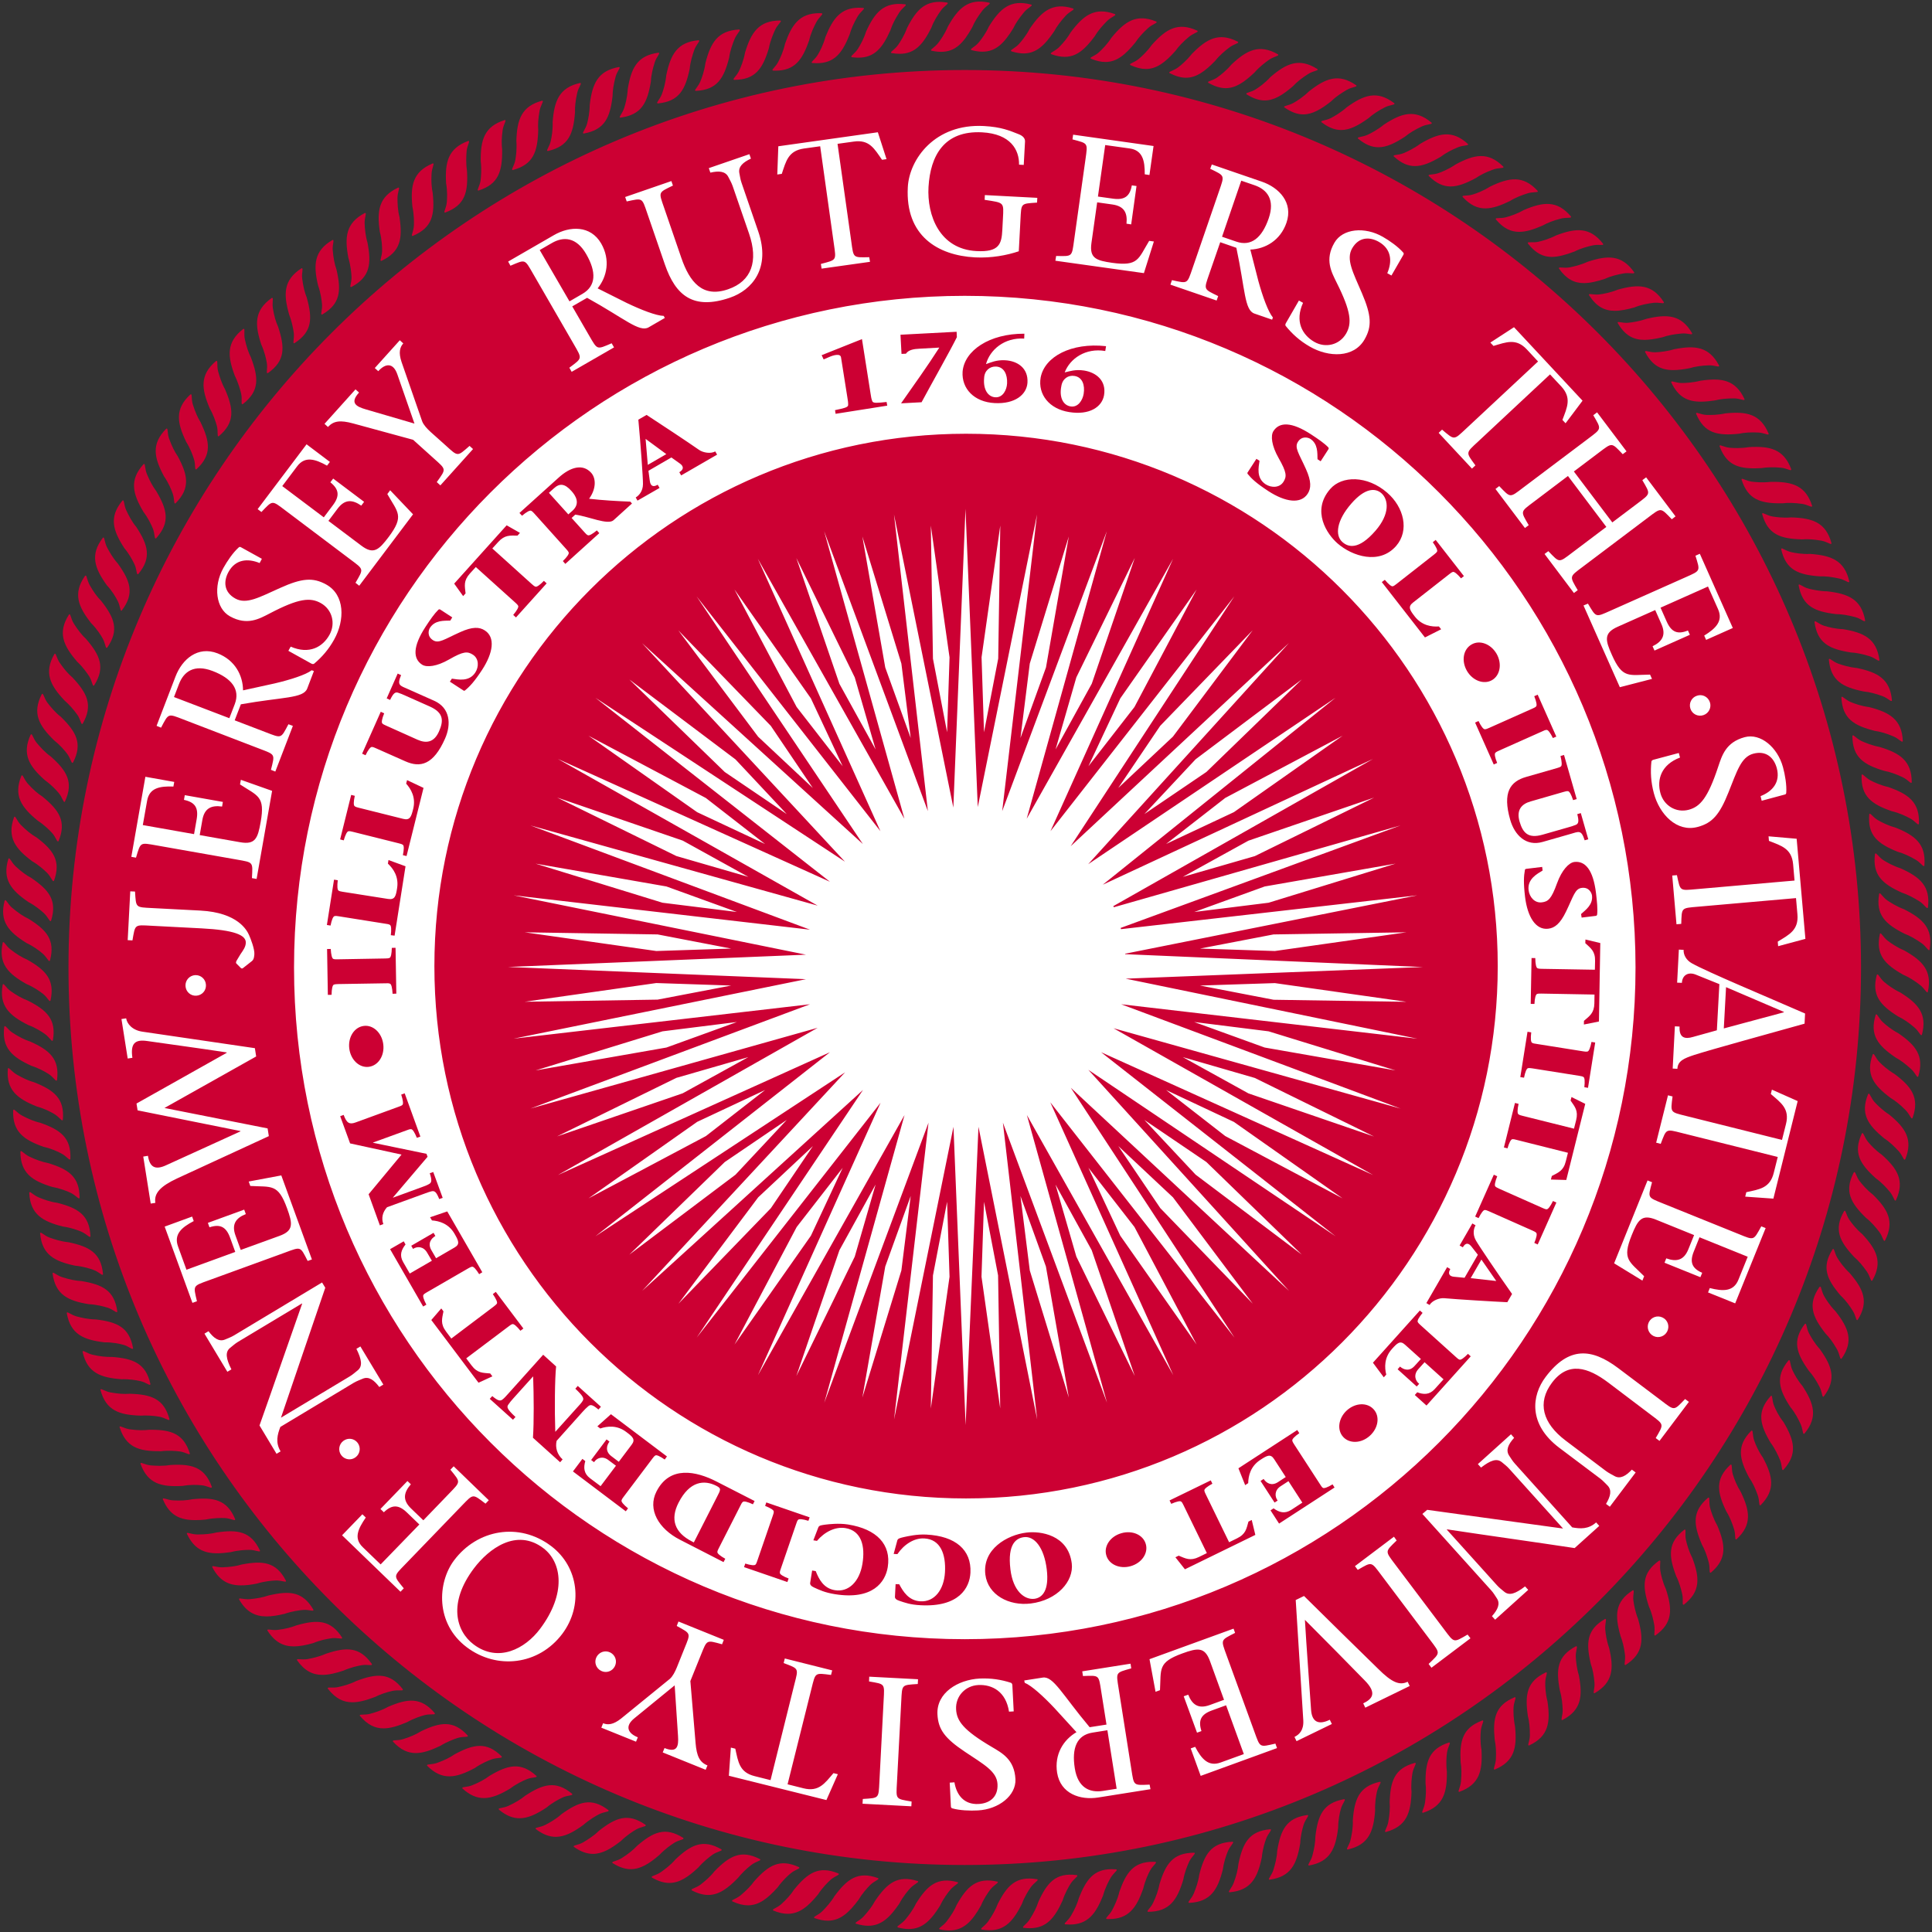
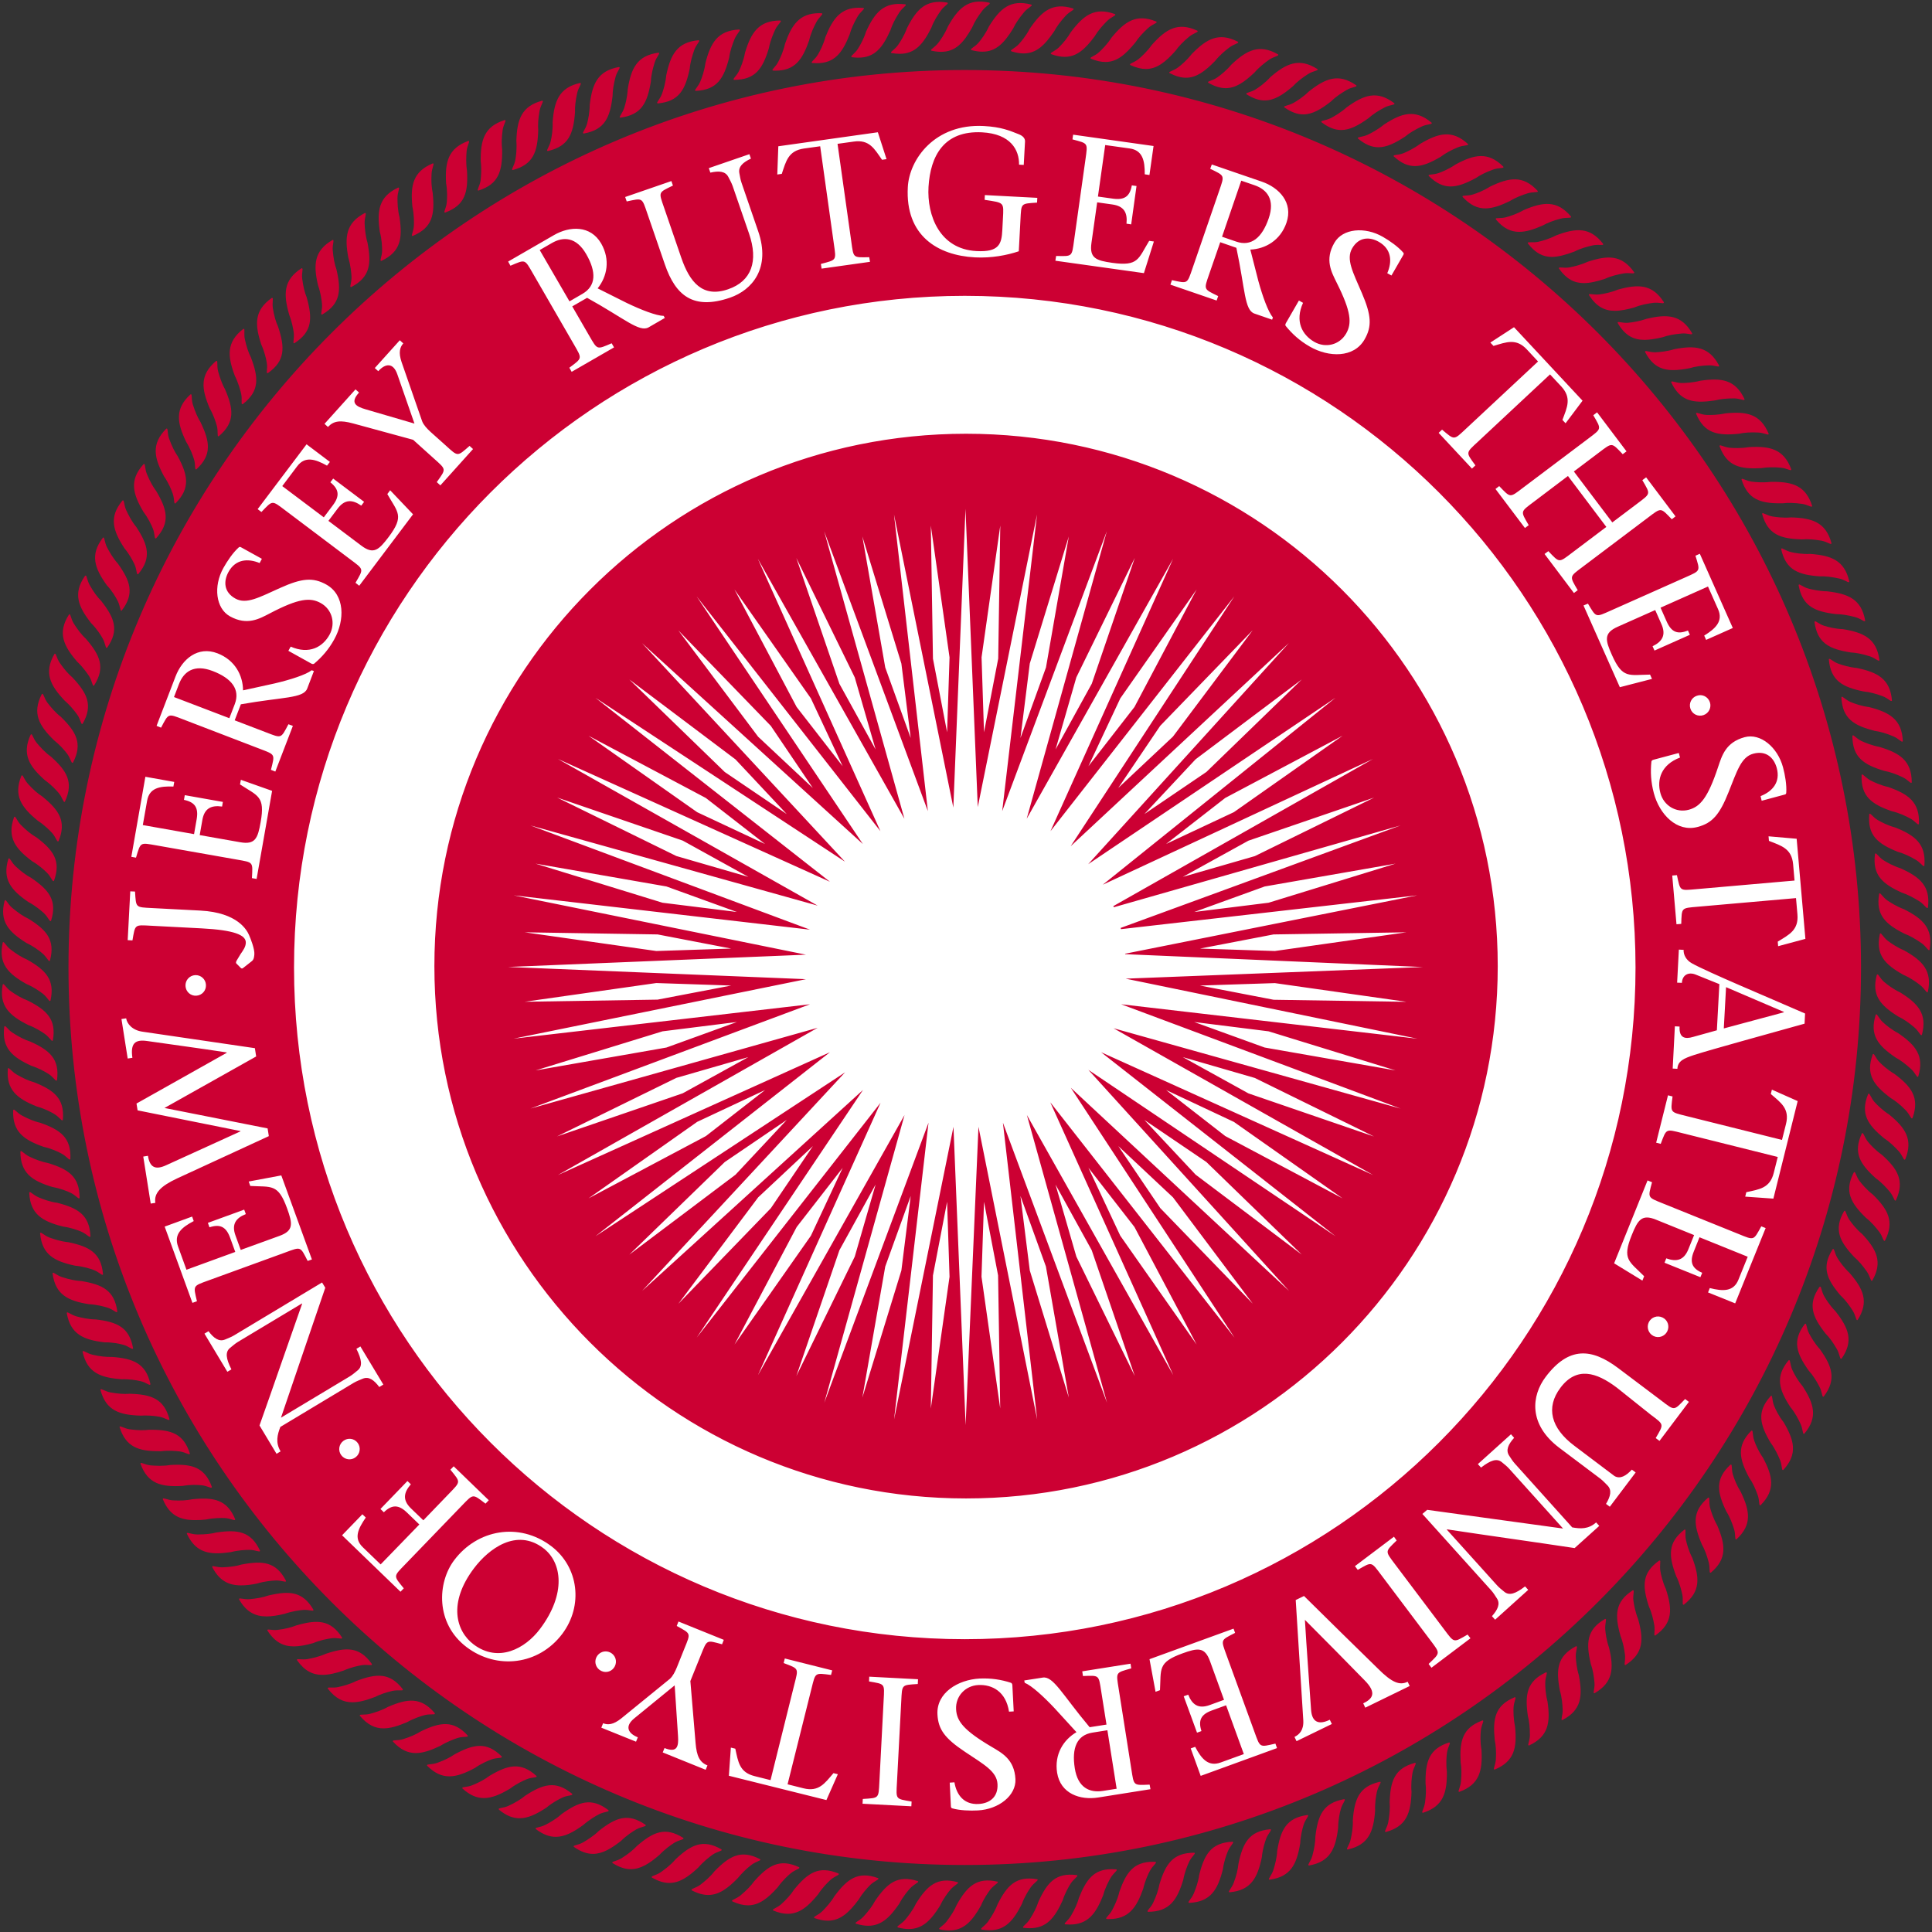
<svg xmlns="http://www.w3.org/2000/svg" version="1.1" id="Layer_1" x="0px" y="0px" width="300.48px" height="300.5px" viewBox="0 0 300.48 300.5" style="enable-background:new 0 0 300.48 300.5;" xml:space="preserve">
  <rect x="0" y="0" width="300.48" height="300.5" fill="#333333" stroke="none" />
  <style type="text/css">
	.st0{fill:#CC0033;}
	.st1{fill:#FFFFFF;}
</style>
  <path class="st0" d="M299.84,154.23c-0.01,0.07-0.05,0.09-0.07,0.1c-0.01,0-0.02,0.01-0.03,0.01c-0.07,0-0.14-0.09-0.3-0.29  c-0.19-0.23-0.47-0.59-0.81-0.85c-0.95-0.73-1.79-1.24-2.58-1.58l-0.01,0c-2.92-1.64-4.36-3.14-3.67-6.35c0-0.07,0.05-0.09,0.07-0.1  c0.08-0.03,0.15,0.05,0.33,0.28c0.19,0.24,0.47,0.59,0.82,0.86c0.57,0.43,1.47,1.05,2.55,1.5  C299.01,149.42,300.54,150.99,299.84,154.23z M296.14,141.42c-1.16-0.43-2.14-1.06-2.62-1.39c-0.36-0.25-0.65-0.6-0.85-0.82  c-0.19-0.22-0.26-0.29-0.34-0.27c-0.02,0.01-0.07,0.03-0.07,0.1c-0.55,3.25,0.96,4.68,3.94,6.18l0.01,0  c0.81,0.31,1.68,0.79,2.65,1.47c0.35,0.25,0.65,0.59,0.84,0.82c0.17,0.19,0.24,0.27,0.31,0.27c0.01,0,0.02,0,0.03-0.01  c0.02-0.01,0.07-0.03,0.07-0.1C300.68,144.41,299.08,142.91,296.14,141.42z M295.6,135.05c-1.1-0.35-2.06-0.88-2.68-1.27  c-0.36-0.23-0.67-0.56-0.87-0.78c-0.21-0.22-0.29-0.29-0.37-0.26c-0.02,0.01-0.07,0.03-0.07,0.1c-0.41,3.26,1.16,4.63,4.2,6l0.01,0  c0.81,0.27,1.7,0.71,2.72,1.35c0.36,0.23,0.67,0.56,0.88,0.78c0.17,0.18,0.25,0.26,0.32,0.26c0.01,0,0.03,0,0.04-0.01  c0.02-0.01,0.07-0.03,0.07-0.1C300.26,137.83,298.61,136.4,295.6,135.05z M294.79,128.71c-1.2-0.32-2.22-0.86-2.73-1.16  c-0.38-0.22-0.71-0.54-0.92-0.75c-0.21-0.21-0.29-0.27-0.36-0.23c-0.02,0.01-0.07,0.04-0.06,0.11c-0.27,3.28,1.36,4.57,4.46,5.81  l0.01,0c0.84,0.23,1.75,0.63,2.77,1.23c0.37,0.22,0.69,0.53,0.9,0.73c0.18,0.18,0.26,0.25,0.34,0.25c0.01,0,0.03,0,0.04-0.01  c0.02-0.01,0.07-0.04,0.06-0.11C299.56,131.28,297.85,129.93,294.79,128.71z M293.69,122.41c-1.23-0.28-2.26-0.77-2.77-1.03  c-0.38-0.2-0.72-0.5-0.94-0.69c-0.23-0.2-0.31-0.27-0.39-0.23c-0.02,0.01-0.06,0.04-0.06,0.11c-0.12,3.29,1.56,4.51,4.71,5.6l0.01,0  c1.1,0.25,2.14,0.75,2.82,1.11c0.38,0.2,0.72,0.5,0.94,0.7c0.18,0.16,0.26,0.23,0.33,0.23c0.02,0,0.03,0,0.05-0.01  c0.02-0.01,0.06-0.04,0.06-0.11C298.58,124.77,296.81,123.5,293.69,122.41z M289.51,115.25c-0.39-0.19-0.74-0.47-0.97-0.66  c-0.23-0.19-0.31-0.25-0.39-0.21c-0.02,0.01-0.06,0.05-0.05,0.11c0.02,3.29,1.75,4.44,4.94,5.4l0.01,0  c0.86,0.16,1.83,0.49,2.87,0.99c0.39,0.18,0.74,0.47,0.97,0.66c0.18,0.15,0.27,0.22,0.34,0.22c0.02,0,0.03-0.01,0.05-0.01  c0.02-0.01,0.06-0.04,0.05-0.11c-0.02-3.32-1.85-4.52-5.01-5.47C291.1,115.94,290.04,115.49,289.51,115.25z M287.84,109.19  c-0.4-0.17-0.77-0.44-1.01-0.62c-0.24-0.18-0.32-0.24-0.39-0.19c-0.02,0.01-0.06,0.05-0.05,0.11c0.16,3.29,1.95,4.36,5.18,5.18  l0.01,0c0.87,0.12,1.85,0.41,2.9,0.86c0.4,0.17,0.76,0.43,0.99,0.61c0.19,0.14,0.29,0.21,0.36,0.21c0.02,0,0.04-0.01,0.06-0.02  c0.02-0.01,0.06-0.05,0.05-0.11c-0.16-3.31-2.04-4.43-5.25-5.25C289.55,109.83,288.51,109.47,287.84,109.19z M285.91,103.22  c-0.42-0.15-0.79-0.41-1.04-0.57c-0.24-0.16-0.32-0.22-0.39-0.16c-0.02,0.01-0.06,0.05-0.04,0.11c0.3,3.28,2.13,4.27,5.39,4.94  l0.01,0c0.87,0.08,1.86,0.33,2.94,0.73c0.41,0.15,0.78,0.4,1.03,0.57c0.18,0.13,0.28,0.19,0.34,0.19c0.02,0,0.04-0.01,0.06-0.02  c0.02-0.01,0.06-0.05,0.04-0.11c-0.3-3.31-2.23-4.34-5.46-5.01C287.63,103.78,286.58,103.46,285.91,103.22z M283.71,97.33  c-0.41-0.13-0.79-0.37-1.04-0.52c-0.26-0.16-0.35-0.22-0.42-0.16c-0.02,0.01-0.06,0.05-0.04,0.12c0.45,3.27,2.32,4.18,5.61,4.7h0.01  c0.88,0.05,1.88,0.25,2.97,0.6c0.42,0.13,0.8,0.37,1.05,0.52c0.19,0.12,0.28,0.17,0.35,0.17c0.02,0,0.04-0.01,0.06-0.02  c0.02-0.01,0.06-0.05,0.04-0.12c-0.45-3.29-2.42-4.24-5.68-4.77C285.45,97.81,284.39,97.54,283.71,97.33z M281.26,91.54  c-0.43-0.11-0.82-0.33-1.08-0.48c-0.25-0.14-0.34-0.19-0.41-0.13c-0.02,0.01-0.05,0.05-0.03,0.12c0.59,3.24,2.5,4.07,5.81,4.46  l0.01,0c0.86,0.01,1.84,0.16,2.99,0.47c0.42,0.11,0.81,0.33,1.07,0.48c0.19,0.11,0.29,0.16,0.36,0.16c0.03,0,0.05-0.01,0.07-0.02  c0.02-0.02,0.05-0.06,0.03-0.12c-0.59-3.27-2.6-4.13-5.88-4.51C282.94,91.95,281.82,91.69,281.26,91.54z M278.57,85.87  c-0.42-0.1-0.83-0.3-1.09-0.43c-0.27-0.13-0.35-0.18-0.42-0.12c-0.02,0.01-0.05,0.06-0.03,0.12c0.73,3.22,2.67,3.96,6,4.2l0.01,0  l0.01,0c0.84-0.04,1.83,0.08,3.01,0.34c0.42,0.09,0.82,0.29,1.09,0.42c0.19,0.1,0.29,0.15,0.36,0.15c0.03,0,0.05-0.01,0.07-0.03  c0.02-0.01,0.05-0.05,0.03-0.12c-0.74-3.23-2.78-4.01-6.07-4.25C280.26,86.21,279.13,86,278.57,85.87z M275.63,80.32  c-0.43-0.08-0.84-0.26-1.11-0.38c-0.27-0.12-0.37-0.16-0.43-0.1c-0.02,0.02-0.05,0.06-0.02,0.12c0.87,3.18,2.84,3.83,6.18,3.93  l0.01,0c0.86-0.07,1.85-0.01,3.02,0.2c0.43,0.08,0.84,0.26,1.11,0.38c0.18,0.08,0.29,0.13,0.35,0.13c0.03,0,0.06-0.01,0.08-0.03  c0.02-0.02,0.05-0.06,0.02-0.12c-0.88-3.2-2.95-3.88-6.25-3.98C277.35,80.58,276.2,80.42,275.63,80.32z M275.41,74.94  c-1.23,0.15-2.38,0.04-2.96-0.03c-0.43-0.06-0.85-0.22-1.13-0.33s-0.37-0.15-0.43-0.08c-0.01,0.02-0.05,0.06-0.02,0.12  c0.97,3.02,2.87,3.66,5.99,3.66c0.11,0,0.23,0,0.35,0l0.01,0c0.86-0.11,1.85-0.08,3.03,0.08c0.43,0.06,0.84,0.22,1.12,0.33  c0.18,0.07,0.29,0.11,0.36,0.11c0.04,0,0.06-0.01,0.08-0.03c0.02-0.02,0.05-0.06,0.02-0.12c-0.98-3.05-2.97-3.71-6.07-3.71  C275.64,74.94,275.53,74.94,275.41,74.94z M272,69.54c-1.25,0.21-2.39,0.15-2.97,0.1c-0.43-0.04-0.85-0.18-1.13-0.28  c-0.28-0.1-0.38-0.13-0.44-0.06c-0.01,0.02-0.04,0.06-0.01,0.13c1.15,3.09,3.17,3.57,6.5,3.37h0.01c0.87-0.14,1.89-0.16,3.03-0.06  c0.44,0.04,0.87,0.19,1.15,0.29c0.17,0.06,0.27,0.09,0.34,0.09c0.04,0,0.06-0.01,0.09-0.04c0.01-0.02,0.04-0.06,0.01-0.12  C277.42,69.85,275.29,69.35,272,69.54z M268.35,64.29c-1.14,0.25-2.24,0.27-2.95,0.24c-0.44-0.02-0.87-0.15-1.16-0.24  c-0.28-0.09-0.38-0.11-0.43-0.04c-0.01,0.02-0.04,0.06-0.01,0.12c1.27,3.03,3.31,3.42,6.64,3.09l0.01,0  c0.85-0.19,1.87-0.25,3.01-0.19c0.44,0.02,0.87,0.15,1.16,0.23c0.17,0.05,0.27,0.08,0.34,0.08c0.04,0,0.07-0.01,0.1-0.04  c0.01-0.02,0.04-0.06,0-0.12C273.77,64.37,271.63,63.96,268.35,64.29z M264.48,59.21c-1.21,0.31-2.36,0.36-2.93,0.36  c-0.43,0-0.86-0.11-1.15-0.18c-0.3-0.07-0.4-0.1-0.46-0.02c-0.01,0.02-0.04,0.06,0,0.12c1.07,2.26,2.52,2.98,4.6,2.98  c0.66,0,1.37-0.07,2.16-0.19l0.01,0c0.83-0.22,1.81-0.32,3-0.32c0.44,0.01,0.88,0.11,1.17,0.19c0.28,0.07,0.38,0.1,0.43,0.02  c0.01-0.02,0.04-0.07,0-0.12C269.9,59.05,267.74,58.73,264.48,59.21z M260.4,54.31c-1.11,0.34-2.21,0.45-2.93,0.48  c-0.03,0-0.07,0-0.11,0c-0.39,0-0.79-0.08-1.05-0.14c-0.29-0.06-0.39-0.08-0.44,0c-0.01,0.02-0.04,0.07,0,0.12  c1.1,2.09,2.48,2.79,4.38,2.79c0.75,0,1.58-0.11,2.51-0.29l0.01,0c0.84-0.26,1.84-0.41,2.99-0.45c0.05,0,0.09,0,0.13,0  c0.39,0,0.77,0.08,1.03,0.13c0.29,0.06,0.39,0.08,0.44,0c0.01-0.02,0.03-0.07-0.01-0.12C265.8,53.9,263.63,53.68,260.4,54.31z   M258.58,52.45c0.8-0.29,1.77-0.48,2.97-0.58c0.44-0.04,0.89,0.03,1.19,0.08c0.28,0.05,0.38,0.06,0.43-0.02  c0.01-0.02,0.03-0.07-0.01-0.12c-1.67-2.87-3.86-2.99-7.06-2.23c-1.1,0.39-2.18,0.55-2.89,0.62c-0.43,0.04-0.87-0.03-1.17-0.08  c-0.3-0.05-0.4-0.06-0.44,0.02c-0.01,0.02-0.03,0.07,0.01,0.12c1.12,1.92,2.43,2.6,4.17,2.6C256.59,52.85,257.52,52.7,258.58,52.45  L258.58,52.45z M254.21,47.81c1-0.42,2.1-0.6,2.94-0.71c0.42-0.05,0.87,0,1.17,0.03c0.3,0.04,0.4,0.05,0.45-0.04  c0.01-0.02,0.03-0.07-0.01-0.12c-1.8-2.79-3.98-2.81-7.15-1.92c-1.18,0.48-2.3,0.67-2.87,0.74c-0.43,0.05-0.87,0-1.17-0.03  c-0.29-0.03-0.39-0.05-0.44,0.04c-0.01,0.02-0.03,0.07,0.02,0.12c1.14,1.77,2.4,2.42,4.01,2.42c0.9,0,1.91-0.21,3.06-0.53  L254.21,47.81z M249.63,43.36c0.99-0.46,2.07-0.69,2.91-0.84c0.43-0.07,0.88-0.04,1.17-0.02c0.3,0.02,0.41,0.03,0.45-0.06  c0.01-0.02,0.03-0.07-0.02-0.12c-1.92-2.71-4.1-2.64-7.23-1.6c-1.08,0.49-2.14,0.74-2.84,0.87c-0.42,0.07-0.87,0.05-1.16,0.02  c-0.3-0.02-0.4-0.03-0.45,0.06c-0.01,0.02-0.02,0.07,0.02,0.12c1.15,1.63,2.37,2.24,3.86,2.24  C247.31,44.03,248.38,43.77,249.63,43.36L249.63,43.36z M244.88,39.12c0.97-0.5,2.04-0.78,2.86-0.96c0.43-0.09,0.89-0.08,1.18-0.07  c0.29,0.01,0.39,0.01,0.42-0.07c0.01-0.02,0.02-0.07-0.03-0.12c-2.03-2.62-4.21-2.46-7.29-1.29c-1.12,0.58-2.23,0.87-2.8,1  c-0.42,0.09-0.87,0.07-1.16,0.07c-0.31-0.01-0.41-0.01-0.44,0.08c-0.01,0.02-0.02,0.07,0.02,0.12c1.17,1.5,2.35,2.08,3.74,2.08  C242.41,39.94,243.55,39.62,244.88,39.12L244.88,39.12z M239.92,35.08c0.76-0.43,1.72-0.8,2.83-1.08c0.42-0.11,0.87-0.12,1.16-0.13  c0.3-0.01,0.4-0.01,0.43-0.1c0.01-0.02,0.02-0.07-0.03-0.12c-2.14-2.53-4.31-2.27-7.35-0.97c-1,0.58-2.04,0.92-2.74,1.11  c-0.41,0.11-0.86,0.12-1.15,0.13c-0.3,0.01-0.41,0.01-0.44,0.1c-0.01,0.02-0.02,0.07,0.03,0.12c1.16,1.37,2.31,1.92,3.61,1.92  C237.35,36.06,238.53,35.69,239.92,35.08L239.92,35.08z M234.81,31.28c0.95-0.6,2.04-0.98,2.77-1.21c0.41-0.13,0.86-0.16,1.16-0.18  c0.3-0.02,0.4-0.03,0.43-0.11c0.01-0.02,0.02-0.07-0.04-0.11c-2.25-2.44-4.41-2.08-7.38-0.65c-1.05,0.67-2.13,1.06-2.69,1.23  c-0.41,0.13-0.85,0.15-1.15,0.17c-0.3,0.02-0.41,0.03-0.44,0.11c-0.01,0.02-0.02,0.07,0.03,0.12c1.16,1.25,2.27,1.76,3.5,1.76  C232.14,32.41,233.36,31.98,234.81,31.28L234.81,31.28z M229.54,27.69c0.71-0.49,1.6-0.93,2.72-1.33c0.41-0.15,0.86-0.19,1.16-0.22  c0.29-0.03,0.39-0.04,0.41-0.13c0.01-0.02,0.01-0.07-0.04-0.11c-2.36-2.34-4.49-1.89-7.39-0.33c-1.1,0.76-2.21,1.19-2.64,1.34  c-0.41,0.15-0.86,0.2-1.16,0.23c-0.29,0.03-0.39,0.04-0.41,0.13c-0.01,0.02-0.01,0.07,0.04,0.11c1.15,1.14,2.23,1.62,3.38,1.62  C226.78,29,228.04,28.5,229.54,27.69L229.54,27.69z M218.3,23.82c-0.4,0.16-0.85,0.23-1.14,0.27c-0.29,0.04-0.39,0.06-0.41,0.15  c-0.01,0.02-0.01,0.08,0.05,0.11c1.14,1.04,2.18,1.48,3.27,1.48c1.23,0,2.52-0.57,4.04-1.47l0.01-0.01c0.68-0.52,1.55-1,2.65-1.45  c0.4-0.16,0.84-0.23,1.13-0.27c0.3-0.05,0.4-0.06,0.43-0.15c0.01-0.02,0.01-0.08-0.05-0.11c-2.45-2.23-4.57-1.68-7.4,0  C219.89,23.11,218.84,23.59,218.3,23.82z M212.71,20.96c-0.39,0.18-0.83,0.27-1.12,0.33c-0.29,0.06-0.39,0.08-0.41,0.17  c0,0.02-0.01,0.07,0.05,0.11c1.12,0.93,2.13,1.33,3.16,1.33c1.29,0,2.59-0.64,4.15-1.66l0.01-0.01c0.66-0.55,1.51-1.06,2.6-1.57  c0.39-0.18,0.82-0.26,1.11-0.32c0.3-0.06,0.4-0.08,0.42-0.17c0-0.02,0.01-0.07-0.05-0.11c-2.55-2.12-4.64-1.49-7.39,0.32  C214.27,20.18,213.24,20.71,212.71,20.96z M207.01,18.35c-0.38,0.2-0.82,0.31-1.11,0.38c-0.29,0.07-0.39,0.09-0.4,0.19  c0,0.02,0,0.07,0.06,0.11c1.09,0.83,2.07,1.19,3.04,1.19c1.35,0,2.67-0.71,4.24-1.84l0.01-0.01c0.65-0.58,1.5-1.15,2.52-1.67  c0.38-0.2,0.82-0.3,1.11-0.37c0.29-0.07,0.39-0.1,0.4-0.19c0-0.02,0-0.08-0.06-0.11c-2.64-2-4.7-1.28-7.37,0.66  C208.49,17.54,207.51,18.09,207.01,18.35z M201.2,15.99c-0.38,0.22-0.81,0.34-1.1,0.43c-0.28,0.08-0.37,0.11-0.38,0.2  c0,0.02,0,0.08,0.06,0.1c1.06,0.74,2.01,1.07,2.92,1.07c1.4,0,2.74-0.78,4.33-2.03l0.01-0.01c0.76-0.76,1.71-1.35,2.44-1.78  c0.38-0.22,0.81-0.34,1.1-0.42c0.28-0.08,0.38-0.11,0.39-0.2c0-0.02,0-0.08-0.06-0.1c-2.73-1.89-4.75-1.08-7.34,0.97  C202.66,15.11,201.7,15.71,201.2,15.99z M195.3,13.89c-0.37,0.24-0.8,0.38-1.08,0.47c-0.28,0.09-0.37,0.12-0.38,0.22  c0,0.02,0,0.07,0.06,0.1c1.03,0.65,1.94,0.94,2.8,0.94c1.47,0,2.81-0.85,4.4-2.22l0.01-0.01c0.58-0.63,1.35-1.25,2.36-1.89  c0.37-0.23,0.8-0.38,1.09-0.47c0.28-0.09,0.37-0.12,0.37-0.21c0-0.02-0.01-0.08-0.07-0.1c-2.81-1.77-4.8-0.87-7.29,1.28  C196.72,12.94,195.78,13.59,195.3,13.89z M189.31,12.05c-0.36,0.25-0.78,0.41-1.06,0.51c-0.28,0.11-0.37,0.14-0.37,0.23  c0,0.02,0.01,0.07,0.07,0.1c0.99,0.56,1.86,0.82,2.68,0.82c1.54,0,2.88-0.92,4.47-2.42l0.01-0.01c0.73-0.86,1.65-1.55,2.27-1.99  c0.35-0.24,0.77-0.4,1.04-0.51c0.29-0.11,0.39-0.15,0.39-0.24c0-0.02-0.01-0.08-0.07-0.1c-2.88-1.64-4.83-0.66-7.23,1.61  C190.77,10.94,189.9,11.63,189.31,12.05z M183.24,10.47c-0.35,0.27-0.77,0.45-1.04,0.57c-0.27,0.12-0.36,0.16-0.35,0.25  c0,0.02,0.01,0.07,0.07,0.09c0.94,0.48,1.77,0.71,2.53,0.71c1.61,0,2.95-0.99,4.53-2.61l0.01-0.01c0.69-0.88,1.58-1.61,2.2-2.08  c0.34-0.26,0.75-0.44,1.02-0.56c0.27-0.12,0.37-0.16,0.36-0.25c0-0.02-0.01-0.07-0.07-0.1c-2.94-1.51-4.84-0.44-7.15,1.92  C184.56,9.41,183.69,10.13,183.24,10.47z M177.11,9.16c-0.33,0.28-0.74,0.48-1.01,0.61c-0.27,0.13-0.36,0.18-0.35,0.27  c0,0.02,0.02,0.07,0.08,0.09c0.89,0.41,1.67,0.6,2.39,0.6c1.69,0,3.03-1.06,4.59-2.81l0.01-0.01c0.5-0.71,1.19-1.43,2.1-2.18  c0.33-0.28,0.74-0.48,1-0.61c0.27-0.13,0.36-0.18,0.35-0.27c0-0.02-0.01-0.07-0.08-0.09c-3.01-1.38-4.86-0.23-7.06,2.23  C178.42,8,177.56,8.79,177.11,9.16z M170.93,8.12c-0.32,0.3-0.72,0.51-0.98,0.65c-0.26,0.14-0.35,0.19-0.34,0.28  c0,0.02,0.02,0.07,0.08,0.09c0.83,0.34,1.56,0.5,2.23,0.5c1.78,0,3.1-1.13,4.64-3.01l0.01-0.01c0.47-0.72,1.12-1.46,2-2.26  c0.32-0.3,0.72-0.51,0.98-0.65c0.26-0.14,0.35-0.19,0.34-0.28c0-0.02-0.02-0.07-0.08-0.09c-3.07-1.25-4.87-0.02-6.95,2.53  C172.18,6.92,171.36,7.73,170.93,8.12z M164.71,7.35c-0.31,0.3-0.69,0.53-0.95,0.69c-0.26,0.15-0.34,0.21-0.33,0.3  c0,0.02,0.02,0.07,0.09,0.09c0.77,0.28,1.45,0.41,2.07,0.41c1.87,0,3.19-1.2,4.68-3.21l0.01-0.01c0.55-0.95,1.31-1.76,1.91-2.36  c0.31-0.31,0.7-0.55,0.96-0.7c0.25-0.15,0.33-0.2,0.31-0.29c0-0.02-0.02-0.07-0.09-0.09c-3.11-1.12-4.86,0.19-6.84,2.84  C166.07,5.81,165.46,6.59,164.71,7.35z M158.46,6.86c-0.29,0.32-0.66,0.56-0.91,0.73c-0.25,0.17-0.33,0.22-0.32,0.31  c0.01,0.02,0.02,0.07,0.09,0.09c0.7,0.21,1.31,0.32,1.88,0.32c1.98,0,3.28-1.27,4.74-3.42l0.01-0.01c0.4-0.76,1.01-1.58,1.8-2.44  c0.29-0.32,0.67-0.57,0.91-0.73c0.25-0.16,0.33-0.22,0.31-0.31c0-0.02-0.02-0.07-0.09-0.09c-3.17-0.98-4.85,0.41-6.71,3.13  C159.58,5.58,158.84,6.44,158.46,6.86z M152.2,6.63c-0.27,0.32-0.63,0.58-0.87,0.75c-0.25,0.18-0.34,0.25-0.32,0.34  c0.01,0.02,0.03,0.07,0.1,0.08c0.62,0.16,1.17,0.24,1.68,0.24c2.11,0,3.39-1.34,4.8-3.63l0-0.01c0.37-0.78,0.94-1.62,1.69-2.51  c0.28-0.34,0.65-0.6,0.89-0.78c0.24-0.17,0.31-0.23,0.29-0.32c-0.01-0.02-0.03-0.07-0.09-0.08c-3.21-0.85-4.84,0.61-6.57,3.42  C153.27,5.28,152.57,6.19,152.2,6.63z M145.08,7.49c-0.23,0.18-0.31,0.25-0.28,0.33c0.01,0.02,0.03,0.07,0.1,0.07  c0.54,0.12,1.02,0.17,1.47,0.17c2.24,0,3.5-1.41,4.85-3.83l0-0.01c0.33-0.79,0.85-1.64,1.58-2.59c0.26-0.34,0.61-0.61,0.84-0.8  c0.24-0.19,0.32-0.25,0.29-0.34c-0.01-0.02-0.03-0.07-0.1-0.08c-3.22-0.7-4.79,0.83-6.4,3.71c-0.49,1.16-1.15,2.09-1.5,2.55  C145.66,7.02,145.31,7.3,145.08,7.49z M138.86,7.84c-0.23,0.2-0.3,0.26-0.27,0.35c0.01,0.02,0.03,0.07,0.1,0.07  c0.44,0.07,0.85,0.11,1.23,0.11c2.39,0,3.64-1.48,4.93-4.05l0-0.01c0.39-1.06,1.02-2.02,1.47-2.65c0.25-0.35,0.58-0.65,0.81-0.84  c0.22-0.19,0.3-0.26,0.27-0.35c-0.01-0.02-0.03-0.07-0.1-0.07c-3.27-0.56-4.76,1.04-6.24,3.98C140.63,5.56,140,6.53,139.67,7  C139.42,7.35,139.09,7.65,138.86,7.84z M132.66,8.47c-0.22,0.2-0.29,0.27-0.25,0.36c0.01,0.03,0.04,0.07,0.1,0.07c0,0,0,0,0,0  c0.34,0.04,0.67,0.07,0.97,0.07c2.57,0,3.79-1.55,5.01-4.27l0-0.01c0.26-0.82,0.71-1.71,1.35-2.71c0.23-0.37,0.56-0.68,0.78-0.89  c0.21-0.2,0.28-0.26,0.25-0.35c-0.01-0.02-0.03-0.07-0.1-0.07c0,0,0,0,0,0c-3.28-0.41-4.71,1.24-6.07,4.24  c-0.35,1.11-0.88,2.07-1.27,2.68C133.2,7.96,132.87,8.27,132.66,8.47z M126.49,9.37c-0.21,0.21-0.28,0.29-0.24,0.37  c0.01,0.02,0.04,0.06,0.1,0.06c0,0,0.01,0,0.01,0c0.23,0.02,0.46,0.03,0.67,0.03c2.78,0,3.98-1.61,5.12-4.48l0-0.01  c0.23-0.83,0.64-1.76,1.23-2.77c0.22-0.37,0.52-0.69,0.73-0.9c0.21-0.22,0.28-0.3,0.25-0.38c-0.01-0.02-0.04-0.06-0.1-0.06  c0,0-0.01,0-0.01,0c-0.22-0.02-0.44-0.03-0.65-0.03c-2.83,0-4.08,1.69-5.22,4.55c-0.32,1.19-0.86,2.22-1.16,2.72  C127.01,8.84,126.7,9.16,126.49,9.37z M120.36,10.56c-0.19,0.22-0.26,0.29-0.21,0.37c0.01,0.02,0.04,0.05,0.09,0.05  c0.01,0,0.01,0,0.02,0c0.12,0,0.23,0.01,0.34,0.01c3.02,0,4.19-1.68,5.25-4.72l0-0.01c0.25-1.1,0.75-2.13,1.11-2.81  c0.2-0.39,0.5-0.72,0.7-0.95c0.19-0.22,0.26-0.3,0.22-0.38c-0.01-0.02-0.05-0.06-0.11-0.06c-0.11,0-0.23-0.01-0.34-0.01  c-3.06,0-4.29,1.76-5.34,4.77c-0.25,1.12-0.7,2.13-1.04,2.77C120.86,9.99,120.56,10.33,120.36,10.56z M114.3,11.98  c-0.19,0.23-0.25,0.31-0.2,0.39c0.01,0.02,0.04,0.05,0.09,0.05c0.01,0,0.01,0,0.02,0c3.28-0.02,4.42-1.75,5.38-4.95l0-0.01  c0.21-1.12,0.66-2.17,0.98-2.86c0.18-0.39,0.46-0.73,0.65-0.96c0.19-0.24,0.26-0.32,0.21-0.4c-0.01-0.02-0.05-0.05-0.11-0.05  c-3.31,0.02-4.5,1.85-5.45,5.01c-0.23,1.26-0.68,2.3-0.92,2.81C114.77,11.4,114.49,11.75,114.3,11.98z M108.12,14.08  c0.01,0.02,0.04,0.05,0.09,0.05c0.01,0,0.02,0,0.03,0c3.28-0.15,4.35-1.94,5.17-5.18l0-0.01c0.14-1.07,0.53-2.11,0.85-2.9  c0.17-0.4,0.44-0.77,0.61-1.01c0.17-0.24,0.23-0.31,0.18-0.39c-0.01-0.02-0.06-0.06-0.11-0.05c-3.3,0.17-4.42,2.04-5.23,5.24  c-0.16,1.18-0.52,2.2-0.79,2.85c-0.17,0.4-0.44,0.77-0.61,1.01C108.13,13.92,108.07,14,108.12,14.08z M102.23,16.04  c0.01,0.02,0.04,0.05,0.08,0.05c0.01,0,0.02,0,0.03-0.01c3.26-0.3,4.25-2.13,4.93-5.39l0-0.01c0.1-1.11,0.46-2.21,0.72-2.94  c0.15-0.41,0.4-0.78,0.57-1.03c0.17-0.25,0.22-0.33,0.17-0.41c-0.01-0.02-0.05-0.05-0.11-0.04c-3.3,0.3-4.33,2.23-5,5.46  c-0.12,1.27-0.47,2.35-0.67,2.89c-0.15,0.41-0.4,0.79-0.57,1.04C102.23,15.88,102.17,15.96,102.23,16.04z M96.5,18.3  c0.01,0,0.02,0,0.03-0.01c3.25-0.44,4.16-2.31,4.7-5.61v-0.01c0.05-1.11,0.36-2.23,0.6-2.97c0.13-0.42,0.37-0.8,0.52-1.05  c0.16-0.25,0.21-0.34,0.15-0.41c-0.01-0.02-0.04-0.05-0.12-0.04c-3.29,0.45-4.23,2.42-4.75,5.68c-0.07,1.27-0.37,2.36-0.55,2.91  c-0.13,0.41-0.37,0.8-0.52,1.05c-0.16,0.26-0.21,0.34-0.15,0.42C96.43,18.28,96.45,18.3,96.5,18.3z M90.79,20.77  c0.01,0,0.02,0,0.04-0.01c3.24-0.59,4.06-2.5,4.44-5.81l0-0.01c0.01-0.85,0.16-1.83,0.47-2.99c0.11-0.42,0.33-0.82,0.48-1.08  c0.14-0.25,0.19-0.34,0.13-0.41c-0.01-0.02-0.05-0.05-0.12-0.03c-3.26,0.59-4.12,2.6-4.51,5.87c-0.01,1.17-0.23,2.24-0.41,2.93  c-0.12,0.42-0.33,0.82-0.48,1.08c-0.14,0.26-0.19,0.35-0.13,0.42C90.72,20.75,90.75,20.77,90.79,20.77z M85.2,23.49  c0.01,0,0.03,0,0.04-0.01c3.2-0.73,3.94-2.68,4.19-6l0-0.01c-0.03-0.86,0.08-1.85,0.34-3.01c0.09-0.43,0.3-0.83,0.43-1.1  c0.13-0.26,0.17-0.35,0.11-0.42c-0.01-0.02-0.05-0.05-0.12-0.03c-3.22,0.73-3.99,2.78-4.24,6.07c0.05,1.24-0.16,2.38-0.29,2.94  c-0.09,0.43-0.3,0.84-0.43,1.11c-0.13,0.26-0.17,0.35-0.11,0.42C85.13,23.47,85.16,23.49,85.2,23.49z M79.73,26.45  c0.01,0,0.03,0,0.05-0.01c3.17-0.86,3.83-2.84,3.93-6.18l0-0.01c-0.07-0.86,0-1.85,0.21-3.02c0.08-0.42,0.26-0.83,0.38-1.1  c0.12-0.28,0.17-0.37,0.1-0.44c-0.02-0.02-0.06-0.05-0.12-0.02c-3.19,0.87-3.87,2.95-3.97,6.24c0.1,1.29-0.06,2.41-0.16,2.96  c-0.07,0.43-0.26,0.85-0.38,1.12c-0.12,0.27-0.16,0.35-0.09,0.42C79.66,26.43,79.69,26.45,79.73,26.45z M74.39,29.64  c0.02,0,0.03,0,0.05-0.01c3.12-1,3.69-3,3.66-6.34l0-0.01c-0.11-0.85-0.09-1.84,0.07-3.02c0.06-0.44,0.23-0.86,0.34-1.14  c0.11-0.27,0.14-0.36,0.08-0.43c-0.02-0.01-0.06-0.05-0.12-0.01c-3.16,1.01-3.75,3.11-3.7,6.41c0.14,1.14,0.06,2.24-0.02,2.96  c-0.06,0.43-0.23,0.85-0.34,1.13c-0.11,0.27-0.14,0.36-0.08,0.43C74.33,29.62,74.36,29.64,74.39,29.64z M69.2,33.07  c0.02,0,0.03,0,0.06-0.02c3.08-1.14,3.56-3.16,3.37-6.49v-0.01c-0.18-1.11-0.12-2.26-0.06-3.03c0.04-0.43,0.19-0.86,0.29-1.14  s0.13-0.38,0.06-0.44c-0.02-0.01-0.07-0.05-0.12-0.01c-3.1,1.15-3.61,3.27-3.42,6.57c0.22,1.23,0.16,2.38,0.11,2.96  c-0.04,0.43-0.18,0.86-0.28,1.14c-0.1,0.28-0.13,0.38-0.06,0.44C69.15,33.05,69.17,33.07,69.2,33.07z M64.37,35.1  c-0.02,0.43-0.15,0.86-0.23,1.14c-0.09,0.29-0.11,0.38-0.04,0.44c0.01,0.01,0.03,0.02,0.06,0.02c0.02,0,0.04-0.01,0.06-0.02  c3.03-1.27,3.42-3.31,3.08-6.63l0-0.01c-0.18-0.86-0.25-1.88-0.18-3.02c0.02-0.43,0.15-0.86,0.23-1.15  c0.08-0.29,0.11-0.38,0.04-0.44c-0.02-0.01-0.06-0.04-0.12,0c-3.05,1.28-3.46,3.42-3.13,6.71C64.4,33.36,64.4,34.52,64.37,35.1z   M59.43,38.96c0,0.43-0.11,0.86-0.18,1.15c-0.07,0.3-0.1,0.4-0.02,0.45c0.01,0.01,0.03,0.02,0.06,0.02c0.02,0,0.04-0.01,0.06-0.02  c2.96-1.41,3.27-3.46,2.79-6.76l0-0.01c-0.29-1.08-0.32-2.24-0.32-3.01c0-0.43,0.11-0.87,0.18-1.16c0.07-0.29,0.1-0.38,0.02-0.43  c-0.02-0.01-0.07-0.04-0.12,0c-2.99,1.41-3.3,3.58-2.83,6.84C59.39,37.22,59.43,38.38,59.43,38.96z M54.67,43.03  c0.02,0.43-0.07,0.87-0.13,1.16c-0.06,0.29-0.08,0.39,0,0.44c0.01,0.01,0.03,0.02,0.06,0.02c0.02,0,0.04-0.01,0.06-0.02  c2.91-1.54,3.12-3.6,2.5-6.87l0-0.01c-0.33-1.08-0.42-2.23-0.45-3c-0.02-0.43,0.07-0.87,0.13-1.16c0.06-0.3,0.08-0.4,0-0.45  c-0.02-0.01-0.07-0.03-0.12,0c-2.93,1.55-3.15,3.72-2.54,6.96C54.54,41.3,54.64,42.45,54.67,43.03z M50.08,47.3  c0.04,0.43-0.03,0.88-0.08,1.17c-0.05,0.29-0.06,0.39,0.02,0.44c0.01,0.01,0.03,0.01,0.05,0.01c0.02,0,0.04-0.01,0.07-0.02  c2.83-1.66,2.95-3.73,2.19-6.98l0-0.01c-0.29-0.81-0.48-1.78-0.58-2.97c-0.04-0.43,0.03-0.88,0.08-1.17  c0.05-0.29,0.06-0.39-0.02-0.44c-0.02-0.01-0.07-0.03-0.12,0.01c-2.85,1.67-2.98,3.85-2.22,7.06C49.89,45.57,50.03,46.72,50.08,47.3  z M45.69,51.76c0.05,0.43,0,0.88-0.03,1.18c-0.03,0.3-0.05,0.4,0.04,0.44c0.01,0.01,0.03,0.01,0.05,0.01c0.02,0,0.05-0.01,0.07-0.03  c2.76-1.78,2.79-3.85,1.89-7.07l0-0.01c-0.33-0.8-0.56-1.76-0.71-2.94c-0.06-0.43-0.01-0.88,0.03-1.17c0.03-0.3,0.04-0.39-0.04-0.44  c-0.02-0.01-0.07-0.03-0.12,0.01c-2.78,1.8-2.81,3.98-1.91,7.15C45.38,49.96,45.59,51.04,45.69,51.76z M41.49,56.42  c0.08,0.43,0.05,0.88,0.02,1.18c-0.02,0.29-0.03,0.39,0.06,0.43c0.01,0.01,0.03,0.01,0.05,0.01c0.02,0,0.05-0.01,0.07-0.03  c2.68-1.89,2.62-3.97,1.58-7.14l0-0.01c-0.37-0.79-0.65-1.77-0.83-2.91c-0.07-0.43-0.04-0.87-0.02-1.17c0.02-0.3,0.03-0.4-0.06-0.44  c-0.02-0.01-0.07-0.03-0.12,0.02c-2.7,1.92-2.64,4.1-1.6,7.23C41.16,54.74,41.4,55.85,41.49,56.42z M37.51,61.25  c0.09,0.42,0.08,0.87,0.07,1.17c-0.01,0.3-0.01,0.41,0.08,0.44c0.01,0,0.02,0.01,0.04,0.01c0.02,0,0.05-0.01,0.08-0.03  c2.59-2.02,2.44-4.09,1.26-7.21l0-0.01c-0.4-0.78-0.72-1.75-0.96-2.87c-0.09-0.42-0.08-0.87-0.07-1.17c0.01-0.3,0.01-0.39-0.07-0.43  c-0.02-0.01-0.07-0.02-0.12,0.02c-2.62,2.04-2.46,4.21-1.29,7.29C37.09,59.59,37.38,60.7,37.51,61.25z M33.73,66.25  c0.11,0.42,0.12,0.87,0.12,1.17c0.01,0.3,0.01,0.4,0.09,0.43c0.01,0,0.02,0.01,0.04,0.01c0.02,0,0.05-0.01,0.08-0.04  c2.5-2.13,2.27-4.19,0.95-7.25l0-0.01c-0.55-0.97-0.88-2.07-1.09-2.82c-0.11-0.43-0.12-0.88-0.12-1.18c0-0.29-0.01-0.39-0.09-0.43  c-0.02-0.01-0.07-0.02-0.12,0.03c-2.53,2.14-2.27,4.31-0.97,7.35C33.2,64.53,33.54,65.56,33.73,66.25z M30.17,71.42  c0.13,0.41,0.16,0.85,0.17,1.15c0.02,0.3,0.03,0.4,0.11,0.43c0.01,0,0.02,0.01,0.03,0.01c0.03,0,0.06-0.01,0.09-0.04  c2.41-2.23,2.08-4.28,0.63-7.28l0-0.01c-0.46-0.74-0.85-1.64-1.21-2.77c-0.13-0.42-0.15-0.87-0.17-1.17  c-0.02-0.29-0.02-0.39-0.11-0.42c-0.01,0-0.07-0.01-0.11,0.04c-2.43,2.24-2.08,4.4-0.64,7.37C29.58,69.72,29.96,70.74,30.17,71.42z   M26.85,76.73c0.15,0.41,0.2,0.86,0.23,1.16c0.03,0.29,0.04,0.39,0.13,0.41c0.01,0,0.02,0,0.03,0c0.03,0,0.06-0.01,0.09-0.05  c2.3-2.34,1.89-4.37,0.31-7.3l-0.01-0.01c-0.49-0.71-0.93-1.61-1.33-2.72c-0.15-0.41-0.19-0.86-0.22-1.15  c-0.03-0.29-0.04-0.39-0.13-0.42c-0.02-0.01-0.07-0.01-0.11,0.04c-2.33,2.36-1.89,4.49-0.33,7.39  C26.24,75.14,26.66,76.2,26.85,76.73z M23.77,82.19c0.16,0.4,0.23,0.85,0.27,1.14c0.04,0.29,0.06,0.39,0.15,0.41  c0.01,0,0.01,0,0.02,0c0.03,0,0.06-0.01,0.09-0.05c2.2-2.43,1.7-4.45,0-7.31l-0.01-0.01c-0.51-0.68-0.99-1.55-1.45-2.66  c-0.16-0.39-0.23-0.83-0.27-1.12c-0.05-0.3-0.06-0.41-0.15-0.43c-0.03-0.01-0.08-0.01-0.11,0.05c-2.22,2.46-1.68,4.57,0,7.4  C23.02,80.55,23.5,81.53,23.77,82.19z M20.92,87.77c0.18,0.39,0.27,0.84,0.32,1.13c0.06,0.29,0.07,0.39,0.17,0.41  c0.01,0,0.01,0,0.02,0c0.02,0,0.06-0.01,0.09-0.05c2.09-2.52,1.5-4.51-0.32-7.3l-0.01-0.01c-0.7-0.84-1.2-1.83-1.56-2.6  c-0.18-0.39-0.27-0.83-0.32-1.12c-0.06-0.29-0.08-0.39-0.17-0.41c-0.03-0.01-0.08-0.01-0.11,0.05c-2.11,2.55-1.48,4.64,0.32,7.4  C20.14,86.21,20.67,87.24,20.92,87.77z M18.31,93.47c0.2,0.39,0.3,0.82,0.37,1.11c0.07,0.29,0.09,0.39,0.18,0.4c0,0,0.01,0,0.01,0  c0.03,0,0.07-0.01,0.09-0.06c1.99-2.61,1.31-4.57-0.64-7.28l-0.01-0.01c-0.73-0.81-1.28-1.77-1.67-2.52  c-0.2-0.39-0.3-0.82-0.37-1.11c-0.07-0.29-0.09-0.39-0.18-0.4c-0.02-0.01-0.07-0.01-0.11,0.06c-2,2.64-1.28,4.7,0.64,7.37  C17.42,91.88,17.98,92.83,18.31,93.47z M15.96,99.28c0.21,0.38,0.34,0.81,0.42,1.09c0.08,0.29,0.11,0.38,0.2,0.39c0,0,0.01,0,0.01,0  c0.02,0,0.07-0.01,0.1-0.06c1.87-2.69,1.11-4.63-0.96-7.25l-0.01-0.01c-0.61-0.61-1.19-1.41-1.77-2.44  c-0.21-0.37-0.33-0.8-0.42-1.08c-0.08-0.29-0.11-0.39-0.21-0.4c-0.02-0.01-0.08,0-0.11,0.06c-1.88,2.72-1.07,4.75,0.97,7.34  C15.06,97.8,15.67,98.77,15.96,99.28z M13.87,105.18c0.23,0.37,0.37,0.79,0.46,1.07c0.1,0.29,0.13,0.39,0.22,0.39c0,0,0,0,0.01,0  c0.02,0,0.07-0.01,0.1-0.07c1.75-2.77,0.9-4.67-1.28-7.2l-0.01-0.01c-0.63-0.58-1.24-1.36-1.88-2.36c-0.23-0.37-0.38-0.8-0.47-1.09  c-0.09-0.28-0.12-0.37-0.21-0.37c0,0,0,0,0,0c-0.02,0-0.07,0.01-0.1,0.07c-1.77,2.8-0.87,4.79,1.28,7.29  C12.89,103.74,13.55,104.69,13.87,105.18z M12.03,111.17c0.25,0.36,0.41,0.78,0.51,1.06c0.1,0.27,0.14,0.37,0.23,0.37c0,0,0,0,0,0  c0.02,0,0.07-0.01,0.1-0.07c1.62-2.85,0.7-4.7-1.58-7.14l-0.01-0.01c-0.66-0.56-1.31-1.31-1.98-2.28c-0.25-0.36-0.41-0.78-0.52-1.06  c-0.1-0.27-0.14-0.37-0.23-0.37h0c-0.02,0-0.07,0.01-0.1,0.07c-1.64,2.88-0.66,4.83,1.6,7.22C10.74,109.56,11.41,110.3,12.03,111.17  z M10.45,117.24c0.26,0.35,0.44,0.76,0.56,1.04c0.12,0.27,0.16,0.36,0.25,0.36c0,0,0,0,0.01,0c0.02,0,0.07-0.01,0.1-0.07  c1.5-2.92,0.49-4.74-1.89-7.07l-0.01-0.01c-0.88-0.67-1.61-1.57-2.08-2.18c-0.26-0.34-0.44-0.76-0.55-1.03  c-0.12-0.27-0.16-0.37-0.25-0.37c0,0,0,0,0,0c-0.02,0-0.08,0.01-0.1,0.07c-1.51,2.95-0.44,4.85,1.91,7.15  C9.3,115.84,10.02,116.67,10.45,117.24z M6.99,121.35c1.02,0.72,1.79,1.57,2.16,2.01c0.28,0.34,0.48,0.75,0.61,1.02  c0.12,0.25,0.17,0.34,0.25,0.34c0.02,0,0.08,0,0.1-0.08c1.37-2.98,0.29-4.75-2.2-6.97l-0.01-0.01c-0.91-0.64-1.67-1.51-2.17-2.1  c-0.28-0.33-0.47-0.73-0.6-1c-0.13-0.26-0.17-0.36-0.26-0.36c-0.02,0-0.08,0.01-0.11,0.08C3.38,117.3,4.53,119.16,6.99,121.35z   M5.86,127.63c1.06,0.69,1.86,1.5,2.24,1.92c0.29,0.32,0.5,0.71,0.64,0.97c0.13,0.25,0.18,0.34,0.27,0.34c0.01,0,0.01,0,0.02,0  c0.02,0,0.07-0.02,0.09-0.08c1.24-3.04,0.08-4.76-2.5-6.87l-0.01-0.01c-0.74-0.47-1.48-1.12-2.27-2c-0.29-0.32-0.51-0.72-0.65-0.98  c-0.13-0.24-0.18-0.33-0.26-0.33c-0.01,0-0.01,0-0.02,0c-0.02,0-0.07,0.02-0.09,0.08C2.08,123.74,3.31,125.54,5.86,127.63z   M5.01,133.95c1,0.58,1.82,1.31,2.33,1.82c0.3,0.31,0.53,0.69,0.68,0.94c0.15,0.24,0.2,0.33,0.28,0.33c0.01,0,0.01,0,0.02,0  c0.02,0,0.07-0.02,0.09-0.09c1.1-3.09-0.13-4.76-2.8-6.76L5.6,130.2c-0.75-0.44-1.52-1.06-2.35-1.9c-0.31-0.31-0.54-0.7-0.69-0.96  c-0.14-0.23-0.19-0.32-0.27-0.32c-0.01,0-0.01,0-0.02,0c-0.02,0-0.07,0.02-0.09,0.09C1.07,130.23,2.37,131.98,5.01,133.95z   M4.43,140.3c1.1,0.58,1.98,1.33,2.4,1.72c0.31,0.29,0.56,0.67,0.73,0.92c0.15,0.23,0.21,0.32,0.29,0.32c0.01,0,0.02,0,0.02,0  c0.02,0,0.07-0.02,0.08-0.09c0.97-3.14-0.34-4.76-3.09-6.63l-0.01-0.01c-0.76-0.4-1.56-0.98-2.42-1.79  c-0.32-0.3-0.57-0.67-0.73-0.92c-0.17-0.25-0.23-0.33-0.31-0.32c-0.02,0-0.07,0.02-0.09,0.09C0.33,136.75,1.71,138.44,4.43,140.3z   M4.13,146.67c1.07,0.5,1.93,1.15,2.47,1.61c0.33,0.28,0.6,0.64,0.77,0.88c0.15,0.21,0.22,0.3,0.3,0.3c0.01,0,0.02,0,0.03,0  c0.03-0.01,0.07-0.03,0.08-0.1c0.83-3.18-0.54-4.73-3.37-6.48l-0.01,0c-0.78-0.37-1.62-0.94-2.51-1.69  c-0.33-0.28-0.6-0.65-0.77-0.89c-0.17-0.23-0.22-0.31-0.32-0.29c-0.02,0.01-0.07,0.03-0.08,0.09  C-0.12,143.3,1.33,144.93,4.13,146.67z M4.11,153.04c1.08,0.45,1.98,1.07,2.54,1.5c0.35,0.27,0.63,0.62,0.81,0.86  c0.16,0.2,0.22,0.29,0.3,0.29c0.01,0,0.02,0,0.03-0.01c0.02-0.01,0.07-0.03,0.07-0.1c0.7-3.21-0.75-4.7-3.65-6.34l-0.01,0  c-0.8-0.34-1.66-0.87-2.57-1.58c-0.34-0.26-0.62-0.61-0.8-0.84c-0.19-0.24-0.26-0.32-0.34-0.29c-0.02,0.01-0.07,0.03-0.07,0.1  C-0.28,149.86,1.24,151.43,4.11,153.04z M4.37,159.41c1.17,0.43,2.13,1.06,2.6,1.39c0.35,0.25,0.65,0.59,0.84,0.81  c0.17,0.19,0.24,0.27,0.31,0.27c0.01,0,0.02,0,0.04-0.01c0.03-0.01,0.07-0.04,0.07-0.1c0.55-3.23-0.95-4.66-3.92-6.16l-0.01,0  c-0.81-0.3-1.69-0.79-2.64-1.46c-0.35-0.25-0.64-0.58-0.83-0.81c-0.2-0.23-0.26-0.31-0.35-0.27c-0.02,0.01-0.07,0.03-0.07,0.1  C-0.16,156.43,1.43,157.93,4.37,159.41z M4.9,165.77c1.1,0.35,2.06,0.88,2.67,1.27c0.36,0.23,0.67,0.56,0.87,0.77  c0.17,0.18,0.25,0.26,0.32,0.26c0.01,0,0.03,0,0.04-0.01c0.02-0.01,0.07-0.03,0.07-0.1c0.42-3.26-1.15-4.62-4.19-5.98l-0.01,0  c-0.82-0.26-1.73-0.72-2.7-1.35c-0.37-0.23-0.68-0.56-0.88-0.78c-0.21-0.22-0.28-0.28-0.36-0.25c-0.02,0.01-0.07,0.03-0.07,0.1  C0.25,162.99,1.9,164.41,4.9,165.77z M5.72,172.09c1.19,0.32,2.21,0.86,2.71,1.16c0.37,0.22,0.69,0.52,0.9,0.73  c0.18,0.18,0.26,0.26,0.34,0.26c0.02,0,0.03,0,0.05-0.01c0.02-0.01,0.07-0.04,0.06-0.11c0.27-3.26-1.36-4.55-4.45-5.79l-0.01,0  c-0.83-0.23-1.73-0.63-2.76-1.23c-0.37-0.22-0.7-0.53-0.91-0.73c-0.22-0.21-0.29-0.27-0.37-0.24c-0.02,0.01-0.07,0.04-0.06,0.11  C0.95,169.51,2.66,170.86,5.72,172.09z M6.8,178.37c1.2,0.26,2.25,0.76,2.76,1.04c0.39,0.2,0.72,0.5,0.95,0.7  c0.18,0.16,0.26,0.23,0.33,0.23c0.02,0,0.03,0,0.05-0.01c0.02-0.01,0.06-0.04,0.06-0.11c0.13-3.28-1.55-4.5-4.7-5.6l-0.01,0  c-0.84-0.19-1.76-0.56-2.8-1.11c-0.39-0.2-0.72-0.5-0.95-0.7c-0.22-0.2-0.3-0.26-0.38-0.22c-0.02,0.01-0.06,0.04-0.06,0.11  C1.92,176.01,3.69,177.28,6.8,178.37z M10.97,185.51c0.39,0.18,0.74,0.47,0.97,0.65c0.18,0.15,0.27,0.22,0.34,0.22  c0.02,0,0.03-0.01,0.05-0.01c0.02-0.01,0.06-0.05,0.05-0.11c-0.02-3.28-1.75-4.42-4.94-5.38l-0.01,0c-0.85-0.16-1.81-0.49-2.85-0.99  c-0.39-0.18-0.74-0.47-0.97-0.65c-0.23-0.19-0.31-0.25-0.39-0.2c-0.02,0.01-0.06,0.05-0.05,0.11c0.02,3.31,1.84,4.51,4.98,5.46  C9.41,184.83,10.45,185.27,10.97,185.51z M12.63,191.55c0.39,0.17,0.75,0.43,0.99,0.61c0.19,0.14,0.28,0.21,0.35,0.21  c0.02,0,0.04-0.01,0.05-0.02c0.02-0.01,0.06-0.05,0.05-0.11c-0.17-3.28-1.94-4.35-5.17-5.17l-0.01,0c-1.09-0.14-2.17-0.55-2.89-0.85  c-0.4-0.17-0.76-0.43-1-0.61c-0.24-0.18-0.32-0.24-0.4-0.19c-0.02,0.01-0.06,0.05-0.05,0.11c0.15,3.3,2.03,4.42,5.22,5.23  C11.04,190.93,12.1,191.33,12.63,191.55z M14.55,197.51c0.41,0.15,0.78,0.4,1.03,0.57c0.18,0.13,0.28,0.19,0.34,0.19  c0.02,0,0.04-0.01,0.06-0.02c0.02-0.01,0.06-0.05,0.04-0.11c-0.3-3.27-2.12-4.26-5.38-4.94l-0.01,0c-1.12-0.11-2.2-0.46-2.92-0.72  c-0.41-0.15-0.78-0.4-1.02-0.57c-0.25-0.17-0.33-0.23-0.41-0.17c-0.02,0.01-0.06,0.05-0.04,0.11c0.3,3.29,2.22,4.32,5.44,5  C13,196.97,14.13,197.35,14.55,197.51z M16.74,203.38c0.41,0.13,0.79,0.36,1.04,0.52c0.19,0.12,0.29,0.18,0.36,0.18  c0.02,0,0.04-0.01,0.06-0.02c0.02-0.01,0.06-0.05,0.04-0.12c-0.45-3.25-2.31-4.16-5.59-4.7h-0.01c-0.87-0.04-1.86-0.25-2.96-0.6  c-0.42-0.13-0.8-0.37-1.06-0.52c-0.25-0.15-0.33-0.21-0.4-0.15c-0.02,0.01-0.06,0.05-0.04,0.12c0.45,3.29,2.41,4.23,5.65,4.75  C15.08,202.9,16.19,203.21,16.74,203.38z M19.17,209.15c0.42,0.11,0.8,0.33,1.06,0.48c0.19,0.11,0.29,0.16,0.36,0.16  c0.03,0,0.05-0.01,0.07-0.02c0.02-0.01,0.05-0.05,0.03-0.12c-0.59-3.23-2.49-4.05-5.79-4.44l-0.01,0c-1.12-0.01-2.24-0.27-2.98-0.47  c-0.42-0.12-0.81-0.33-1.07-0.47c-0.27-0.15-0.35-0.19-0.42-0.13c-0.02,0.01-0.05,0.05-0.03,0.12c0.59,3.26,2.59,4.12,5.85,4.51  C17.51,208.75,18.62,209,19.17,209.15z M21.86,214.81c0.42,0.09,0.82,0.29,1.08,0.43c0.19,0.09,0.29,0.14,0.35,0.14  c0.03,0,0.05-0.01,0.07-0.03c0.02-0.01,0.05-0.06,0.03-0.12c-0.73-3.2-2.66-3.94-5.98-4.19l-0.01,0c-0.86,0.03-1.87-0.08-3-0.34  c-0.42-0.1-0.83-0.3-1.09-0.43c-0.27-0.13-0.36-0.18-0.43-0.12c-0.02,0.01-0.05,0.06-0.03,0.12c0.73,3.23,2.77,4,6.05,4.24  C20.09,214.47,21.16,214.65,21.86,214.81z M24.79,220.34c0.42,0.08,0.84,0.26,1.11,0.38c0.18,0.08,0.28,0.13,0.35,0.13  c0.03,0,0.06-0.01,0.08-0.03c0.02-0.02,0.05-0.06,0.02-0.12c-0.86-3.17-2.83-3.83-6.15-3.93l-0.01,0c-0.87,0.07-1.88,0-3.01-0.21  c-0.43-0.08-0.83-0.26-1.1-0.38c-0.27-0.12-0.36-0.16-0.43-0.1c-0.02,0.02-0.05,0.06-0.02,0.12c0.87,3.19,2.94,3.87,6.23,3.97  C22.78,220.11,23.85,220.17,24.79,220.34z M25,225.71c1.23-0.15,2.38-0.04,2.96,0.03c0.43,0.06,0.85,0.22,1.12,0.33  c0.18,0.07,0.28,0.11,0.34,0.11c0.03,0,0.06-0.01,0.08-0.03c0.01-0.02,0.05-0.06,0.02-0.12c-0.97-3.03-2.87-3.66-6.02-3.66  c-0.1,0-0.19,0-0.29,0l-0.01,0c-0.85,0.11-1.84,0.09-3.02-0.07c-0.43-0.06-0.85-0.23-1.13-0.34c-0.27-0.11-0.36-0.14-0.43-0.08  c-0.01,0.02-0.05,0.06-0.01,0.12c0.97,3.05,2.96,3.7,6.04,3.7C24.76,225.71,24.88,225.71,25,225.71z M28.4,231.1  c1.23-0.22,2.38-0.16,2.95-0.1c0.44,0.04,0.87,0.19,1.15,0.29c0.17,0.06,0.27,0.09,0.34,0.09c0.04,0,0.07-0.01,0.09-0.04  c0.01-0.02,0.04-0.06,0.01-0.12c-1-2.71-2.68-3.41-5.32-3.41c-0.37,0-0.75,0.01-1.15,0.04h-0.01c-1.1,0.19-2.25,0.12-3.02,0.06  c-0.44-0.04-0.87-0.19-1.15-0.29c-0.27-0.09-0.36-0.13-0.42-0.06c-0.01,0.02-0.04,0.06-0.01,0.12  C22.99,230.79,25.11,231.29,28.4,231.1z M32.03,236.33c1.21-0.26,2.36-0.25,2.94-0.23c0.43,0.02,0.86,0.15,1.15,0.24  c0.29,0.09,0.39,0.11,0.44,0.04c0.01-0.02,0.04-0.06,0.01-0.12c-1.27-3.02-3.3-3.42-6.62-3.09l-0.01,0  c-0.85,0.18-1.86,0.25-3.01,0.18c-0.43-0.02-0.86-0.15-1.15-0.23c-0.28-0.08-0.38-0.11-0.44-0.04c-0.01,0.02-0.04,0.06,0,0.12  c1.04,2.5,2.66,3.22,5.02,3.22C30.88,236.43,31.44,236.39,32.03,236.33z M35.89,241.4c1.16-0.3,2.24-0.35,2.84-0.35  c0.03,0,0.07,0,0.1,0c0.43,0,0.87,0.11,1.16,0.18c0.29,0.07,0.37,0.09,0.43,0.02c0.01-0.02,0.04-0.07,0-0.12  c-1.4-2.97-3.45-3.27-6.74-2.79l-0.01,0c-0.8,0.21-1.75,0.31-2.83,0.31c-0.06,0-0.11,0-0.17,0c-0.44,0-0.88-0.11-1.16-0.18  c-0.28-0.07-0.37-0.09-0.43-0.02c-0.01,0.02-0.04,0.07,0,0.12c1.08,2.29,2.59,3.01,4.7,3.01C34.42,241.58,35.12,241.51,35.89,241.4z   M39.96,246.29c1.1-0.34,2.19-0.45,2.91-0.48c0.44-0.02,0.88,0.07,1.17,0.13c0.29,0.06,0.38,0.08,0.43,0  c0.01-0.02,0.03-0.07-0.01-0.12c-1.52-2.91-3.58-3.12-6.85-2.5l-0.01,0c-0.82,0.26-1.82,0.4-2.98,0.44  c-0.44,0.01-0.89-0.07-1.18-0.13c-0.28-0.06-0.37-0.08-0.42,0c-0.01,0.02-0.03,0.07,0,0.12c1.11,2.11,2.54,2.82,4.46,2.82  C38.23,246.58,39.06,246.47,39.96,246.29z M47.13,250.39c0.43-0.04,0.87,0.03,1.17,0.08c0.29,0.05,0.39,0.06,0.44-0.02  c0.01-0.02,0.03-0.07-0.01-0.12c-1.66-2.83-3.72-2.95-6.96-2.19l-0.01,0c-0.82,0.29-1.82,0.48-2.97,0.58  c-0.42,0.03-0.87-0.04-1.16-0.08c-0.29-0.05-0.39-0.06-0.44,0.02c-0.01,0.02-0.03,0.07,0.01,0.12c1.13,1.94,2.5,2.62,4.25,2.62  c0.83,0,1.76-0.15,2.79-0.4C45.46,250.58,46.58,250.44,47.13,250.39z M51.59,254.79c0.43-0.06,0.88,0,1.18,0.03  c0.29,0.03,0.38,0.05,0.43-0.03c0.01-0.02,0.03-0.07-0.01-0.12c-1.78-2.77-3.85-2.8-7.05-1.89l-0.01,0  c-0.81,0.33-1.79,0.57-2.93,0.71c-0.43,0.06-0.88,0-1.18-0.03c-0.29-0.03-0.39-0.05-0.43,0.04c-0.01,0.02-0.03,0.07,0.02,0.12  c1.15,1.79,2.46,2.44,4.09,2.44c0.91,0,1.91-0.2,3.04-0.52C49.8,255.09,50.87,254.89,51.59,254.79z M56.23,258.99  c0.44-0.08,0.89-0.05,1.19-0.03c0.28,0.02,0.38,0.03,0.42-0.06c0.01-0.02,0.02-0.07-0.02-0.12c-1.9-2.69-3.97-2.63-7.12-1.58  l-0.01,0c-1,0.46-2.13,0.7-2.89,0.84c-0.44,0.07-0.88,0.04-1.19,0.02c-0.29-0.02-0.38-0.03-0.42,0.05  c-0.01,0.02-0.02,0.07,0.02,0.12c1.16,1.64,2.42,2.26,3.93,2.26c0.97,0,2.05-0.25,3.27-0.66C54.55,259.32,55.66,259.09,56.23,258.99  z M61.04,262.98c0.42-0.09,0.87-0.09,1.17-0.08c0.3,0.01,0.4,0.01,0.44-0.08c0.01-0.02,0.02-0.07-0.02-0.12  c-2.01-2.59-4.08-2.44-7.19-1.27l-0.01,0c-0.98,0.51-2.1,0.8-2.86,0.96c-0.41,0.09-0.86,0.08-1.15,0.07  c-0.3-0.01-0.41-0.01-0.44,0.08c-0.01,0.02-0.02,0.07,0.03,0.12c1.17,1.51,2.38,2.09,3.8,2.09c1.03,0,2.17-0.31,3.47-0.81  C59.09,263.54,60.11,263.18,61.04,262.98z M66.04,266.75c0.42-0.11,0.87-0.12,1.17-0.12c0.29,0,0.39,0,0.42-0.09  c0.01-0.02,0.02-0.07-0.03-0.12c-2.13-2.5-4.19-2.27-7.24-0.96l-0.01,0c-0.97,0.56-2.07,0.89-2.81,1.09  c-0.42,0.11-0.87,0.12-1.16,0.12c-0.29,0.01-0.39,0.01-0.42,0.09c-0.01,0.02-0.02,0.07,0.03,0.12c1.17,1.38,2.34,1.93,3.66,1.93  c1.09,0,2.28-0.38,3.65-0.96C64.39,267.24,65.48,266.9,66.04,266.75z M71.18,270.3c0.42-0.13,0.87-0.16,1.16-0.17  c0.29-0.02,0.39-0.02,0.42-0.11c0.01-0.02,0.02-0.07-0.03-0.11c-2.22-2.41-4.27-2.08-7.27-0.64l-0.01,0.01  c-0.74,0.46-1.64,0.86-2.77,1.21c-0.41,0.13-0.86,0.16-1.16,0.17c-0.29,0.02-0.39,0.02-0.42,0.11c-0.01,0.02-0.02,0.07,0.03,0.11  c1.16,1.26,2.3,1.77,3.54,1.77c1.15,0,2.39-0.44,3.81-1.12C69.55,270.87,70.63,270.48,71.18,270.3z M76.47,273.63  c0.4-0.14,0.85-0.19,1.14-0.22c0.3-0.03,0.41-0.04,0.43-0.14c0.01-0.02,0.01-0.07-0.04-0.12c-2.32-2.31-4.35-1.89-7.29-0.31  l-0.01,0.01c-0.69,0.48-1.58,0.92-2.71,1.33c-0.4,0.14-0.85,0.19-1.14,0.22c-0.3,0.03-0.4,0.04-0.43,0.13  c-0.01,0.02-0.01,0.07,0.04,0.12c1.16,1.15,2.26,1.62,3.43,1.62c1.2,0,2.48-0.5,3.95-1.29C74.89,274.25,75.94,273.82,76.47,273.63z   M81.92,276.72c0.4-0.17,0.84-0.23,1.13-0.27c0.29-0.04,0.39-0.06,0.41-0.15c0.01-0.02,0.01-0.08-0.05-0.11  c-2.42-2.2-4.43-1.7-7.29,0.01l-0.01,0.01c-0.69,0.52-1.58,1.01-2.65,1.44c-0.4,0.17-0.84,0.23-1.14,0.27  c-0.3,0.04-0.39,0.06-0.42,0.15c0,0.02-0.01,0.08,0.05,0.11c1.14,1.04,2.21,1.47,3.31,1.47c1.26,0,2.57-0.57,4.07-1.47  C80.33,277.42,81.38,276.94,81.92,276.72z M87.48,279.57c0.39-0.18,0.83-0.27,1.13-0.32c0.29-0.06,0.38-0.07,0.4-0.17  c0-0.02,0.01-0.07-0.05-0.11c-2.52-2.09-4.51-1.5-7.29,0.32l-0.01,0.01c-0.66,0.55-1.51,1.06-2.58,1.56  c-0.39,0.18-0.83,0.27-1.12,0.32c-0.29,0.06-0.39,0.08-0.4,0.17c0,0.02,0,0.08,0.05,0.11c1.12,0.93,2.15,1.33,3.19,1.33  c1.32,0,2.65-0.64,4.18-1.65C85.87,280.39,86.84,279.87,87.48,279.57z M93.16,282.17c0.39-0.2,0.82-0.3,1.11-0.37  c0.29-0.07,0.38-0.09,0.39-0.18c0-0.02,0-0.08-0.06-0.11c-2.61-1.99-4.56-1.31-7.27,0.64l-0.01,0.01c-0.82,0.75-1.82,1.31-2.51,1.66  c-0.39,0.2-0.82,0.31-1.11,0.38c-0.29,0.07-0.38,0.09-0.4,0.18c0,0.02,0,0.08,0.06,0.11c1.1,0.83,2.09,1.19,3.07,1.19  c1.38,0,2.73-0.71,4.28-1.84C91.67,283,92.66,282.43,93.16,282.17z M98.95,284.53c0.37-0.21,0.8-0.34,1.08-0.42  c0.29-0.08,0.39-0.11,0.4-0.21c0-0.02,0-0.08-0.06-0.11c-2.69-1.87-4.62-1.1-7.23,0.96l-0.01,0.01c-0.79,0.78-1.78,1.39-2.44,1.78  c-0.38,0.22-0.81,0.34-1.09,0.42c-0.28,0.08-0.37,0.11-0.38,0.2c0,0.02,0,0.07,0.06,0.1c1.06,0.74,2.02,1.07,2.94,1.07  c1.44,0,2.8-0.79,4.37-2.02C97.5,285.41,98.46,284.81,98.95,284.53z M104.85,286.62c0.37-0.23,0.79-0.38,1.08-0.47  c0.28-0.09,0.37-0.12,0.37-0.22c0-0.02-0.01-0.07-0.06-0.1c-2.77-1.75-4.66-0.91-7.18,1.27l-0.01,0.01  c-0.58,0.63-1.35,1.24-2.36,1.88c-0.37,0.24-0.8,0.38-1.09,0.47c-0.28,0.09-0.37,0.12-0.37,0.21c0,0.02,0.01,0.08,0.06,0.1  c1.03,0.65,1.95,0.94,2.82,0.94c1.5,0,2.88-0.86,4.45-2.22C103.41,287.59,104.36,286.93,104.85,286.62z M110.82,288.46  c0.36-0.25,0.78-0.41,1.06-0.52c0.27-0.1,0.36-0.14,0.36-0.23c0-0.02-0.01-0.07-0.07-0.1c-2.84-1.63-4.69-0.71-7.12,1.58l-0.01,0.01  c-0.73,0.87-1.65,1.54-2.27,1.98c-0.36,0.25-0.78,0.41-1.06,0.52c-0.27,0.1-0.36,0.14-0.36,0.23c0,0.02,0.01,0.07,0.07,0.1  c0.98,0.56,1.86,0.82,2.68,0.82c1.57,0,2.95-0.93,4.52-2.41C109.43,289.49,110.35,288.8,110.82,288.46z M116.87,290.04  c0.35-0.27,0.77-0.45,1.04-0.57c0.26-0.11,0.35-0.15,0.34-0.24c0-0.02-0.01-0.07-0.07-0.09c-2.91-1.51-4.72-0.5-7.05,1.89  l-0.01,0.01c-0.65,0.85-1.51,1.56-2.18,2.08c-0.34,0.26-0.75,0.43-1.02,0.55c-0.28,0.12-0.37,0.16-0.37,0.25  c0,0.02,0.01,0.07,0.07,0.1c0.93,0.48,1.76,0.7,2.53,0.7c1.65,0,3.03-1.01,4.59-2.61C115.34,291.37,116.1,290.62,116.87,290.04z   M122.98,291.35c0.33-0.28,0.74-0.48,1.01-0.61c0.26-0.13,0.35-0.17,0.34-0.26c0-0.03-0.02-0.07-0.08-0.09  c-2.97-1.37-4.73-0.29-6.95,2.2l-0.01,0.01c-0.5,0.7-1.19,1.41-2.1,2.17c-0.33,0.28-0.74,0.48-1,0.61  c-0.26,0.13-0.35,0.17-0.34,0.26c0,0.03,0.02,0.07,0.08,0.09c0.88,0.41,1.67,0.6,2.39,0.6c1.73,0,3.1-1.08,4.64-2.81  C121.7,292.48,122.54,291.71,122.98,291.35z M129.15,292.39c0.32-0.29,0.72-0.51,0.98-0.65c0.26-0.14,0.34-0.19,0.33-0.28  c0-0.02-0.02-0.07-0.08-0.09c-3.04-1.25-4.75-0.08-6.86,2.49l-0.01,0.01c-0.47,0.74-1.14,1.5-1.99,2.27  c-0.32,0.29-0.71,0.5-0.97,0.64c-0.26,0.14-0.35,0.19-0.34,0.28c0,0.02,0.02,0.07,0.08,0.09c0.82,0.34,1.56,0.5,2.23,0.5  c1.82,0,3.19-1.16,4.71-3.02C127.91,293.58,128.72,292.78,129.15,292.39z M135.34,293.17c0.31-0.31,0.7-0.54,0.96-0.7  c0.25-0.15,0.33-0.2,0.32-0.29c0-0.02-0.02-0.07-0.09-0.09c-3.09-1.11-4.75,0.13-6.73,2.79l-0.01,0.01c-0.54,0.93-1.3,1.75-1.9,2.36  c-0.31,0.31-0.7,0.54-0.96,0.69c-0.25,0.15-0.33,0.2-0.32,0.29c0,0.02,0.02,0.07,0.08,0.09c0.76,0.27,1.44,0.4,2.06,0.4  c1.91,0,3.27-1.23,4.76-3.23C134.1,294.5,134.83,293.68,135.34,293.17z M141.57,293.67c0.3-0.32,0.68-0.57,0.93-0.74  c0.24-0.16,0.32-0.21,0.3-0.3c0-0.02-0.02-0.07-0.09-0.08c-3.12-0.97-4.73,0.33-6.61,3.09l-0.01,0.01c-0.4,0.76-0.99,1.56-1.79,2.43  c-0.29,0.32-0.67,0.57-0.92,0.73c-0.25,0.16-0.33,0.22-0.31,0.31c0.01,0.02,0.02,0.07,0.09,0.08c0.69,0.21,1.31,0.31,1.88,0.31  c2.03,0,3.37-1.31,4.82-3.43C140.44,294.97,141.18,294.09,141.57,293.67z M147.82,293.89c0.28-0.33,0.64-0.59,0.88-0.77  c0.24-0.17,0.32-0.23,0.3-0.32c-0.01-0.02-0.03-0.07-0.09-0.08c-3.16-0.84-4.71,0.54-6.47,3.37l0,0.01  c-0.48,1.01-1.19,1.91-1.68,2.5c-0.28,0.32-0.64,0.58-0.87,0.76c-0.25,0.18-0.33,0.24-0.31,0.34c0.01,0.02,0.02,0.07,0.09,0.08  c0.61,0.16,1.16,0.24,1.66,0.24c2.15,0,3.48-1.38,4.88-3.64C146.74,295.24,147.45,294.33,147.82,293.89z M154.91,293.04  c0.23-0.18,0.31-0.24,0.28-0.33c-0.01-0.02-0.03-0.07-0.1-0.07c-3.19-0.7-4.68,0.74-6.31,3.64l0,0.01  c-0.33,0.79-0.85,1.63-1.58,2.58c-0.27,0.34-0.62,0.62-0.85,0.8c-0.23,0.18-0.31,0.25-0.28,0.33c0.01,0.02,0.03,0.07,0.1,0.07  c0.53,0.12,1.01,0.17,1.45,0.17c2.28,0,3.59-1.46,4.94-3.86c0.44-1.07,1.06-1.97,1.49-2.54  C154.33,293.5,154.68,293.23,154.91,293.04z M161.11,292.69c0.23-0.2,0.3-0.26,0.27-0.35c-0.01-0.02-0.03-0.07-0.1-0.07  c-3.23-0.54-4.65,0.95-6.14,3.92l0,0.01c-0.3,0.8-0.79,1.69-1.46,2.64c-0.25,0.35-0.59,0.65-0.81,0.84  c-0.22,0.19-0.3,0.26-0.27,0.35c0.01,0.02,0.03,0.07,0.1,0.07c0.43,0.07,0.84,0.11,1.21,0.11c2.44,0,3.73-1.53,5.01-4.07  c0.44-1.19,1.06-2.14,1.39-2.61C160.55,293.18,160.89,292.89,161.11,292.69z M167.3,292.06c0.21-0.2,0.29-0.27,0.25-0.36  c-0.01-0.02-0.03-0.07-0.1-0.07c0,0,0,0,0,0c-3.23-0.42-4.6,1.15-5.97,4.19l0,0.01c-0.26,0.81-0.7,1.7-1.34,2.7  c-0.24,0.37-0.56,0.68-0.78,0.88c-0.21,0.2-0.28,0.27-0.25,0.35c0.01,0.02,0.03,0.07,0.1,0.07c0,0,0,0,0,0  c0.34,0.04,0.65,0.06,0.95,0.06c2.61,0,3.88-1.61,5.1-4.3c0.38-1.18,0.96-2.17,1.27-2.66C166.76,292.58,167.09,292.26,167.3,292.06z   M173.44,291.17c0.21-0.21,0.28-0.29,0.24-0.37c-0.01-0.02-0.04-0.06-0.1-0.06c0,0-0.01,0-0.01,0c-0.23-0.02-0.46-0.03-0.67-0.03  c-2.78,0-3.96,1.6-5.1,4.47l0,0.01c-0.23,0.84-0.64,1.76-1.23,2.76c-0.22,0.38-0.53,0.71-0.74,0.92c-0.2,0.21-0.27,0.28-0.23,0.36  c0.01,0.02,0.04,0.06,0.1,0.06c0,0,0.01,0,0.01,0c0.23,0.02,0.46,0.03,0.67,0.03c2.81,0,4.05-1.68,5.18-4.52  c0.33-1.21,0.87-2.22,1.16-2.72C172.93,291.71,173.24,291.39,173.44,291.17z M179.56,290c0.19-0.22,0.26-0.29,0.22-0.37  c-0.01-0.02-0.04-0.06-0.09-0.06c-0.01,0-0.01,0-0.02,0c-0.12,0-0.23-0.01-0.35-0.01c-3.02,0-4.18,1.67-5.24,4.7l0,0.01  c-0.25,1.1-0.75,2.13-1.11,2.81c-0.2,0.38-0.49,0.71-0.69,0.93c-0.2,0.23-0.27,0.31-0.23,0.39c0.01,0.02,0.04,0.06,0.1,0.06  c0,0,0.01,0,0.01,0c0.11,0,0.21,0.01,0.31,0.01c3.06,0,4.29-1.75,5.34-4.75c0.29-1.24,0.77-2.26,1.04-2.76  C179.06,290.56,179.36,290.22,179.56,290z M185.6,288.59c0.19-0.23,0.25-0.31,0.21-0.39c-0.01-0.02-0.05-0.07-0.11-0.05  c-3.28,0.02-4.42,1.75-5.38,4.93l0,0.01c-0.16,0.87-0.49,1.83-0.98,2.85c-0.18,0.39-0.46,0.73-0.65,0.96  c-0.19,0.23-0.25,0.31-0.21,0.39c0.01,0.02,0.04,0.05,0.09,0.05c0.01,0,0.01,0,0.02,0c3.3-0.02,4.49-1.84,5.44-4.98  c0.21-1.15,0.62-2.17,0.92-2.81C185.13,289.16,185.41,288.82,185.6,288.59z M191.77,286.49c-0.01-0.02-0.05-0.06-0.11-0.05  c-3.28,0.16-4.34,1.93-5.15,5.16l0,0.01c-0.15,1.11-0.56,2.18-0.85,2.89c-0.17,0.4-0.44,0.77-0.62,1.01  c-0.17,0.24-0.23,0.31-0.18,0.39c0.01,0.02,0.04,0.05,0.09,0.05c0.01,0,0.02,0,0.03,0c3.3-0.16,4.41-2.03,5.21-5.22  c0.17-1.24,0.57-2.31,0.79-2.84c0.17-0.4,0.44-0.76,0.61-1C191.76,286.65,191.82,286.57,191.77,286.49z M197.65,284.54  c-0.01-0.02-0.05-0.06-0.11-0.04c-3.26,0.29-4.25,2.12-4.93,5.38l0,0.01c-0.08,0.87-0.33,1.86-0.73,2.93  c-0.15,0.41-0.4,0.78-0.56,1.03c-0.17,0.25-0.22,0.33-0.17,0.41c0.01,0.02,0.04,0.05,0.08,0.05c0.01,0,0.02,0,0.03-0.01  c3.29-0.3,4.32-2.22,4.99-5.44c0.12-1.27,0.47-2.35,0.67-2.88c0.15-0.42,0.41-0.79,0.58-1.04  C197.65,284.68,197.7,284.61,197.65,284.54z M203.32,282.29c-3.25,0.44-4.15,2.31-4.68,5.59v0.01c-0.06,1.12-0.37,2.22-0.6,2.96  c-0.13,0.4-0.36,0.78-0.52,1.04c-0.16,0.26-0.21,0.35-0.15,0.42c0.01,0.01,0.04,0.04,0.08,0.04c0.01,0,0.02,0,0.03-0.01  c3.27-0.45,4.21-2.41,4.74-5.66c0.05-1.14,0.32-2.21,0.54-2.9c0.13-0.41,0.36-0.79,0.52-1.04c0.16-0.26,0.21-0.34,0.15-0.42  C203.43,282.3,203.38,282.26,203.32,282.29z M209.01,279.83c-3.22,0.59-4.04,2.49-4.43,5.79l0,0.01c-0.01,0.88-0.17,1.88-0.47,2.98  c-0.11,0.42-0.33,0.81-0.47,1.07c-0.14,0.26-0.19,0.35-0.13,0.42c0.01,0.01,0.04,0.04,0.08,0.04c0.01,0,0.02,0,0.04-0.01  c3.24-0.59,4.1-2.59,4.49-5.86c0.01-1.28,0.26-2.38,0.42-2.92c0.11-0.42,0.33-0.81,0.47-1.07c0.14-0.26,0.19-0.34,0.13-0.42  C209.11,279.85,209.07,279.81,209.01,279.83z M214.58,277.12c-3.18,0.73-3.93,2.66-4.18,5.98l0,0.01c0.05,1.13-0.17,2.25-0.34,3  c-0.09,0.42-0.29,0.83-0.43,1.09c-0.13,0.27-0.18,0.35-0.11,0.42c0.01,0.01,0.04,0.03,0.08,0.03c0.01,0,0.03,0,0.04-0.01  c3.22-0.73,3.99-2.77,4.23-6.05c-0.05-1.27,0.16-2.38,0.28-2.93c0.1-0.42,0.29-0.82,0.43-1.09c0.13-0.27,0.18-0.36,0.12-0.43  C214.69,277.14,214.64,277.1,214.58,277.12z M220.04,274.18c-3.16,0.86-3.81,2.83-3.91,6.16l0,0.01c0.07,0.85,0,1.83-0.21,3.01  c-0.08,0.43-0.26,0.84-0.38,1.11c-0.12,0.27-0.16,0.36-0.1,0.43c0.01,0.01,0.04,0.03,0.07,0.03c0.01,0,0.03,0,0.05-0.01  c3.18-0.87,3.87-2.94,3.97-6.23c-0.1-1.17,0.03-2.25,0.15-2.95c0.08-0.42,0.26-0.83,0.38-1.1c0.12-0.27,0.16-0.37,0.1-0.44  C220.14,274.19,220.1,274.16,220.04,274.18z M225.36,271.01c-3.11,0.99-3.68,2.99-3.65,6.32l0,0.01c0.11,0.85,0.08,1.84-0.08,3.01  c-0.06,0.43-0.22,0.85-0.33,1.13c-0.11,0.28-0.14,0.37-0.08,0.43c0.01,0.01,0.04,0.03,0.07,0.03c0.02,0,0.03,0,0.05-0.01  c3.14-1.01,3.73-3.11,3.69-6.4c-0.16-1.26-0.05-2.39,0.02-2.95c0.06-0.42,0.22-0.84,0.33-1.11c0.11-0.28,0.15-0.37,0.08-0.44  C225.46,271.01,225.41,270.98,225.36,271.01z M230.53,267.59c-3.06,1.14-3.54,3.15-3.36,6.47v0.01c0.14,0.85,0.16,1.84,0.05,3.02  c-0.04,0.43-0.18,0.86-0.28,1.14c-0.1,0.28-0.13,0.37-0.06,0.43c0.01,0.01,0.03,0.03,0.07,0.03c0.02,0,0.03,0,0.05-0.02  c3.1-1.14,3.6-3.26,3.41-6.55c-0.22-1.24-0.16-2.38-0.1-2.95c0.04-0.43,0.18-0.85,0.28-1.13c0.1-0.28,0.13-0.38,0.06-0.45  C230.63,267.59,230.58,267.56,230.53,267.59z M235.4,265.56c0.02-0.43,0.15-0.86,0.23-1.14c0.08-0.29,0.11-0.38,0.04-0.44  c-0.02-0.01-0.06-0.04-0.12,0c-3.02,1.26-3.41,3.3-3.08,6.61l0,0.01c0.18,0.85,0.25,1.86,0.18,3.01c-0.02,0.43-0.15,0.86-0.23,1.14  c-0.09,0.29-0.11,0.39-0.04,0.45c0.01,0.01,0.03,0.02,0.07,0.02c0.02,0,0.04,0,0.06-0.02c3.04-1.28,3.45-3.42,3.12-6.69  C235.37,267.27,235.37,266.13,235.4,265.56z M240.33,261.71c0-0.44,0.11-0.88,0.18-1.17c0.07-0.28,0.09-0.38,0.02-0.43  c-0.02-0.01-0.07-0.04-0.12,0c-2.96,1.4-3.26,3.45-2.79,6.74l0,0.01c0.22,0.83,0.32,1.81,0.32,3c0,0.44-0.11,0.87-0.19,1.16  c-0.07,0.28-0.1,0.38-0.02,0.43c0.01,0.01,0.03,0.02,0.06,0.02c0.02,0,0.04-0.01,0.06-0.02c2.99-1.4,3.3-3.56,2.83-6.82  C240.36,263.41,240.32,262.28,240.33,261.71z M245.08,257.65c-0.02-0.43,0.07-0.86,0.13-1.15c0.06-0.29,0.08-0.39,0-0.45  c-0.02-0.01-0.06-0.03-0.12,0c-2.9,1.53-3.11,3.59-2.49,6.86l0,0.01c0.33,1.08,0.41,2.22,0.44,2.98c0.02,0.43-0.07,0.87-0.13,1.16  c-0.06,0.29-0.08,0.39,0,0.44c0.01,0.01,0.03,0.02,0.06,0.02c0.02,0,0.04-0.01,0.06-0.02c2.93-1.54,3.14-3.7,2.53-6.93  C245.22,259.46,245.11,258.37,245.08,257.65z M249.66,253.4c-0.03-0.43,0.04-0.87,0.08-1.16c0.05-0.3,0.06-0.4-0.02-0.44  c-0.02-0.01-0.07-0.03-0.12,0.01c-2.83,1.65-2.95,3.72-2.19,6.96l0,0.01c0.29,0.8,0.48,1.77,0.58,2.96  c0.03,0.43-0.04,0.87-0.09,1.16c-0.05,0.3-0.06,0.39,0.02,0.44c0.01,0.01,0.03,0.01,0.05,0.01c0.02,0,0.04-0.01,0.07-0.03  c2.85-1.67,2.98-3.84,2.22-7.04C249.87,255.19,249.72,254.11,249.66,253.4z M254.04,248.95c-0.06-0.43-0.01-0.87,0.03-1.17  c0.03-0.29,0.04-0.39-0.04-0.44c-0.02-0.01-0.07-0.03-0.12,0.02c-2.75,1.78-2.78,3.85-1.88,7.05l0,0.01c0.32,0.8,0.55,1.76,0.7,2.93  c0.05,0.42,0,0.86-0.03,1.15c-0.03,0.3-0.05,0.41,0.04,0.45c0.01,0.01,0.03,0.01,0.05,0.01c0.02,0,0.05-0.01,0.07-0.03  c2.77-1.79,2.8-3.96,1.91-7.13C254.31,250.66,254.12,249.52,254.04,248.95z M258.23,244.31c-0.07-0.42-0.04-0.87-0.02-1.16  c0.02-0.3,0.03-0.4-0.06-0.44c-0.02-0.01-0.07-0.03-0.12,0.02c-2.67,1.89-2.62,3.96-1.58,7.12l0,0.01c0.47,1,0.7,2.13,0.84,2.9  c0.07,0.43,0.04,0.88,0.02,1.18c-0.02,0.29-0.03,0.39,0.05,0.42c0.01,0,0.03,0.01,0.05,0.01c0.02,0,0.05-0.01,0.07-0.03  c2.7-1.91,2.63-4.08,1.61-7.2C258.56,245.99,258.32,244.87,258.23,244.31z M262.21,239.49c-0.1-0.43-0.08-0.88-0.07-1.18  c0.01-0.29,0.01-0.38-0.07-0.42c-0.02-0.01-0.07-0.02-0.12,0.03c-2.59,2-2.44,4.07-1.27,7.18l0,0.01c0.51,0.99,0.79,2.11,0.96,2.86  c0.09,0.42,0.08,0.86,0.07,1.16c-0.01,0.3-0.01,0.4,0.08,0.44c0.01,0,0.02,0.01,0.04,0.01c0.02,0,0.05-0.01,0.08-0.03  c2.6-2.02,2.44-4.19,1.29-7.26C262.61,241.15,262.33,240.05,262.21,239.49z M265.97,234.51c-0.11-0.42-0.12-0.87-0.12-1.17  c0-0.29-0.01-0.39-0.09-0.42c-0.02-0.01-0.07-0.02-0.12,0.03c-2.5,2.12-2.26,4.18-0.96,7.23l0,0.01c0.43,0.75,0.79,1.7,1.08,2.82  c0.11,0.41,0.12,0.86,0.13,1.16c0.01,0.3,0.01,0.4,0.1,0.43c0.01,0,0.02,0.01,0.04,0.01c0.02,0,0.05-0.01,0.08-0.04  c2.52-2.13,2.26-4.3,0.97-7.32C266.46,236.17,266.12,235.07,265.97,234.51z M269.52,229.36c-0.13-0.4-0.15-0.85-0.17-1.14  c-0.02-0.3-0.03-0.41-0.11-0.44c-0.02-0.01-0.07-0.02-0.12,0.03c-2.4,2.23-2.07,4.27-0.63,7.26l0.01,0.01  c0.6,0.95,0.97,2.03,1.2,2.76c0.13,0.42,0.16,0.87,0.17,1.16c0.02,0.29,0.02,0.39,0.11,0.42c0.01,0,0.02,0.01,0.03,0.01  c0.02,0,0.06-0.01,0.08-0.04c2.42-2.25,2.08-4.39,0.65-7.35C270.12,231.05,269.73,230.04,269.52,229.36z M272.84,224.07  c-0.15-0.41-0.2-0.85-0.23-1.15c-0.03-0.3-0.04-0.39-0.13-0.42c-0.02-0.01-0.07-0.02-0.12,0.04c-2.29,2.32-1.88,4.35-0.31,7.29  l0.01,0.01c0.49,0.69,0.92,1.58,1.32,2.71c0.14,0.4,0.19,0.84,0.22,1.14c0.03,0.3,0.04,0.4,0.13,0.43c0.01,0,0.02,0,0.03,0  c0.03,0,0.06-0.01,0.09-0.05c2.32-2.35,1.88-4.48,0.33-7.37C273.44,225.64,273.02,224.6,272.84,224.07z M275.92,218.63  c-0.16-0.39-0.23-0.83-0.27-1.12c-0.05-0.3-0.06-0.41-0.15-0.43c-0.03-0.01-0.07-0.01-0.11,0.05c-2.2,2.43-1.69,4.44,0.01,7.29  l0.01,0.01c0.67,0.89,1.14,1.94,1.44,2.65c0.16,0.4,0.22,0.84,0.27,1.13c0.04,0.3,0.06,0.4,0.15,0.42c0.01,0,0.02,0,0.03,0  c0.03,0,0.06-0.01,0.09-0.05c2.22-2.45,1.68-4.56,0.01-7.39C276.6,220.18,276.13,219.16,275.92,218.63z M278.76,213.07  c-0.18-0.39-0.26-0.83-0.32-1.12c-0.06-0.3-0.08-0.39-0.17-0.41c-0.02-0.01-0.07-0.01-0.11,0.05c-2.09,2.52-1.5,4.51,0.32,7.29  l0.01,0.01c0.72,0.86,1.23,1.89,1.55,2.58c0.18,0.39,0.27,0.84,0.33,1.13c0.06,0.29,0.07,0.39,0.17,0.4c0.01,0,0.01,0,0.02,0  c0.02,0,0.06-0.01,0.09-0.05c2.11-2.54,1.48-4.63-0.31-7.38C279.58,214.68,279.06,213.72,278.76,213.07z M281.36,207.38  c-0.2-0.38-0.31-0.82-0.38-1.11c-0.07-0.29-0.09-0.38-0.18-0.4c-0.02-0.01-0.07-0.01-0.11,0.06c-1.98,2.6-1.3,4.56,0.64,7.27  l0.01,0.01c0.58,0.64,1.14,1.48,1.66,2.51c0.2,0.38,0.3,0.82,0.37,1.11c0.07,0.29,0.09,0.39,0.19,0.4c0,0,0.01,0,0.01,0  c0.03,0,0.07-0.01,0.09-0.06c2-2.63,1.28-4.69-0.63-7.35C282.19,208.89,281.63,207.9,281.36,207.38z M283.71,201.59  c-0.21-0.37-0.34-0.8-0.42-1.08c-0.08-0.29-0.11-0.39-0.21-0.4c-0.03,0-0.07,0-0.11,0.06c-1.86,2.69-1.1,4.62,0.95,7.23l0.01,0.01  c0.6,0.61,1.18,1.4,1.77,2.44c0.21,0.37,0.34,0.8,0.42,1.08c0.08,0.29,0.11,0.39,0.21,0.4c0,0,0.01,0,0.01,0  c0.02,0,0.07-0.01,0.1-0.06c1.88-2.71,1.07-4.73-0.96-7.32C284.6,203.06,283.99,202.09,283.71,201.59z M285.8,195.7  c-0.23-0.36-0.37-0.78-0.46-1.06c-0.1-0.29-0.13-0.38-0.22-0.39c0,0,0,0-0.01,0c-0.03,0-0.07,0.01-0.1,0.07  c-1.74,2.76-0.9,4.65,1.26,7.18l0.01,0.01c0.82,0.75,1.47,1.71,1.88,2.36c0.23,0.37,0.38,0.8,0.47,1.08  c0.09,0.27,0.12,0.37,0.21,0.37c0,0,0,0,0,0c0.02,0,0.07-0.01,0.1-0.07c1.76-2.8,0.87-4.78-1.27-7.26  C286.75,197.13,286.11,196.19,285.8,195.7z M287.64,189.73c-0.25-0.36-0.41-0.78-0.51-1.05c-0.1-0.28-0.14-0.37-0.23-0.37  c0,0,0,0,0,0c-0.02,0-0.07,0.01-0.1,0.07c-1.63,2.84-0.7,4.69,1.57,7.11l0.01,0.01c0.66,0.56,1.32,1.33,1.98,2.28  c0.24,0.35,0.4,0.76,0.51,1.04c0.11,0.28,0.15,0.38,0.24,0.38c0,0,0,0,0,0c0.02,0,0.07-0.01,0.1-0.07c1.63-2.86,0.65-4.81-1.59-7.2  C288.72,191.18,288.05,190.32,287.64,189.73z M289.21,183.68c-0.26-0.34-0.43-0.75-0.55-1.02c-0.12-0.27-0.16-0.37-0.25-0.37  c0,0,0,0,0,0c-0.02,0-0.08,0.01-0.1,0.07c-1.5,2.91-0.49,4.72,1.89,7.04l0.01,0.01c0.85,0.66,1.56,1.52,2.07,2.19  c0.26,0.34,0.44,0.75,0.55,1.02c0.12,0.27,0.16,0.37,0.25,0.37c0.03,0.01,0.08-0.01,0.1-0.07c1.5-2.94,0.44-4.84-1.9-7.13  C290.3,185.03,289.56,184.14,289.21,183.68z M292.67,179.59c-1.02-0.72-1.79-1.57-2.15-2.01c-0.27-0.33-0.46-0.72-0.59-0.99  c-0.13-0.26-0.18-0.36-0.26-0.36c0,0-0.01,0-0.01,0c-0.02,0-0.08,0.01-0.1,0.08c-1.37,2.97-0.29,4.73,2.19,6.95l0.01,0.01  c0.9,0.64,1.67,1.5,2.17,2.1c0.27,0.33,0.47,0.74,0.6,1.01c0.12,0.26,0.17,0.35,0.25,0.35c0.02-0.01,0.08,0,0.1-0.08  C296.26,183.63,295.12,181.78,292.67,179.59z M293.8,173.33c-0.98-0.63-1.76-1.39-2.24-1.91c-0.29-0.32-0.5-0.71-0.64-0.98  c-0.13-0.25-0.18-0.34-0.27-0.34c-0.02,0-0.08,0-0.11,0.08c-1.23,3.03-0.07,4.75,2.5,6.86l0.01,0.01c0.91,0.59,1.68,1.37,2.25,1.99  c0.29,0.32,0.5,0.71,0.65,0.98c0.13,0.25,0.18,0.34,0.27,0.34c0.01,0,0.01,0,0.02,0c0.02,0,0.07-0.02,0.09-0.08  C297.56,177.2,296.34,175.41,293.8,173.33z M294.65,167.03c-1.08-0.63-1.91-1.41-2.32-1.82c-0.3-0.3-0.53-0.68-0.68-0.94  c-0.15-0.24-0.2-0.34-0.29-0.34c-0.02,0-0.09,0-0.11,0.09c-1.1,3.08,0.13,4.74,2.79,6.74l0.01,0.01c0.74,0.43,1.5,1.05,2.34,1.9  c0.3,0.31,0.53,0.69,0.69,0.95c0.14,0.23,0.19,0.32,0.27,0.32c0.01,0,0.01,0,0.02,0c0.02,0,0.07-0.02,0.09-0.09  C298.58,170.74,297.28,168.99,294.65,167.03z M295.23,160.69c-1.03-0.54-1.87-1.23-2.39-1.71c-0.32-0.29-0.56-0.67-0.73-0.91  c-0.15-0.23-0.21-0.31-0.29-0.31c-0.01,0-0.02,0-0.02,0c-0.02,0.01-0.07,0.02-0.08,0.09c-0.97,3.13,0.34,4.74,3.08,6.61l0.01,0.01  c0.75,0.4,1.54,0.99,2.42,1.79c0.32,0.29,0.56,0.67,0.73,0.91c0.15,0.22,0.21,0.31,0.29,0.31c0.01,0,0.02,0,0.02,0  c0.02-0.01,0.07-0.02,0.08-0.09C299.31,164.23,297.94,162.55,295.23,160.69z M295.53,154.35c-1.11-0.52-2.02-1.23-2.47-1.61  c-0.33-0.28-0.59-0.64-0.76-0.88c-0.16-0.22-0.22-0.31-0.3-0.31c-0.01,0-0.02,0-0.03,0c-0.02,0.01-0.07,0.03-0.08,0.09  c-0.83,3.16,0.54,4.71,3.36,6.47l0.01,0c0.78,0.37,1.62,0.94,2.49,1.69c0.33,0.28,0.59,0.64,0.76,0.88c0.16,0.22,0.22,0.31,0.3,0.31  c0.01,0,0.02,0,0.03,0c0.02-0.01,0.07-0.02,0.08-0.09C299.76,157.7,298.32,156.08,295.53,154.35z M150.04,10.89  c-76.86,0-139.39,62.62-139.39,139.58c0,76.97,62.53,139.59,139.39,139.59c76.86,0,139.4-62.62,139.4-139.59  C289.44,73.5,226.91,10.89,150.04,10.89z" />
-   <path class="st1" d="M150.05,46.01c-57.62,0-104.32,46.77-104.32,104.46c0,57.7,46.7,104.47,104.32,104.47  c57.61,0,104.32-46.76,104.32-104.47C254.36,92.78,207.66,46.01,150.05,46.01z M150.25,233.05c-45.66,0-82.69-37.07-82.69-82.79  c0-45.73,37.03-82.8,82.69-82.8c45.66,0,82.69,37.07,82.69,82.8C232.94,195.98,195.91,233.05,150.25,233.05z M83.94,38.89l1.89-1.09  c1.79-1.04,3.8-0.95,5.34,1.72c1.6,2.77,1.55,4.94-0.58,6.18l-2.02,1.17L83.94,38.89z M79.39,41.33c2.36-1,2.18-1.07,3.5,1.21  l6.36,11.01c1.31,2.28,1.34,2.11-0.7,3.64l0.36,0.64l6.59-3.8l-0.37-0.64c-2.36,1-2.18,1.07-3.51-1.21L89,47.65l2.31-1.33  c5.8,3.2,8.12,5.42,9.57,4.59l2.52-1.46l-0.18-0.32c-1.15-0.02-3.51-0.94-5.76-2.02l-4.51-2.26c1.47-1.83,2-4.45,0.55-6.98  c-1.66-2.86-4.88-2.73-7.35-1.3l-7.12,4.11L79.39,41.33z M103.28,32.29c-0.86-2.49-0.92-2.31,1.38-3.43l-0.24-0.7l-7.19,2.48  l0.24,0.69c2.51-0.53,2.35-0.63,3.2,1.85l2.74,7.96c1.67,4.84,4.42,7.11,10.12,5.16c3.44-1.18,6.37-4.58,4.39-10.33l-2.59-7.54  c-0.2-0.56-0.24-1.05-0.34-1.5c-0.19-1.01,0.56-1.68,1.8-2.26l-0.24-0.69l-6.31,2.17l0.24,0.7c1.3-0.3,2.34-0.24,2.8,0.68  c0.2,0.4,0.46,0.83,0.66,1.38l2.56,7.43c1.47,4.27,0.4,7.4-3.26,8.65c-3.98,1.38-5.98-1.13-7.27-4.87L103.28,32.29z M130.26,22.37  l2.52-0.35c2.44-0.35,3.21,1.12,4.4,2.83l0.7-0.1l-1.35-4.18l-15.48,2.18l-0.16,4.39l0.7-0.1c0.66-1.98,1.01-3.59,3.44-3.94  l2.53-0.35l2.13,15.19c0.37,2.61,0.46,2.45-2.02,3.11l0.11,0.73l7.53-1.06L135.19,40c-2.56,0.05-2.43,0.17-2.79-2.43L130.26,22.37z   M151.64,40.03c2.57,0.13,4.97-0.33,6.81-0.95l0.26-4.91c0.14-2.62,0.02-2.48,2.58-2.66l0.04-0.74l-8.16-0.43l-0.03,0.74  c3.08,0.48,2.98,0.32,2.84,2.95l-0.09,1.72c-0.11,2.2-0.49,3.49-4.02,3.3c-5.73-0.3-7.72-5.53-7.46-9.99  c0.29-4.83,2.41-8.78,8.32-8.48c4.48,0.24,5.8,2.76,5.76,5.03l0.73,0.04l0.2-3.64c0.02-0.45-0.27-0.87-1.04-1.16  c-1.36-0.53-2.63-1.1-5.37-1.25c-7.62-0.4-11.59,5.17-11.82,9.51C140.78,36.68,145.85,39.72,151.64,40.03 M164.14,40.55l13.77,1.93  l1.55-4.92l-0.73-0.1c-1.71,2.81-1.67,3.98-5.73,3.42c-2.52-0.36-3.58-0.71-3.25-3.09l0.89-6.32l2.35,0.33  c1.88,0.26,2.38,1.33,2.21,2.99l0.73,0.11l0.83-5.97l-0.73-0.1c-0.3,1.72-1.15,2.31-2.91,2.07l-2.36-0.33l1.13-8.01l3.81,0.53  c2.01,0.28,2.36,1.9,2.34,4.02l0.73,0.11l0.64-4.51l-12.48-1.76h-0.03l-0.1,0.73c2.47,0.66,2.38,0.5,2.02,3.11l-1.77,12.59  c-0.36,2.6-0.24,2.48-2.79,2.43L164.14,40.55z M193.05,28.1l2.07,0.71c1.95,0.67,3.2,2.23,2.2,5.15c-1.04,3.02-2.72,4.42-5.04,3.62  l-2.22-0.76L193.05,28.1z M188.22,26.25c2.31,1.13,2.24,0.96,1.39,3.44l-4.14,12.03c-0.86,2.49-0.71,2.39-3.2,1.85l-0.24,0.7  l7.19,2.47l0.24-0.69c-2.31-1.13-2.24-0.96-1.39-3.44l1.71-4.94l2.51,0.87c1.38,6.48,1.24,9.69,2.81,10.23l2.75,0.95l0.12-0.34  c-0.74-0.89-1.6-3.27-2.26-5.68l-1.25-4.88c2.33-0.1,4.67-1.42,5.62-4.17c1.08-3.13-1.13-5.47-3.84-6.4l-7.77-2.67L188.22,26.25z   M216.41,42.85l1.85-3.21c0.06-0.12,0.1-0.24-0.02-0.36c-0.79-0.91-2.11-1.84-3.16-2.44c-2.82-1.63-6.27-1.3-7.54,0.91  c-1.55,2.66-0.45,4.57,0.35,6.21c2.28,4.54,2.38,6.34,1.47,7.92c-1.04,1.79-3.21,2.29-4.95,1.29c-1.89-1.09-3.05-3.2-1.75-6.07  l-0.64-0.36l-2.03,3.52c-0.11,0.2-0.1,0.34-0.02,0.44c0.99,1.22,2.16,2.3,3.73,3.2c2.94,1.7,6.86,1.8,8.53-1.11  c1.17-2.03,1.06-3.76-0.41-7.19c-1.39-3.25-2.51-5.27-1.52-6.98c1.05-1.81,2.74-1.81,4.16-1c1.96,1.13,2.09,3.04,1.3,4.87  L216.41,42.85z M241.07,58.23l1.74,1.86c1.67,1.8,0.92,3.27,0.19,5.22l0.49,0.52l2.64-3.51l-10.66-11.43l-3.68,2.39l0.49,0.52  c2-0.59,3.52-1.24,5.2,0.56l1.73,1.86l-11.22,10.47c-1.93,1.8-1.74,1.78-3.71,0.13l-0.53,0.5l5.18,5.56l0.54-0.5  c-1.51-2.07-1.54-1.89,0.39-3.68L241.07,58.23z M243.86,74.03l5.97,7.92l-5.33,4.02c-2.1,1.59-1.92,1.59-3.69-0.25l-0.59,0.44  l4.57,6.07l0.59-0.44c-1.29-2.22-1.33-2.05,0.77-3.63l10.16-7.66c2.1-1.58,1.92-1.59,3.7,0.26l0.58-0.45l-4.57-6.07l-0.59,0.44  c1.29,2.22,1.33,2.04-0.77,3.63l-3.9,2.94l-5.98-7.92l3.91-2.95c2.1-1.58,1.92-1.59,3.69,0.26l0.59-0.44l-4.58-6.07l-0.59,0.45  c1.29,2.22,1.33,2.04-0.77,3.63l-10.16,7.65c-2.09,1.59-1.92,1.59-3.7-0.26l-0.58,0.45l4.58,6.07l0.59-0.44  c-1.29-2.22-1.33-2.04,0.77-3.62L243.86,74.03z M246.28,94.17l5.65,12.71l5-1.29l-0.3-0.67c-3.29,0.04-4.27,0.69-5.93-3.05  c-1.04-2.32-1.3-3.41,0.89-4.39l5.84-2.6l0.96,2.17c0.77,1.73,0.13,2.73-1.37,3.46l0.3,0.67l5.5-2.45l-0.3-0.67  c-1.62,0.66-2.57,0.25-3.3-1.38l-0.96-2.17l7.38-3.29l1.56,3.51c0.83,1.86-0.35,3.01-2.15,4.12l0.3,0.67l4.15-1.85l-5.12-11.52  l-0.02-0.02l-0.67,0.3c0.75,2.45,0.83,2.29-1.56,3.36l-11.61,5.17c-2.41,1.07-2.23,1.12-3.55-1.08L246.28,94.17z M264.94,111.22  c0.83-0.28,1.28-1.19,0.99-2.02c-0.29-0.85-1.19-1.29-2.02-0.99c-0.85,0.28-1.28,1.19-1,2.02  C263.19,111.07,264.1,111.51,264.94,111.22 M273.99,124.54l3.57-0.96c0.14-0.03,0.24-0.09,0.25-0.27c0.09-1.2-0.18-2.79-0.5-3.97  c-0.84-3.13-3.51-5.35-5.96-4.69c-2.98,0.8-3.55,2.91-4.14,4.65c-1.6,4.82-2.79,6.16-4.56,6.64c-1.99,0.53-3.89-0.66-4.41-2.59  c-0.57-2.1,0.11-4.42,3.05-5.53l-0.19-0.71l-3.93,1.05c-0.22,0.06-0.31,0.17-0.33,0.29c-0.16,1.57-0.09,3.16,0.38,4.91  c0.87,3.28,3.57,6.13,6.82,5.25c2.27-0.6,3.41-1.91,4.79-5.38c1.32-3.28,1.95-5.5,3.86-6.01c2.03-0.54,3.22,0.66,3.65,2.24  c0.59,2.19-0.67,3.63-2.52,4.36L273.99,124.54z M279.33,139.68l0.22,2.53c0.21,2.45-1.29,3.15-3.06,4.24l0.06,0.71l4.24-1.14  l-1.36-15.57l-4.37-0.38l0.06,0.71c1.94,0.76,3.54,1.19,3.76,3.64l0.22,2.53l-15.29,1.34c-2.62,0.23-2.46,0.33-3-2.18l-0.73,0.06  l0.66,7.58l0.74-0.06c0.09-2.56-0.04-2.44,2.57-2.67L279.33,139.68z M267.02,160.24l-3.7,1.03c-1.27,0.38-2.19,0.16-2.1-1.61  l-0.73-0.04l-0.34,6.57l0.73,0.04c0.06-1.22,1-1.62,2.6-2.15c2.56-0.83,11.41-3.25,17.18-4.87l0.08-1.58  c-6.11-2.67-15.17-6.45-17.59-7.8c-0.91-0.5-1.34-1.34-1.3-2.1l-0.74-0.04l-0.27,5.14l0.74,0.03c0.07-1.24,1.02-1.72,2.11-1.3  l3.72,1.5L267.02,160.24z M268.45,153.53l8.99,3.85v0.06l-9.34,2.51L268.45,153.53z M276.49,179.94l-0.62,2.47  c-0.59,2.39-2.23,2.56-4.27,3.01l-0.17,0.69l4.38,0.31l3.78-15.17l-4.01-1.78l-0.17,0.68c1.58,1.36,2.96,2.28,2.36,4.67l-0.62,2.47  l-14.89-3.72c-2.55-0.64-2.45-0.49-2.13-3.04l-0.71-0.18l-1.84,7.37l0.71,0.18c0.91-2.39,0.75-2.32,3.3-1.68L276.49,179.94z   M256.24,183.59l-5.2,12.89l4.4,2.69l0.27-0.68c-2.32-2.34-3.47-2.59-1.93-6.39c0.95-2.36,1.55-3.31,3.77-2.41l5.93,2.4l-0.89,2.2  c-0.71,1.76-1.87,1.98-3.44,1.42l-0.27,0.68l5.58,2.25l0.28-0.68c-1.6-0.7-1.98-1.67-1.3-3.33l0.88-2.2l7.5,3.03l-1.44,3.56  c-0.76,1.89-2.41,1.83-4.46,1.31l-0.27,0.68l4.22,1.7l4.73-11.69l0.01-0.02l-0.68-0.27c-1.24,2.24-1.07,2.19-3.51,1.2l-11.79-4.76  c-2.44-0.99-2.35-0.83-1.69-3.3L256.24,183.59z M257.17,207.79c0.79,0.39,1.75,0.06,2.14-0.74c0.39-0.8,0.07-1.76-0.74-2.14  c-0.8-0.39-1.75-0.06-2.14,0.74C256.05,206.44,256.38,207.4,257.17,207.79 M256.74,220.03c2.1,1.58,2.06,1.41,0.77,3.63l0.59,0.44  l4.57-6.07l-0.59-0.44c-1.78,1.84-1.6,1.84-3.69,0.25l-6.73-5.07c-4.09-3.07-7.65-3.42-11.27,1.38c-2.2,2.91-2.72,7.37,2.13,11.03  l6.37,4.79c0.47,0.36,0.78,0.74,1.11,1.05c0.73,0.73,0.48,1.71-0.22,2.88l0.59,0.44l4.02-5.33l-0.59-0.44  c-0.91,0.97-1.81,1.51-2.7,1c-0.4-0.23-0.84-0.43-1.32-0.78l-6.27-4.73c-3.61-2.72-4.46-5.91-2.14-9c2.53-3.37,5.6-2.41,8.76-0.03  L256.74,220.03z M221.22,235.46l10.69,11.87c0.4,0.44,0.63,0.87,0.89,1.25c0.58,0.85,0.13,1.78-0.76,2.78l0.49,0.55l5.15-4.64  l-0.49-0.54c-1.48,1.14-2.46,1.49-3.25,0.82c-0.34-0.29-0.74-0.57-1.14-1.02l-7.78-8.63l0.05-0.04c6.55,0.99,13.28,1.92,19.83,2.91  l3.83-3.45l-0.49-0.54c-1.2,1.08-2.45,1-3.72,0.77l-8.9-9.9c-0.4-0.44-0.64-0.87-0.9-1.25c-0.57-0.85-0.15-1.76,0.77-2.78  l-0.49-0.55l-5.15,4.64l0.49,0.54c1.48-1.14,2.46-1.49,3.25-0.83c0.35,0.3,0.75,0.58,1.15,1.03l8.36,9.28  c-7.05-0.95-14.24-1.97-21.13-2.91L221.22,235.46z M222.45,255.09c1.58,2.11,1.59,1.92-0.26,3.7l0.44,0.59l6.07-4.58l-0.45-0.58  c-2.22,1.28-2.04,1.33-3.63-0.78l-7.65-10.15c-1.58-2.11-1.58-1.92,0.25-3.7L216.8,239l-6.07,4.58l0.44,0.58  c2.23-1.28,2.05-1.33,3.63,0.77L222.45,255.09z M212.34,265.59l6.91-3.37l-0.32-0.66c-1.22,0.59-2.4,0.19-4.65-2.07  c-3.66-3.57-7.78-7.62-11.47-11.27l-1.29,0.63c0.4,6.25,0.78,12.49,1.18,18.73c0.08,1.53-0.63,2.19-1.37,2.56l0.32,0.66l5.49-2.67  l-0.32-0.66c-1.72,0.84-2.77,0.38-2.91-1.53c-0.32-4.65-0.68-9.33-0.96-14.01c3.21,3.21,6.81,6.87,9.26,9.38  c2.03,2.03,1.21,2.93-0.19,3.61L212.34,265.59z M191.85,253.3l-13.07,4.75l0.94,5.07l0.69-0.25c0.19-3.29-0.39-4.31,3.46-5.71  c2.4-0.87,3.5-1.06,4.32,1.2l2.18,6.01l-2.22,0.81c-1.78,0.65-2.73-0.06-3.35-1.61l-0.7,0.25l2.07,5.66l0.69-0.25  c-0.54-1.67-0.07-2.59,1.6-3.2l2.23-0.81l2.76,7.59l-3.61,1.31c-1.91,0.69-2.98-0.57-3.96-2.44l-0.69,0.25l1.55,4.27l11.84-4.31  l0.03-0.02l-0.25-0.69c-2.5,0.57-2.35,0.67-3.25-1.8l-4.35-11.95c-0.9-2.48-0.95-2.3,1.33-3.47L191.85,253.3z M173.67,278.2  l-2.15,0.34c-2.04,0.31-3.88-0.48-4.36-3.52c-0.5-3.15,0.32-5.17,2.75-5.55l2.32-0.37L173.67,278.2z M178.8,277.56  c-2.56,0.1-2.43,0.22-2.84-2.38l-1.98-12.56c-0.41-2.6-0.5-2.44,1.96-3.14l-0.11-0.73l-7.51,1.19l0.11,0.73  c2.57-0.09,2.43-0.22,2.84,2.38l0.82,5.17l-2.62,0.41c-4.26-5.08-5.64-7.97-7.29-7.72l-2.88,0.45l0.07,0.36  c1.07,0.43,2.94,2.14,4.65,3.96l3.4,3.72c-2.02,1.18-3.46,3.44-3.01,6.31c0.52,3.26,3.57,4.3,6.4,3.85l8.12-1.29L178.8,277.56z   M147.71,277.25l0.18,3.69c0.01,0.15,0.05,0.26,0.22,0.31c1.15,0.33,2.77,0.39,3.98,0.32c3.25-0.17,5.96-2.32,5.84-4.86  c-0.16-3.09-2.11-4.08-3.69-5.02c-4.38-2.58-5.45-4.02-5.54-5.85c-0.11-2.05,1.45-3.67,3.45-3.77c2.18-0.11,4.3,1.02,4.78,4.14  l0.73-0.04l-0.21-4.07c-0.01-0.22-0.11-0.33-0.22-0.38c-1.5-0.49-3.07-0.74-4.87-0.66c-3.38,0.18-6.74,2.23-6.56,5.58  c0.12,2.35,1.16,3.73,4.27,5.81c2.94,1.97,4.97,3.04,5.07,5.03c0.11,2.09-1.31,3.01-2.95,3.09c-2.26,0.12-3.42-1.4-3.75-3.37  L147.71,277.25z M136.77,277.13c-0.14,2.62-0.02,2.49-2.58,2.66l-0.04,0.74l7.59,0.4l0.04-0.74c-2.53-0.44-2.42-0.29-2.28-2.92  l0.67-12.7c0.14-2.62,0.02-2.49,2.57-2.66l0.04-0.74l-7.59-0.4l-0.03,0.74c2.52,0.44,2.41,0.29,2.27,2.92L136.77,277.13z   M119.84,276.86l-2.47-0.62c-2.39-0.59-2.56-2.24-3.01-4.27l-0.69-0.17l-0.31,4.38l15.17,3.78l1.78-4.02l-0.68-0.17  c-1.36,1.59-2.28,2.96-4.67,2.36l-2.47-0.62l3.72-14.89c0.64-2.55,0.49-2.44,3.04-2.12l0.18-0.71l-7.37-1.85l-0.18,0.71  c2.39,0.92,2.32,0.75,1.67,3.3L119.84,276.86z M112.57,255.04l-7.05-2.85l-0.27,0.69c2.24,1.24,2.19,1.06,1.2,3.5l-1.18,2.94  c-0.27,0.66-0.62,1.37-1.09,1.79l-7.58,6.17c-1.22,0.97-2.07,1.03-2.8,0.73l-0.28,0.69l5.4,2.18l0.28-0.68  c-1.55-0.62-2.07-1.72-0.54-2.96l6.27-5.12l0.52,7.86c0.11,1.63-0.11,2.69-2.1,1.89l-0.28,0.68l6.68,2.7l0.28-0.68  c-1.21-0.48-1.68-1.44-1.85-3.49l-0.81-9.63l1.63-4.04c0.99-2.44,0.83-2.35,3.3-1.68L112.57,255.04z M92.76,257.74  c-0.39,0.79-0.06,1.74,0.74,2.13c0.8,0.4,1.75,0.06,2.13-0.73c0.4-0.81,0.06-1.75-0.73-2.14C94.09,256.61,93.15,256.95,92.76,257.74   M85.71,240.45c-4.99-3.76-11.48-2.57-15.07,2.2c-2.62,3.47-2.96,9.83,1.94,13.53c4.69,3.54,11.19,2.81,14.87-2.07  C90.74,249.73,90.02,243.7,85.71,240.45 M84.5,240.78c2.91,2.2,3.6,7.1-0.51,12.56c-2.31,3.08-6.48,5.31-10.32,2.42  c-2.75-2.07-4.02-6.46,0.05-11.85C76,240.89,80.31,237.62,84.5,240.78 M59.2,243.31l-2.77-2.67c-1.47-1.41-0.73-2.87,0.46-4.62  l-0.53-0.51l-3.16,3.27l9.09,8.78l0.51-0.53c-1.62-1.99-1.64-1.81,0.19-3.7l8.83-9.15c1.83-1.89,1.65-1.87,3.69-0.32l0.51-0.53  l-5.46-5.28l-0.51,0.53c1.61,1.99,1.63,1.81-0.19,3.7l-4.02,4.17l-1.93-1.86c-1.36-1.32-1.1-2.48-0.01-3.74l-0.53-0.51l-4.2,4.35  l0.53,0.51c1.26-1.22,2.3-1.2,3.58,0.03l1.94,1.87L59.2,243.31z M53.4,224.1c-0.71,0.53-0.85,1.53-0.32,2.23  c0.54,0.71,1.53,0.85,2.23,0.31c0.71-0.54,0.84-1.53,0.32-2.23C55.1,223.7,54.11,223.56,53.4,224.1 M50.09,199.46l-13.69,8.23  c-0.51,0.31-0.98,0.45-1.39,0.64c-0.95,0.4-1.78-0.22-2.58-1.29l-0.63,0.38l3.56,5.93l0.63-0.37c-0.84-1.68-1-2.7-0.2-3.35  c0.36-0.27,0.71-0.62,1.22-0.93l9.96-5.98l0.02,0.05c-2.21,6.25-4.41,12.68-6.63,18.93l2.65,4.41l0.63-0.38  c-0.83-1.38-0.5-2.6-0.04-3.8l11.41-6.86c0.51-0.3,0.98-0.45,1.4-0.64c0.95-0.4,1.76,0.2,2.58,1.29l0.63-0.38l-3.57-5.93l-0.62,0.37  c0.83,1.67,0.99,2.71,0.2,3.35c-0.36,0.27-0.71,0.62-1.22,0.93l-10.71,6.43c2.28-6.75,4.65-13.61,6.89-20.21L50.09,199.46z   M48.51,195.88l-4.76-13.07l-5.07,0.95l0.25,0.69c3.29,0.19,4.31-0.4,5.71,3.46c0.87,2.39,1.07,3.5-1.19,4.31l-6.01,2.18l-0.81-2.23  c-0.65-1.77,0.06-2.73,1.6-3.35l-0.25-0.69l-5.65,2.06l0.25,0.69c1.66-0.55,2.59-0.07,3.2,1.6l0.81,2.23L29,197.48l-1.31-3.62  c-0.69-1.91,0.57-2.97,2.44-3.95l-0.25-0.7l-4.27,1.56l4.31,11.84l0.01,0.02l0.7-0.25c-0.58-2.49-0.67-2.34,1.8-3.24l11.95-4.35  c2.47-0.91,2.3-0.96,3.47,1.32L48.51,195.88z M22.28,179.88l1.16,7.31l0.72-0.11c-0.24-1.48,0.77-2.58,3.38-3.8l14.27-6.58  l-0.19-1.2l-16.04-3.18l14.26-8.01l-0.2-1.29l-17.46-2.56c-1.61-0.22-2.43-1.24-2.56-2.08l-0.73,0.11l0.97,6.14l0.73-0.11  c-0.33-2.27,0.43-2.87,2.25-2.62c4.16,0.6,8.31,1.15,12.41,1.78l0.01,0.06l-14.03,7.89l0.17,1.06l15.99,3.22l0.01,0.05l-11.48,5.23  c-1.8,0.86-2.63,0.33-2.91-1.43L22.28,179.88z M30.36,151.66c-0.88,0.05-1.56,0.79-1.51,1.69c0.05,0.89,0.79,1.56,1.67,1.51  c0.9-0.05,1.56-0.8,1.51-1.68C31.99,152.29,31.24,151.62,30.36,151.66 M23.66,141.23c-2.62-0.14-2.49-0.02-2.66-2.57l-0.74-0.03  l-0.4,7.59l0.74,0.04c0.44-2.53,0.29-2.42,2.92-2.28l7.87,0.41c4.96,0.26,6.9,1.01,6.84,2.25c-0.03,0.65-0.4,1.14-0.83,1.77  l-0.56,0.93c-0.1,0.16-0.2,0.39-0.08,0.51l0.56,0.56c0.08,0.1,0.27,0.33,0.48,0.15l1.36-1.07c0.35-0.26,0.37-0.74,0.4-1.08  c0.06-0.79-0.58-2.44-0.83-2.99c-0.31-0.69-1.69-3.49-7.58-3.8L23.66,141.23z M39.91,136.7l2.41-13.7l-4.86-1.72l-0.13,0.72  c2.75,1.8,3.93,1.81,3.21,5.85c-0.44,2.51-0.82,3.56-3.19,3.14l-6.29-1.11l0.41-2.34c0.32-1.86,1.42-2.33,3.07-2.1l0.12-0.72  l-5.92-1.05l-0.13,0.73c1.72,0.36,2.28,1.23,1.98,2.99l-0.41,2.34l-7.97-1.41l0.67-3.78c0.35-2.01,1.98-2.29,4.09-2.21l0.13-0.72  l-4.49-0.8l-2.18,12.42l-0.01,0.03l0.73,0.13c0.74-2.45,0.59-2.36,3.17-1.91l12.53,2.21c2.58,0.46,2.47,0.32,2.33,2.88L39.91,136.7z   M27.06,108.41l0.78-2.03c0.74-1.93,2.36-3.12,5.23-2.02c2.98,1.14,4.31,2.87,3.44,5.16l-0.84,2.18L27.06,108.41z M25.05,113.17  c1.2-2.27,1.03-2.21,3.48-1.27l11.87,4.56c2.45,0.94,2.36,0.78,1.74,3.27l0.68,0.27l2.73-7.1l-0.69-0.26  c-1.2,2.26-1.03,2.2-3.48,1.26l-4.88-1.87l0.96-2.49c6.52-1.16,9.72-0.9,10.32-2.45l1.04-2.72l-0.34-0.13  c-0.91,0.71-3.33,1.48-5.76,2.05l-4.92,1.08c-0.02-2.33-1.25-4.71-3.97-5.76c-3.09-1.19-5.51,0.94-6.53,3.6l-2.95,7.68L25.05,113.17  z M40.73,86.91l-3.24-1.79c-0.12-0.07-0.24-0.1-0.36,0.02c-0.9,0.8-1.8,2.14-2.39,3.2c-1.58,2.84-1.19,6.29,1.03,7.52  c2.69,1.49,4.58,0.37,6.21-0.47c4.5-2.36,6.29-2.49,7.9-1.6c1.8,1,2.34,3.17,1.37,4.93c-1.05,1.9-3.14,3.11-6.04,1.85l-0.36,0.65  l3.56,1.98c0.2,0.11,0.34,0.09,0.45,0.02c1.2-1.01,2.26-2.21,3.13-3.79c1.64-2.97,1.68-6.89-1.25-8.52c-2.06-1.14-3.78-1-7.19,0.54  c-3.22,1.44-5.22,2.6-6.95,1.64c-1.82-1.01-1.85-2.71-1.06-4.14c1.09-1.98,3-2.14,4.84-1.38L40.73,86.91z M55.87,91.1l8.37-11.11  l-3.56-3.74l-0.44,0.59c1.63,2.86,2.67,3.39,0.21,6.67c-1.54,2.03-2.35,2.79-4.27,1.34l-5.1-3.84l1.42-1.89  c1.14-1.52,2.32-1.43,3.69-0.48l0.44-0.59l-4.81-3.62l-0.44,0.58c1.37,1.1,1.47,2.14,0.4,3.56l-1.42,1.89l-6.46-4.86l2.31-3.07  c1.22-1.63,2.81-1.14,4.65-0.11l0.45-0.58l-3.63-2.74l-7.59,10.06l-0.02,0.02l0.59,0.45c1.78-1.85,1.59-1.85,3.7-0.26l10.15,7.65  c2.11,1.58,2.06,1.41,0.78,3.62L55.87,91.1z M68.49,75.49l5.08-5.65l-0.54-0.49c-1.93,1.68-1.76,1.7-3.71-0.07l-2.36-2.11  c-0.52-0.48-1.07-1.05-1.3-1.64l-3.21-9.24c-0.49-1.47-0.26-2.29,0.27-2.88l-0.54-0.49l-3.89,4.32l0.54,0.49  c1.12-1.24,2.33-1.36,2.97,0.5l2.66,7.65l-7.56-2.21c-1.57-0.45-2.5-1.03-1.06-2.62l-0.55-0.49l-4.82,5.36l0.54,0.49  c0.87-0.97,1.93-1.09,3.92-0.55l9.32,2.54l3.23,2.91c1.96,1.76,1.93,1.58,0.45,3.67L68.49,75.49z M220.45,161.55l-46.08-5.36  l43.47,16.23l-44.66-12.5l40.38,22.83l-42.31-19.1l36.48,28.63l-38.46-25.89l31.22,34.39l-33.95-31.6l25.46,38.86l-28.65-36.6  l19.13,42.44l-22.77-40.46l12.46,44.74l-16.19-43.55l5.33,46.16l-9.13-45.52l-2,46.39l-1.89-46.39l-9.24,45.52l5.36-46.16  l-16.21,43.55l12.48-44.74l-22.8,40.46l19.07-42.37l-28.59,36.52l25.86-38.51l-34.35,31.25l31.56-33.99L92.6,192.28l36.48-28.63  l-42.31,19.1l40.4-22.9L82.5,172.41l43.48-16.22l-46.09,5.35l45.46-9.25l-46.34-1.9l46.34-1.91l-45.46-9.23l46.09,5.34L82.5,128.38  l44.67,12.47l-40.4-22.81l42.31,19.1L92.6,108.52l38.81,25.49l-31.56-33.99l34.35,31.25l-25.86-38.52l28.59,36.52l-19.07-42.37  l22.8,40.44l-12.48-44.72l16.13,43.53l-5.27-46.14l9.23,45.59l1.89-46.47l1.91,46.39l9.22-45.51l-5.42,46.14l16.27-43.53  l-12.46,44.72l22.77-40.44l-19.07,42.37l28.59-36.52l-25.45,38.86l33.94-31.6l-31.22,34.4l38.47-25.89l-36.2,29.08l42.03-19.56  l-40.39,22.89l0.09,0.17l44.58-12.72l-43.53,15.94l0.06,0.19l46.08-5.26l-45.44,9.08v0.07l46.32,2l-46.24,1.81L220.45,161.55z   M198.28,147.91l20.45-2.91l-20.66,0.33l-11.44,2.2L198.28,147.91z M185.74,141.84l10.96-3.97l20.35-3.55l-19.75,6.08L185.74,141.84  z M183.96,136.38l10.2-5.63l19.55-6.7l-18.55,9.1L183.96,136.38z M181.36,131.26l9.2-7.16l18.26-9.68l-16.91,11.89L181.36,131.26z   M177.98,126.61l7.97-8.52l16.52-12.42l-14.84,14.39L177.98,126.61z M173.92,122.55l6.53-9.67l14.38-14.86l-12.41,16.55  L173.92,122.55z M169.28,119.17l4.96-10.56l11.87-16.93l-9.67,18.28L169.28,119.17z M164.17,116.56l3.23-11.21l9.09-18.58  l-6.69,19.57L164.17,116.56z M158.71,114.78l1.45-11.58l6.07-19.77l-3.55,20.38L158.71,114.78z M153.04,113.89l-0.38-11.66  l2.91-20.49l-0.32,20.69L153.04,113.89z M147.3,113.89l-2.2-11.45l-0.33-20.69l2.91,20.49L147.3,113.89z M141.64,114.78l-3.96-10.97  l-3.56-20.38l6.07,19.78L141.64,114.78z M136.18,116.56l-5.63-10.21l-6.7-19.57l9.09,18.58L136.18,116.56z M131.06,119.17  l-7.16-9.21l-9.67-18.28l11.88,16.93L131.06,119.17z M126.42,122.56l-8.51-7.98l-12.41-16.54l14.38,14.85L126.42,122.56z   M122.36,126.61l-9.64-6.54l-14.84-14.39l16.51,12.43L122.36,126.61z M118.99,131.27l-10.56-4.95l-16.9-11.89l18.25,9.68  L118.99,131.27z M116.39,136.38l-11.19-3.24l-18.55-9.1l19.54,6.7L116.39,136.38z M114.61,141.84l-11.57-1.44l-19.74-6.08  l20.35,3.55L114.61,141.84z M113.72,147.53l-11.65,0.38l-20.45-2.91l20.66,0.33L113.72,147.53z M113.72,153.28l-11.45,2.19  l-20.66,0.33l20.46-2.91L113.72,153.28z M114.61,158.95l-10.96,3.97l-20.35,3.56l19.74-6.08L114.61,158.95z M116.39,164.41  l-10.21,5.63l-19.54,6.7l18.55-9.1L116.39,164.41z M118.99,169.53l-9.2,7.16l-18.26,9.69l16.9-11.9L118.99,169.53z M122.36,174.18  l-7.97,8.52l-16.51,12.43l14.84-14.4L122.36,174.18z M126.43,178.25l-6.54,9.66l-14.38,14.86l12.41-16.55L126.43,178.25z   M131.06,181.63l-4.94,10.56l-11.88,16.92l9.67-18.28L131.06,181.63z M136.18,184.23l-3.24,11.21l-9.09,18.58l6.7-19.57  L136.18,184.23z M141.64,186.01l-1.45,11.58l-6.07,19.77l3.56-20.38L141.64,186.01z M147.3,186.91l0.38,11.66l-2.91,20.49  l0.33-20.69L147.3,186.91z M153.04,186.91l2.19,11.45l0.33,20.69l-2.91-20.49L153.04,186.91z M158.71,186.01l3.96,10.97l3.56,20.38  l-6.07-19.77L158.71,186.01z M164.16,184.23l5.63,10.21l6.7,19.57l-9.09-18.58L164.16,184.23z M169.28,181.62l7.16,9.21l9.67,18.28  l-11.88-16.93L169.28,181.62z M173.93,178.25l8.5,7.97l12.41,16.54l-14.38-14.86L173.93,178.25z M177.98,174.18l9.64,6.54  l14.84,14.4l-16.51-12.43L177.98,174.18z M181.36,169.53l10.55,4.96l16.9,11.89l-18.25-9.69L181.36,169.53z M183.96,164.41  l11.19,3.24l18.55,9.11l-19.54-6.71L183.96,164.41z M185.73,158.95l11.57,1.45l19.74,6.08l-20.35-3.56L185.73,158.95z   M186.63,153.28l11.65-0.38l20.46,2.91l-20.66-0.32L186.63,153.28z" />
-   <path class="st0" d="M204.91,71.42c-0.03-0.98,0.08-2.38-1.11-3.16c-0.36-0.23-1.32-0.49-1.93,0.45c-0.59,0.91,0.15,1.81,1.24,4.24  c0.87,1.93,0.81,3.01,0.27,3.84c-1.08,1.66-3.49,1.29-6.1-0.4c-1.87-1.22-2.61-1.92-3.24-2.69c-0.04-0.07-0.06-0.15,0.01-0.24  l1.36-2.1l0.48,0.31c-0.14,0.98-0.54,2.68,0.95,3.65c0.89,0.57,2.15,0.57,2.76-0.36c0.55-0.85,0.54-1.48-0.74-3.72  c-1.09-1.91-1.27-3.49-0.8-4.2c0.92-1.43,2.82-1.46,5.85,0.52c1.13,0.74,2.06,1.38,2.68,2.02c0.08,0.11,0.07,0.21,0.03,0.27  l-1.22,1.89L204.91,71.42z M208.03,84.52c-1.63-1.42-4.11-5.05-1.15-8.46c1.81-2.1,5.74-2.15,8.88,0.58  c2.57,2.23,3.48,5.84,1.38,8.27C214.53,87.9,210.3,86.5,208.03,84.52 M208.8,84.32c0.86,0.75,2.45,1.31,5.13-1.78  c2.25-2.59,2.05-4.84,0.91-5.84c-0.92-0.8-2.5-0.88-4.69,1.64C207.88,80.95,207.58,83.27,208.8,84.32 M214.91,90.53l6.71,8.61  l2.52-1.27l-0.35-0.44c-1.11,0.08-2.64-0.12-3.76-1.56c-0.76-0.98-1.11-1.5-0.26-2.16l5.62-4.4c0.19-0.15,0.4-0.31,0.57-0.36  c0.21-0.07,0.68,0.3,1.27,1l0.45-0.35l-4.39-5.63l-0.45,0.36c0.53,0.73,0.78,1.28,0.66,1.46c-0.09,0.16-0.29,0.32-0.48,0.47  l-5.82,4.56c-0.19,0.15-0.4,0.31-0.57,0.36c-0.21,0.07-0.68-0.31-1.25-1L214.91,90.53z M232.05,105.78c1.27-0.74,1.59-2.56,0.71-4.1  c-0.9-1.55-2.64-2.19-3.9-1.44c-1.3,0.75-1.6,2.56-0.71,4.1C229.04,105.87,230.78,106.51,232.05,105.78 M239.9,113.73  c0.22-0.11,0.45-0.21,0.64-0.21c0.23-0.02,0.58,0.46,0.98,1.27l0.53-0.23l-2.9-6.52l-0.53,0.24c0.34,0.85,0.45,1.44,0.29,1.59  c-0.12,0.14-0.36,0.24-0.58,0.34l-6.75,3.01c-0.23,0.1-0.46,0.2-0.64,0.2c-0.23,0.02-0.59-0.46-0.99-1.28l-0.53,0.24l2.9,6.52  l0.53-0.24c-0.34-0.83-0.45-1.42-0.28-1.58c0.12-0.13,0.35-0.24,0.58-0.34L239.9,113.73z M243.2,123.16  c0.24-0.06,0.49-0.14,0.66-0.11c0.23,0.01,0.52,0.53,0.8,1.39l0.56-0.16l-1.97-6.86l-0.55,0.16c0.22,0.89,0.25,1.49,0.07,1.62  c-0.14,0.12-0.39,0.19-0.62,0.26l-4.78,1.37c-2.49,0.71-3.72,2.4-2.49,6.67c0.68,2.38,2.47,4.19,5.05,3.44l4.23-1.21  c1.42-0.41,1.77-0.72,2.3,0.96l0.56-0.16l-1.16-4.07l-0.55,0.16c0.29,1.13,0.19,1.47-0.21,1.66c-0.35,0.15-0.77,0.27-1.22,0.4  l-3.95,1.13c-2.29,0.66-3.09-0.31-3.6-2.05c-0.51-1.8,0.32-2.72,1.73-3.12L243.2,123.16z M245.99,142.71l2.23-0.27  c0.07-0.01,0.16-0.08,0.18-0.21c0.1-0.87-0.02-2.01-0.18-3.35c-0.44-3.59-1.67-5.02-3.37-4.82c-0.84,0.11-1.94,1.25-2.69,3.32  c-0.88,2.44-1.37,2.84-2.36,2.96c-1.11,0.14-1.93-0.82-2.06-1.88c-0.22-1.76,1.34-2.55,2.18-3.07l-0.07-0.56l-2.48,0.3  c-0.12,0.02-0.18,0.08-0.2,0.15c-0.18,0.98-0.24,2.01,0.02,4.22c0.38,3.09,1.65,5.18,3.61,4.94c0.98-0.11,1.85-0.76,2.77-2.68  c1.16-2.39,1.37-3.54,2.44-3.67c1.12-0.14,1.53,0.77,1.59,1.19c0.17,1.42-0.97,2.22-1.7,2.88L245.99,142.71z M247.99,154.68  l-0.02,1.36c-0.03,1.53-0.74,1.96-1.62,2.73l-0.01,0.57l2.34-0.47l0.21-12.2l-2.31-0.55l-0.02,0.57c0.86,0.8,1.55,1.23,1.52,2.78  l-0.03,1.35l-8.25-0.14c-0.24-0.01-0.5-0.01-0.67-0.09c-0.21-0.07-0.34-0.67-0.35-1.58l-0.58-0.01l-0.13,7.13l0.58,0.01  c0.04-0.89,0.19-1.47,0.4-1.55c0.17-0.07,0.43-0.06,0.67-0.06L247.99,154.68z M245.62,167.32c0.24,0.04,0.49,0.08,0.65,0.18  c0.2,0.1,0.24,0.7,0.14,1.59l0.57,0.1l1.12-7.05l-0.58-0.09c-0.17,0.9-0.4,1.46-0.62,1.49c-0.18,0.05-0.44,0.01-0.68-0.03  l-7.29-1.16c-0.24-0.03-0.49-0.07-0.65-0.17c-0.2-0.11-0.24-0.71-0.13-1.62l-0.58-0.09l-1.12,7.05l0.58,0.09  c0.17-0.88,0.4-1.44,0.62-1.48c0.18-0.04,0.44,0,0.67,0.03L245.62,167.32z M243.86,179.29l-0.33,1.31c-0.36,1.49-1.15,1.75-2.18,2.3  l-0.14,0.55l2.39,0.07l2.95-11.84l-2.14-1.06l-0.14,0.55c0.66,0.97,1.23,1.55,0.86,3.06l-0.33,1.31l-8.01-2  c-0.24-0.06-0.49-0.12-0.63-0.24c-0.19-0.12-0.18-0.72,0.02-1.62l-0.56-0.14l-1.72,6.92l0.56,0.14c0.24-0.86,0.52-1.39,0.74-1.42  c0.18-0.02,0.43,0.03,0.66,0.1L243.86,179.29z M238.34,191.39c0.22,0.1,0.45,0.2,0.58,0.34c0.17,0.15,0.06,0.74-0.29,1.58l0.53,0.24  l2.9-6.52l-0.53-0.24c-0.4,0.83-0.76,1.3-0.99,1.29c-0.18,0-0.41-0.11-0.64-0.21l-6.75-3c-0.22-0.11-0.45-0.21-0.58-0.34  c-0.16-0.15-0.05-0.74,0.29-1.59l-0.53-0.24l-2.9,6.51l0.53,0.24c0.4-0.8,0.76-1.29,0.98-1.26c0.19,0,0.42,0.11,0.64,0.2  L238.34,191.39z M229.85,195.15l-0.96-1.23c-0.46-0.61-0.93-0.71-1.38,0.07l-0.5-0.28l1.98-3.43l0.5,0.29  c-0.28,0.48-0.5,1.37,0.05,2.35c0.45,0.81,3.5,5.32,5.63,8.33l-0.74,1.28c-1.87-0.08-7.99-0.45-9.78-0.62  c-0.79-0.08-1.91,0.37-2.31,1.05l-0.5-0.29l3.23-5.59l0.49,0.29c-0.4,0.69-0.17,1.13,0.56,1.2l1.66,0.16L229.85,195.15z   M228.73,198.79l3.98,0.44l-2.31-3.33L228.73,198.79z M220.83,203.82l-7.3,8.12l1.69,2.27l0.38-0.42c-0.27-1.08-0.34-2.62,0.88-3.98  c0.83-0.93,1.28-1.36,2.03-0.68l2.48,2.23l-0.98,1.08c-0.82,0.92-1.72,0.58-2.27,0.1l-0.37,0.42l2.97,2.68l0.38-0.42  c-0.61-0.47-0.91-1.41-0.14-2.27l0.98-1.09l2.95,2.66l-1.37,1.52c-0.82,0.91-1.73,0.87-2.72,0.5l-0.38,0.42l1.82,1.64l6.88-7.65  l-0.43-0.39c-0.62,0.65-1.12,0.99-1.32,0.9c-0.18-0.06-0.36-0.23-0.55-0.4l-5.49-4.95c-0.18-0.16-0.37-0.34-0.45-0.5  c-0.11-0.2,0.18-0.73,0.75-1.42L220.83,203.82z M208.89,223.47c0.99,1.1,2.84,1.03,4.15-0.16c1.34-1.2,1.6-3.04,0.6-4.12  c-1-1.11-2.84-1.03-4.16,0.16C208.17,220.54,207.9,222.37,208.89,223.47 M201.76,222.41l-9.15,5.95l1.05,2.62l0.47-0.31  c0.02-1.12,0.35-2.62,1.89-3.62c1.04-0.68,1.59-0.98,2.14-0.12l1.81,2.79l-1.22,0.8c-1.03,0.66-1.82,0.11-2.22-0.5l-0.48,0.31  l2.18,3.36l0.48-0.31c-0.46-0.6-0.51-1.59,0.45-2.22l1.23-0.8l2.16,3.34l-1.71,1.12c-1.03,0.66-1.9,0.4-2.76-0.23l-0.48,0.31  l1.33,2.06l8.63-5.61l-0.31-0.49c-0.77,0.47-1.34,0.67-1.51,0.54c-0.16-0.11-0.29-0.32-0.42-0.53l-4.03-6.21  c-0.13-0.2-0.27-0.42-0.3-0.6c-0.06-0.22,0.36-0.66,1.09-1.16L201.76,222.41z M187.7,241.55l-1.22,0.6  c-1.38,0.67-2.08,0.24-3.16-0.2l-0.51,0.25l1.48,1.87l10.95-5.35l-0.56-2.32l-0.51,0.25c-0.32,1.13-0.4,1.94-1.8,2.62l-1.21,0.59  l-3.62-7.43c-0.11-0.22-0.22-0.45-0.23-0.63c-0.02-0.22,0.44-0.61,1.25-1.04l-0.25-0.52l-6.41,3.12l0.26,0.53  c0.82-0.36,1.4-0.5,1.56-0.34c0.14,0.11,0.25,0.35,0.36,0.57L187.7,241.55z M172.06,241.9c0.4,1.42,2.1,2.17,3.8,1.68  c1.72-0.49,2.76-2.03,2.34-3.45c-0.41-1.43-2.11-2.17-3.8-1.67C172.69,238.94,171.64,240.48,172.06,241.9 M159.64,238.36  c2.14-0.27,6.5,0.32,7.05,4.81c0.33,2.75-2.25,5.71-6.39,6.22c-3.37,0.41-6.65-1.32-7.05-4.5  C152.77,240.94,156.64,238.72,159.64,238.36 M159.26,239.07c-1.13,0.14-2.61,0.95-2.11,5.02c0.41,3.4,2.22,4.75,3.72,4.57  c1.22-0.15,2.33-1.27,1.93-4.58C162.38,240.64,160.86,238.87,159.26,239.07 M139.57,241.71c1.03-1.51,2.6-2.53,4.18-2.44  c2.54,0.13,3.38,2.48,3.22,5.26c-0.16,2.74-1.64,4.64-3.82,4.52c-1.81-0.1-2.69-1.5-3.29-2.65l-0.57-0.02l-0.1,1.96  c-0.02,0.24,0.17,0.47,0.68,0.63c0.87,0.29,1.7,0.61,3.33,0.69c5.95,0.31,7.61-2.71,7.73-5.06c0.18-3.55-2.32-5.7-6.85-5.93  c-1.47-0.08-2.95,0.27-3.47,0.38c-0.61,0.15-0.95,0.21-1.05,0.52l-0.57,2.11L139.57,241.71z M127.06,239.65  c1.18-1.4,2.85-2.24,4.42-1.99c2.51,0.4,3.11,2.82,2.65,5.57c-0.44,2.7-2.11,4.44-4.27,4.09c-1.79-0.28-2.52-1.76-2.99-2.97  l-0.56-0.09L126,246.2c-0.03,0.24,0.13,0.49,0.61,0.7c0.84,0.38,1.64,0.78,3.24,1.04c5.89,0.94,7.85-1.89,8.22-4.21  c0.56-3.52-1.71-5.92-6.18-6.63c-1.47-0.23-2.98-0.04-3.51,0.02c-0.62,0.09-0.96,0.11-1.1,0.41l-0.78,2.03L127.06,239.65z   M117.79,242.72c-0.08,0.24-0.16,0.48-0.28,0.61c-0.14,0.18-0.74,0.12-1.6-0.15l-0.19,0.55l6.74,2.32l0.19-0.55  c-0.85-0.32-1.36-0.65-1.36-0.87c-0.02-0.18,0.07-0.43,0.15-0.66l2.4-6.99c0.08-0.24,0.16-0.48,0.28-0.6  c0.14-0.18,0.74-0.12,1.61,0.15l0.19-0.54l-6.74-2.32l-0.18,0.54c0.83,0.33,1.34,0.65,1.34,0.87c0.02,0.19-0.07,0.43-0.15,0.66  L117.79,242.72z M105.75,239.47c-3.31-1.69-5.08-4.7-3.65-7.5c2.07-4.07,6.17-3.17,9.32-1.56l5.94,3.04l-0.26,0.51  c-0.81-0.38-1.41-0.53-1.57-0.37c-0.15,0.11-0.26,0.35-0.37,0.57l-3.35,6.59c-0.11,0.22-0.24,0.45-0.24,0.63  c-0.03,0.22,0.45,0.62,1.23,1.05l-0.27,0.52L105.75,239.47z M111.47,232.89c0.6-1.18,0.77-1.38-0.03-1.79  c-1.9-0.97-4.17-0.79-5.91,2.62c-1.31,2.57-0.62,4.64,2.09,6.02l0.29,0.15L111.47,232.89z M103.73,226.52l-8.71-6.57l-2.11,1.88  l0.45,0.34c1.05-0.36,2.58-0.57,4.04,0.54c1,0.74,1.46,1.16,0.85,1.97l-2.01,2.67l-1.16-0.88c-0.98-0.74-0.73-1.68-0.29-2.26  l-0.45-0.34l-2.4,3.2l0.45,0.34c0.41-0.64,1.32-1.03,2.23-0.33l1.18,0.88l-2.39,3.18l-1.64-1.23c-0.98-0.74-1.03-1.65-0.74-2.67  l-0.45-0.34l-1.47,1.95l8.22,6.2l0.35-0.46c-0.7-0.57-1.09-1.03-1.01-1.24c0.04-0.18,0.19-0.39,0.34-0.58l4.45-5.91  c0.15-0.2,0.3-0.4,0.46-0.49c0.18-0.13,0.73,0.11,1.46,0.63L103.73,226.52z M84.48,210.7l-5.43,6.05c-0.32,0.35-0.6,0.69-0.91,0.92  c-0.35,0.27-0.7,0.2-1.58-0.54l-0.39,0.43l3.61,3.25l0.39-0.43c-1.3-1.21-1.38-1.53-1.13-1.9c0.21-0.32,0.49-0.66,0.81-1.01  l3.04-3.38l0.03,0.02c0.1,2.85,0.14,7.07-0.03,9.5l4.23,3.81l0.38-0.44c-0.85-0.77-1.17-1.84-0.93-2.89l4.02-4.49  c0.31-0.35,0.62-0.66,0.92-0.91c0.35-0.28,0.67-0.23,1.56,0.53l0.39-0.43l-3.6-3.24l-0.38,0.43c1.26,1.19,1.38,1.53,1.13,1.91  c-0.2,0.33-0.51,0.65-0.83,1l-3.4,3.78l-0.02-0.02c-0.12-3.39-0.07-8.27,0.13-10.13L84.48,210.7z M70.19,208.18l-0.81-1.08  c-0.92-1.23-0.63-2-0.41-3.15l-0.34-0.45l-1.55,1.8l7.34,9.75l2.16-0.99l-0.34-0.45c-1.16-0.11-1.98-0.02-2.91-1.26l-0.82-1.09  l6.6-4.97c0.2-0.15,0.4-0.31,0.58-0.35c0.22-0.07,0.68,0.32,1.25,1.03l0.46-0.35l-4.29-5.7l-0.46,0.35  c0.51,0.74,0.75,1.29,0.63,1.47c-0.09,0.15-0.3,0.31-0.49,0.46L70.19,208.18z M75.01,197.87l-5.45-9.46l-2.67,0.91l0.29,0.49  c1.12,0.08,2.6,0.49,3.51,2.07c0.62,1.08,0.89,1.63,0.01,2.14l-2.88,1.67l-0.73-1.26c-0.62-1.06-0.02-1.83,0.62-2.2l-0.28-0.49  l-3.47,2.01l0.28,0.49c0.63-0.43,1.61-0.42,2.19,0.58l0.74,1.26l-3.44,1.99l-1.02-1.77c-0.62-1.06-0.3-1.92,0.36-2.75l-0.28-0.49  l-2.12,1.22l5.14,8.92l0.5-0.29c-0.42-0.78-0.59-1.36-0.45-1.53c0.11-0.15,0.33-0.28,0.54-0.4l6.4-3.7  c0.21-0.12,0.43-0.25,0.62-0.27c0.22-0.05,0.63,0.4,1.1,1.16L75.01,197.87z M59.08,190.58l0.54-0.2c-0.34-0.93-0.12-1.84,0.57-2.62  l5.75-2.09c0.44-0.16,0.86-0.32,1.23-0.4c0.44-0.08,0.71,0.13,1.14,1.22l0.54-0.19l-1.47-4.02l-0.54,0.19  c0.36,1.09,0.3,1.45-0.09,1.67c-0.33,0.2-0.74,0.35-1.19,0.51l-4.43,1.62l-0.01-0.03l5.38-6.33l-0.17-0.46l-8.31-1.72l-0.01-0.03  l5.27-1.92c0.23-0.09,0.47-0.18,0.66-0.16c0.23-0.01,0.56,0.52,0.89,1.34l0.55-0.19l-2.44-6.73l-0.54,0.2  c0.28,0.85,0.36,1.47,0.18,1.61c-0.13,0.12-0.37,0.21-0.61,0.29l-6.63,2.42c-0.97,0.36-1.42,0.15-1.89-1.16l-0.54,0.2l1.54,4.23  l8,1.74l-5.12,6.17L59.08,190.58z M56.58,159.56c-1.47,0.18-2.47,1.74-2.26,3.5c0.22,1.78,1.57,3.05,3.04,2.86  c1.48-0.19,2.47-1.74,2.25-3.51C59.39,160.64,58.04,159.37,56.58,159.56 M52.51,149.2c-0.24,0-0.5,0.01-0.66-0.06  c-0.22-0.07-0.36-0.66-0.41-1.55l-0.57,0.01l0.12,7.13l0.58-0.01c0.01-0.91,0.14-1.51,0.35-1.58c0.17-0.07,0.43-0.08,0.67-0.09  l7.39-0.12c0.24-0.01,0.5-0.02,0.67,0.06c0.22,0.07,0.36,0.66,0.41,1.57l0.58-0.02l-0.12-7.13l-0.58,0.01  c-0.02,0.9-0.14,1.49-0.35,1.56c-0.17,0.08-0.43,0.08-0.67,0.09L52.51,149.2z M61.37,145.52l1.7-10.79l-2.65-0.97l-0.09,0.56  c0.82,0.76,1.72,2.02,1.43,3.82c-0.19,1.23-0.34,1.84-1.41,1.67l-7.04-1.11c-0.24-0.04-0.49-0.08-0.65-0.18  c-0.2-0.11-0.24-0.71-0.13-1.62l-0.58-0.09l-1.11,7.05l0.57,0.09c0.17-0.88,0.4-1.43,0.62-1.47c0.17-0.05,0.43-0.01,0.67,0.03  l7.29,1.16c0.24,0.03,0.5,0.07,0.66,0.18c0.2,0.11,0.24,0.71,0.13,1.6L61.37,145.52z M63.23,133.14l2.64-10.6l-2.56-1.21l-0.14,0.55  c0.75,0.83,1.54,2.16,1.09,3.94c-0.3,1.2-0.49,1.8-1.54,1.54l-6.92-1.73c-0.24-0.06-0.49-0.12-0.63-0.24  c-0.2-0.12-0.19-0.72,0.01-1.62l-0.56-0.14l-1.72,6.92l0.56,0.15c0.25-0.87,0.52-1.4,0.74-1.42c0.18-0.03,0.43,0.03,0.67,0.09  l7.16,1.79c0.24,0.06,0.49,0.12,0.63,0.24c0.19,0.12,0.18,0.72,0,1.6L63.23,133.14z M60.04,112.85c-0.22-0.1-0.46-0.2-0.58-0.34  c-0.16-0.15-0.05-0.74,0.29-1.57l-0.53-0.24l-2.9,6.52l0.53,0.24c0.4-0.83,0.76-1.3,0.99-1.29c0.19,0.01,0.42,0.11,0.64,0.21  l4.55,2.02c2.35,1.05,4.38,0.55,6.18-3.51c1-2.25,0.8-4.78-1.66-5.89l-4.02-1.79c-1.35-0.6-1.82-0.59-1.15-2.21l-0.53-0.24  l-1.71,3.86l0.53,0.24c0.5-1.05,0.79-1.25,1.22-1.13c0.37,0.11,0.78,0.29,1.2,0.48l3.75,1.67c2.18,0.97,2.17,2.23,1.43,3.89  c-0.76,1.71-1.98,1.88-3.33,1.28L60.04,112.85z M70.34,96.02l-1.89-1.23c-0.07-0.04-0.17-0.04-0.27,0.04  c-0.63,0.62-1.28,1.55-2.02,2.69c-1.97,3.04-1.94,4.93-0.52,5.85c0.72,0.47,2.3,0.29,4.2-0.8c2.24-1.29,2.87-1.29,3.72-0.74  c0.93,0.61,0.94,1.88,0.36,2.77c-0.96,1.48-2.67,1.08-3.64,0.95l-0.31,0.47l2.09,1.36c0.1,0.07,0.18,0.06,0.25,0.01  c0.77-0.63,1.47-1.38,2.69-3.24c1.69-2.61,2.07-5.03,0.4-6.1c-0.82-0.54-1.91-0.61-3.84,0.27c-2.43,1.09-3.33,1.83-4.23,1.24  c-0.95-0.62-0.68-1.58-0.45-1.93c0.78-1.19,2.17-1.08,3.15-1.11L70.34,96.02z M76.57,85.3l0.91-1c1.03-1.14,1.84-1,3.01-1l0.38-0.42  l-2.07-1.18l-8.16,9.07l1.39,1.94l0.38-0.42c-0.12-1.17-0.36-1.94,0.68-3.1l0.91-1l6.14,5.53c0.18,0.16,0.37,0.34,0.45,0.5  c0.11,0.19-0.18,0.72-0.77,1.42l0.43,0.39l4.77-5.3l-0.43-0.39c-0.62,0.65-1.12,0.99-1.32,0.9c-0.18-0.06-0.36-0.23-0.55-0.39  L76.57,85.3z M88.39,80l0.66-0.58c1.23-1.12,0.49-2.32-0.15-3.03c-1.08-1.22-1.87-1.24-2.74-0.45l-0.79,0.71L88.39,80z M80.79,79.78  l6.1-5.5c1.81-1.64,3.74-2.21,5.06-0.74c0.74,0.83,0.82,2.44-0.33,4.03c2.11,0.24,4.34,0.37,6.41,0.45l0.26,0.29l-2.87,2.6  c-0.88,0.79-3.84-0.58-5.95-0.87l-0.57,0.52l2.02,2.24c0.16,0.18,0.33,0.37,0.5,0.44c0.2,0.11,0.72-0.18,1.41-0.75l0.38,0.43  l-5.29,4.78l-0.38-0.44c0.66-0.63,0.99-1.13,0.91-1.33c-0.06-0.17-0.23-0.36-0.39-0.54l-4.95-5.51c-0.16-0.18-0.34-0.37-0.5-0.44  c-0.19-0.11-0.72,0.18-1.42,0.77L80.79,79.78z M100.85,73.22l0.21,1.55c0.1,0.75,0.45,1.08,1.23,0.62l0.29,0.5l-3.43,1.97  l-0.28-0.49c0.49-0.29,1.12-0.95,1.13-2.07c0.02-0.92-0.38-6.36-0.72-10.03l1.28-0.74c1.57,1.01,6.69,4.4,8.15,5.43  c0.66,0.47,1.85,0.64,2.53,0.25l0.29,0.5l-5.59,3.23l-0.29-0.5c0.7-0.4,0.71-0.89,0.13-1.32l-1.36-0.97L100.85,73.22z M103.63,70.63  l-3.22-2.37l0.34,4.04L103.63,70.63z M134.06,52.74l-6.27,2.5l0.31,0.66l0.83-0.36c0.69-0.31,1.77-0.61,1.87,0.03l0.99,6.24  c0.09,0.55,0.13,0.78,0.12,1.2c-0.02,0.36-0.71,0.49-2.04,0.78l0.09,0.57l8.03-1.27l-0.1-0.57c-1.4,0.15-2.09,0.22-2.22-0.11  c-0.15-0.39-0.19-0.62-0.27-1.17L134.06,52.74z M146.09,54.06c-1.86,2.91-3.91,5.76-5.95,8.67l3.19-0.17  c1.45-2.7,4.48-8.07,5.49-10.12l-0.04-0.84l-8.73,0.46l0.16,2.98l0.69-0.03c0.41-0.63,1.3-0.74,2.14-0.78L146.09,54.06z   M159.29,52.66c-3.1-0.19-5.34,1.75-5.94,3.97c0.76-0.26,1.6-0.67,2.97-0.6c1.93,0.1,3.62,1.22,3.48,3.49  c-0.12,1.85-1.94,3.34-5.11,3.17c-3.16-0.16-5.15-2.23-4.98-4.88c0.27-3.28,4.16-5.94,9.61-5.91L159.29,52.66z M153.06,58.79  c-0.17,1.77,0.58,2.94,1.76,3c1.16,0.06,1.76-1.16,1.81-2.16c0.07-1.38-0.47-2.56-1.71-2.62C153.94,56.96,153.11,57.64,153.06,58.79   M171.9,54.59c-3.06-0.52-5.49,1.18-6.31,3.33c0.78-0.18,1.67-0.5,3.03-0.29c1.91,0.31,3.47,1.6,3.09,3.84  c-0.32,1.83-2.27,3.13-5.42,2.62c-3.12-0.49-4.89-2.76-4.44-5.37c0.61-3.24,4.75-5.48,10.17-4.88L171.9,54.59z M165.07,60.04  c-0.36,1.75,0.27,2.99,1.44,3.17c1.15,0.19,1.87-0.96,2.03-1.96c0.22-1.37-0.2-2.59-1.43-2.78  C166.14,58.31,165.25,58.9,165.07,60.04" />
+   <path class="st1" d="M150.05,46.01c-57.62,0-104.32,46.77-104.32,104.46c0,57.7,46.7,104.47,104.32,104.47  c57.61,0,104.32-46.76,104.32-104.47C254.36,92.78,207.66,46.01,150.05,46.01z M150.25,233.05c-45.66,0-82.69-37.07-82.69-82.79  c0-45.73,37.03-82.8,82.69-82.8c45.66,0,82.69,37.07,82.69,82.8C232.94,195.98,195.91,233.05,150.25,233.05z M83.94,38.89l1.89-1.09  c1.79-1.04,3.8-0.95,5.34,1.72c1.6,2.77,1.55,4.94-0.58,6.18l-2.02,1.17L83.94,38.89z M79.39,41.33c2.36-1,2.18-1.07,3.5,1.21  l6.36,11.01c1.31,2.28,1.34,2.11-0.7,3.64l0.36,0.64l6.59-3.8l-0.37-0.64c-2.36,1-2.18,1.07-3.51-1.21L89,47.65l2.31-1.33  c5.8,3.2,8.12,5.42,9.57,4.59l2.52-1.46l-0.18-0.32c-1.15-0.02-3.51-0.94-5.76-2.02l-4.51-2.26c1.47-1.83,2-4.45,0.55-6.98  c-1.66-2.86-4.88-2.73-7.35-1.3l-7.12,4.11L79.39,41.33z M103.28,32.29c-0.86-2.49-0.92-2.31,1.38-3.43l-0.24-0.7l-7.19,2.48  l0.24,0.69c2.51-0.53,2.35-0.63,3.2,1.85l2.74,7.96c1.67,4.84,4.42,7.11,10.12,5.16c3.44-1.18,6.37-4.58,4.39-10.33l-2.59-7.54  c-0.2-0.56-0.24-1.05-0.34-1.5c-0.19-1.01,0.56-1.68,1.8-2.26l-0.24-0.69l-6.31,2.17l0.24,0.7c1.3-0.3,2.34-0.24,2.8,0.68  c0.2,0.4,0.46,0.83,0.66,1.38l2.56,7.43c1.47,4.27,0.4,7.4-3.26,8.65c-3.98,1.38-5.98-1.13-7.27-4.87L103.28,32.29z M130.26,22.37  l2.52-0.35c2.44-0.35,3.21,1.12,4.4,2.83l0.7-0.1l-1.35-4.18l-15.48,2.18l-0.16,4.39l0.7-0.1c0.66-1.98,1.01-3.59,3.44-3.94  l2.53-0.35l2.13,15.19c0.37,2.61,0.46,2.45-2.02,3.11l0.11,0.73l7.53-1.06L135.19,40c-2.56,0.05-2.43,0.17-2.79-2.43L130.26,22.37z   M151.64,40.03c2.57,0.13,4.97-0.33,6.81-0.95l0.26-4.91c0.14-2.62,0.02-2.48,2.58-2.66l0.04-0.74l-8.16-0.43l-0.03,0.74  c3.08,0.48,2.98,0.32,2.84,2.95l-0.09,1.72c-0.11,2.2-0.49,3.49-4.02,3.3c-5.73-0.3-7.72-5.53-7.46-9.99  c0.29-4.83,2.41-8.78,8.32-8.48c4.48,0.24,5.8,2.76,5.76,5.03l0.73,0.04l0.2-3.64c0.02-0.45-0.27-0.87-1.04-1.16  c-1.36-0.53-2.63-1.1-5.37-1.25c-7.62-0.4-11.59,5.17-11.82,9.51C140.78,36.68,145.85,39.72,151.64,40.03 M164.14,40.55l13.77,1.93  l1.55-4.92l-0.73-0.1c-1.71,2.81-1.67,3.98-5.73,3.42c-2.52-0.36-3.58-0.71-3.25-3.09l0.89-6.32l2.35,0.33  c1.88,0.26,2.38,1.33,2.21,2.99l0.73,0.11l0.83-5.97l-0.73-0.1c-0.3,1.72-1.15,2.31-2.91,2.07l-2.36-0.33l1.13-8.01l3.81,0.53  c2.01,0.28,2.36,1.9,2.34,4.02l0.73,0.11l0.64-4.51l-12.48-1.76h-0.03l-0.1,0.73c2.47,0.66,2.38,0.5,2.02,3.11l-1.77,12.59  c-0.36,2.6-0.24,2.48-2.79,2.43L164.14,40.55z M193.05,28.1l2.07,0.71c1.95,0.67,3.2,2.23,2.2,5.15c-1.04,3.02-2.72,4.42-5.04,3.62  l-2.22-0.76L193.05,28.1z M188.22,26.25c2.31,1.13,2.24,0.96,1.39,3.44l-4.14,12.03c-0.86,2.49-0.71,2.39-3.2,1.85l-0.24,0.7  l7.19,2.47l0.24-0.69c-2.31-1.13-2.24-0.96-1.39-3.44l1.71-4.94l2.51,0.87c1.38,6.48,1.24,9.69,2.81,10.23l2.75,0.95l0.12-0.34  c-0.74-0.89-1.6-3.27-2.26-5.68l-1.25-4.88c2.33-0.1,4.67-1.42,5.62-4.17c1.08-3.13-1.13-5.47-3.84-6.4l-7.77-2.67L188.22,26.25z   M216.41,42.85l1.85-3.21c0.06-0.12,0.1-0.24-0.02-0.36c-0.79-0.91-2.11-1.84-3.16-2.44c-2.82-1.63-6.27-1.3-7.54,0.91  c-1.55,2.66-0.45,4.57,0.35,6.21c2.28,4.54,2.38,6.34,1.47,7.92c-1.04,1.79-3.21,2.29-4.95,1.29c-1.89-1.09-3.05-3.2-1.75-6.07  l-0.64-0.36l-2.03,3.52c-0.11,0.2-0.1,0.34-0.02,0.44c0.99,1.22,2.16,2.3,3.73,3.2c2.94,1.7,6.86,1.8,8.53-1.11  c1.17-2.03,1.06-3.76-0.41-7.19c-1.39-3.25-2.51-5.27-1.52-6.98c1.05-1.81,2.74-1.81,4.16-1c1.96,1.13,2.09,3.04,1.3,4.87  L216.41,42.85z M241.07,58.23l1.74,1.86c1.67,1.8,0.92,3.27,0.19,5.22l0.49,0.52l2.64-3.51l-10.66-11.43l-3.68,2.39l0.49,0.52  c2-0.59,3.52-1.24,5.2,0.56l1.73,1.86l-11.22,10.47c-1.93,1.8-1.74,1.78-3.71,0.13l-0.53,0.5l5.18,5.56l0.54-0.5  c-1.51-2.07-1.54-1.89,0.39-3.68L241.07,58.23z M243.86,74.03l5.97,7.92l-5.33,4.02c-2.1,1.59-1.92,1.59-3.69-0.25l-0.59,0.44  l4.57,6.07l0.59-0.44c-1.29-2.22-1.33-2.05,0.77-3.63l10.16-7.66c2.1-1.58,1.92-1.59,3.7,0.26l0.58-0.45l-4.57-6.07l-0.59,0.44  c1.29,2.22,1.33,2.04-0.77,3.63l-3.9,2.94l-5.98-7.92l3.91-2.95c2.1-1.58,1.92-1.59,3.69,0.26l0.59-0.44l-4.58-6.07l-0.59,0.45  c1.29,2.22,1.33,2.04-0.77,3.63l-10.16,7.65c-2.09,1.59-1.92,1.59-3.7-0.26l-0.58,0.45l4.58,6.07l0.59-0.44  c-1.29-2.22-1.33-2.04,0.77-3.62L243.86,74.03z M246.28,94.17l5.65,12.71l5-1.29l-0.3-0.67c-3.29,0.04-4.27,0.69-5.93-3.05  c-1.04-2.32-1.3-3.41,0.89-4.39l5.84-2.6l0.96,2.17c0.77,1.73,0.13,2.73-1.37,3.46l0.3,0.67l5.5-2.45l-0.3-0.67  c-1.62,0.66-2.57,0.25-3.3-1.38l-0.96-2.17l7.38-3.29l1.56,3.51c0.83,1.86-0.35,3.01-2.15,4.12l0.3,0.67l4.15-1.85l-5.12-11.52  l-0.02-0.02l-0.67,0.3c0.75,2.45,0.83,2.29-1.56,3.36l-11.61,5.17c-2.41,1.07-2.23,1.12-3.55-1.08L246.28,94.17z M264.94,111.22  c0.83-0.28,1.28-1.19,0.99-2.02c-0.29-0.85-1.19-1.29-2.02-0.99c-0.85,0.28-1.28,1.19-1,2.02  C263.19,111.07,264.1,111.51,264.94,111.22 M273.99,124.54l3.57-0.96c0.14-0.03,0.24-0.09,0.25-0.27c0.09-1.2-0.18-2.79-0.5-3.97  c-0.84-3.13-3.51-5.35-5.96-4.69c-2.98,0.8-3.55,2.91-4.14,4.65c-1.6,4.82-2.79,6.16-4.56,6.64c-1.99,0.53-3.89-0.66-4.41-2.59  c-0.57-2.1,0.11-4.42,3.05-5.53l-0.19-0.71l-3.93,1.05c-0.22,0.06-0.31,0.17-0.33,0.29c-0.16,1.57-0.09,3.16,0.38,4.91  c0.87,3.28,3.57,6.13,6.82,5.25c2.27-0.6,3.41-1.91,4.79-5.38c1.32-3.28,1.95-5.5,3.86-6.01c2.03-0.54,3.22,0.66,3.65,2.24  c0.59,2.19-0.67,3.63-2.52,4.36L273.99,124.54z M279.33,139.68l0.22,2.53c0.21,2.45-1.29,3.15-3.06,4.24l0.06,0.71l4.24-1.14  l-1.36-15.57l-4.37-0.38l0.06,0.71c1.94,0.76,3.54,1.19,3.76,3.64l0.22,2.53l-15.29,1.34c-2.62,0.23-2.46,0.33-3-2.18l-0.73,0.06  l0.66,7.58l0.74-0.06c0.09-2.56-0.04-2.44,2.57-2.67L279.33,139.68z M267.02,160.24l-3.7,1.03c-1.27,0.38-2.19,0.16-2.1-1.61  l-0.73-0.04l-0.34,6.57l0.73,0.04c0.06-1.22,1-1.62,2.6-2.15c2.56-0.83,11.41-3.25,17.18-4.87l0.08-1.58  c-6.11-2.67-15.17-6.45-17.59-7.8c-0.91-0.5-1.34-1.34-1.3-2.1l-0.74-0.04l-0.27,5.14l0.74,0.03c0.07-1.24,1.02-1.72,2.11-1.3  l3.72,1.5L267.02,160.24z M268.45,153.53l8.99,3.85v0.06l-9.34,2.51L268.45,153.53z M276.49,179.94l-0.62,2.47  c-0.59,2.39-2.23,2.56-4.27,3.01l-0.17,0.69l4.38,0.31l3.78-15.17l-4.01-1.78l-0.17,0.68c1.58,1.36,2.96,2.28,2.36,4.67l-0.62,2.47  l-14.89-3.72c-2.55-0.64-2.45-0.49-2.13-3.04l-0.71-0.18l-1.84,7.37l0.71,0.18c0.91-2.39,0.75-2.32,3.3-1.68L276.49,179.94z   M256.24,183.59l-5.2,12.89l4.4,2.69l0.27-0.68c-2.32-2.34-3.47-2.59-1.93-6.39c0.95-2.36,1.55-3.31,3.77-2.41l5.93,2.4l-0.89,2.2  c-0.71,1.76-1.87,1.98-3.44,1.42l-0.27,0.68l5.58,2.25l0.28-0.68c-1.6-0.7-1.98-1.67-1.3-3.33l0.88-2.2l7.5,3.03l-1.44,3.56  c-0.76,1.89-2.41,1.83-4.46,1.31l-0.27,0.68l4.22,1.7l4.73-11.69l0.01-0.02l-0.68-0.27c-1.24,2.24-1.07,2.19-3.51,1.2l-11.79-4.76  c-2.44-0.99-2.35-0.83-1.69-3.3L256.24,183.59z M257.17,207.79c0.79,0.39,1.75,0.06,2.14-0.74c0.39-0.8,0.07-1.76-0.74-2.14  c-0.8-0.39-1.75-0.06-2.14,0.74C256.05,206.44,256.38,207.4,257.17,207.79 M256.74,220.03c2.1,1.58,2.06,1.41,0.77,3.63l0.59,0.44  l4.57-6.07l-0.59-0.44c-1.78,1.84-1.6,1.84-3.69,0.25l-6.73-5.07c-4.09-3.07-7.65-3.42-11.27,1.38c-2.2,2.91-2.72,7.37,2.13,11.03  l6.37,4.79c0.47,0.36,0.78,0.74,1.11,1.05c0.73,0.73,0.48,1.71-0.22,2.88l0.59,0.44l4.02-5.33l-0.59-0.44  c-0.91,0.97-1.81,1.51-2.7,1l-6.27-4.73c-3.61-2.72-4.46-5.91-2.14-9c2.53-3.37,5.6-2.41,8.76-0.03  L256.74,220.03z M221.22,235.46l10.69,11.87c0.4,0.44,0.63,0.87,0.89,1.25c0.58,0.85,0.13,1.78-0.76,2.78l0.49,0.55l5.15-4.64  l-0.49-0.54c-1.48,1.14-2.46,1.49-3.25,0.82c-0.34-0.29-0.74-0.57-1.14-1.02l-7.78-8.63l0.05-0.04c6.55,0.99,13.28,1.92,19.83,2.91  l3.83-3.45l-0.49-0.54c-1.2,1.08-2.45,1-3.72,0.77l-8.9-9.9c-0.4-0.44-0.64-0.87-0.9-1.25c-0.57-0.85-0.15-1.76,0.77-2.78  l-0.49-0.55l-5.15,4.64l0.49,0.54c1.48-1.14,2.46-1.49,3.25-0.83c0.35,0.3,0.75,0.58,1.15,1.03l8.36,9.28  c-7.05-0.95-14.24-1.97-21.13-2.91L221.22,235.46z M222.45,255.09c1.58,2.11,1.59,1.92-0.26,3.7l0.44,0.59l6.07-4.58l-0.45-0.58  c-2.22,1.28-2.04,1.33-3.63-0.78l-7.65-10.15c-1.58-2.11-1.58-1.92,0.25-3.7L216.8,239l-6.07,4.58l0.44,0.58  c2.23-1.28,2.05-1.33,3.63,0.77L222.45,255.09z M212.34,265.59l6.91-3.37l-0.32-0.66c-1.22,0.59-2.4,0.19-4.65-2.07  c-3.66-3.57-7.78-7.62-11.47-11.27l-1.29,0.63c0.4,6.25,0.78,12.49,1.18,18.73c0.08,1.53-0.63,2.19-1.37,2.56l0.32,0.66l5.49-2.67  l-0.32-0.66c-1.72,0.84-2.77,0.38-2.91-1.53c-0.32-4.65-0.68-9.33-0.96-14.01c3.21,3.21,6.81,6.87,9.26,9.38  c2.03,2.03,1.21,2.93-0.19,3.61L212.34,265.59z M191.85,253.3l-13.07,4.75l0.94,5.07l0.69-0.25c0.19-3.29-0.39-4.31,3.46-5.71  c2.4-0.87,3.5-1.06,4.32,1.2l2.18,6.01l-2.22,0.81c-1.78,0.65-2.73-0.06-3.35-1.61l-0.7,0.25l2.07,5.66l0.69-0.25  c-0.54-1.67-0.07-2.59,1.6-3.2l2.23-0.81l2.76,7.59l-3.61,1.31c-1.91,0.69-2.98-0.57-3.96-2.44l-0.69,0.25l1.55,4.27l11.84-4.31  l0.03-0.02l-0.25-0.69c-2.5,0.57-2.35,0.67-3.25-1.8l-4.35-11.95c-0.9-2.48-0.95-2.3,1.33-3.47L191.85,253.3z M173.67,278.2  l-2.15,0.34c-2.04,0.31-3.88-0.48-4.36-3.52c-0.5-3.15,0.32-5.17,2.75-5.55l2.32-0.37L173.67,278.2z M178.8,277.56  c-2.56,0.1-2.43,0.22-2.84-2.38l-1.98-12.56c-0.41-2.6-0.5-2.44,1.96-3.14l-0.11-0.73l-7.51,1.19l0.11,0.73  c2.57-0.09,2.43-0.22,2.84,2.38l0.82,5.17l-2.62,0.41c-4.26-5.08-5.64-7.97-7.29-7.72l-2.88,0.45l0.07,0.36  c1.07,0.43,2.94,2.14,4.65,3.96l3.4,3.72c-2.02,1.18-3.46,3.44-3.01,6.31c0.52,3.26,3.57,4.3,6.4,3.85l8.12-1.29L178.8,277.56z   M147.71,277.25l0.18,3.69c0.01,0.15,0.05,0.26,0.22,0.31c1.15,0.33,2.77,0.39,3.98,0.32c3.25-0.17,5.96-2.32,5.84-4.86  c-0.16-3.09-2.11-4.08-3.69-5.02c-4.38-2.58-5.45-4.02-5.54-5.85c-0.11-2.05,1.45-3.67,3.45-3.77c2.18-0.11,4.3,1.02,4.78,4.14  l0.73-0.04l-0.21-4.07c-0.01-0.22-0.11-0.33-0.22-0.38c-1.5-0.49-3.07-0.74-4.87-0.66c-3.38,0.18-6.74,2.23-6.56,5.58  c0.12,2.35,1.16,3.73,4.27,5.81c2.94,1.97,4.97,3.04,5.07,5.03c0.11,2.09-1.31,3.01-2.95,3.09c-2.26,0.12-3.42-1.4-3.75-3.37  L147.71,277.25z M136.77,277.13c-0.14,2.62-0.02,2.49-2.58,2.66l-0.04,0.74l7.59,0.4l0.04-0.74c-2.53-0.44-2.42-0.29-2.28-2.92  l0.67-12.7c0.14-2.62,0.02-2.49,2.57-2.66l0.04-0.74l-7.59-0.4l-0.03,0.74c2.52,0.44,2.41,0.29,2.27,2.92L136.77,277.13z   M119.84,276.86l-2.47-0.62c-2.39-0.59-2.56-2.24-3.01-4.27l-0.69-0.17l-0.31,4.38l15.17,3.78l1.78-4.02l-0.68-0.17  c-1.36,1.59-2.28,2.96-4.67,2.36l-2.47-0.62l3.72-14.89c0.64-2.55,0.49-2.44,3.04-2.12l0.18-0.71l-7.37-1.85l-0.18,0.71  c2.39,0.92,2.32,0.75,1.67,3.3L119.84,276.86z M112.57,255.04l-7.05-2.85l-0.27,0.69c2.24,1.24,2.19,1.06,1.2,3.5l-1.18,2.94  c-0.27,0.66-0.62,1.37-1.09,1.79l-7.58,6.17c-1.22,0.97-2.07,1.03-2.8,0.73l-0.28,0.69l5.4,2.18l0.28-0.68  c-1.55-0.62-2.07-1.72-0.54-2.96l6.27-5.12l0.52,7.86c0.11,1.63-0.11,2.69-2.1,1.89l-0.28,0.68l6.68,2.7l0.28-0.68  c-1.21-0.48-1.68-1.44-1.85-3.49l-0.81-9.63l1.63-4.04c0.99-2.44,0.83-2.35,3.3-1.68L112.57,255.04z M92.76,257.74  c-0.39,0.79-0.06,1.74,0.74,2.13c0.8,0.4,1.75,0.06,2.13-0.73c0.4-0.81,0.06-1.75-0.73-2.14C94.09,256.61,93.15,256.95,92.76,257.74   M85.71,240.45c-4.99-3.76-11.48-2.57-15.07,2.2c-2.62,3.47-2.96,9.83,1.94,13.53c4.69,3.54,11.19,2.81,14.87-2.07  C90.74,249.73,90.02,243.7,85.71,240.45 M84.5,240.78c2.91,2.2,3.6,7.1-0.51,12.56c-2.31,3.08-6.48,5.31-10.32,2.42  c-2.75-2.07-4.02-6.46,0.05-11.85C76,240.89,80.31,237.62,84.5,240.78 M59.2,243.31l-2.77-2.67c-1.47-1.41-0.73-2.87,0.46-4.62  l-0.53-0.51l-3.16,3.27l9.09,8.78l0.51-0.53c-1.62-1.99-1.64-1.81,0.19-3.7l8.83-9.15c1.83-1.89,1.65-1.87,3.69-0.32l0.51-0.53  l-5.46-5.28l-0.51,0.53c1.61,1.99,1.63,1.81-0.19,3.7l-4.02,4.17l-1.93-1.86c-1.36-1.32-1.1-2.48-0.01-3.74l-0.53-0.51l-4.2,4.35  l0.53,0.51c1.26-1.22,2.3-1.2,3.58,0.03l1.94,1.87L59.2,243.31z M53.4,224.1c-0.71,0.53-0.85,1.53-0.32,2.23  c0.54,0.71,1.53,0.85,2.23,0.31c0.71-0.54,0.84-1.53,0.32-2.23C55.1,223.7,54.11,223.56,53.4,224.1 M50.09,199.46l-13.69,8.23  c-0.51,0.31-0.98,0.45-1.39,0.64c-0.95,0.4-1.78-0.22-2.58-1.29l-0.63,0.38l3.56,5.93l0.63-0.37c-0.84-1.68-1-2.7-0.2-3.35  c0.36-0.27,0.71-0.62,1.22-0.93l9.96-5.98l0.02,0.05c-2.21,6.25-4.41,12.68-6.63,18.93l2.65,4.41l0.63-0.38  c-0.83-1.38-0.5-2.6-0.04-3.8l11.41-6.86c0.51-0.3,0.98-0.45,1.4-0.64c0.95-0.4,1.76,0.2,2.58,1.29l0.63-0.38l-3.57-5.93l-0.62,0.37  c0.83,1.67,0.99,2.71,0.2,3.35c-0.36,0.27-0.71,0.62-1.22,0.93l-10.71,6.43c2.28-6.75,4.65-13.61,6.89-20.21L50.09,199.46z   M48.51,195.88l-4.76-13.07l-5.07,0.95l0.25,0.69c3.29,0.19,4.31-0.4,5.71,3.46c0.87,2.39,1.07,3.5-1.19,4.31l-6.01,2.18l-0.81-2.23  c-0.65-1.77,0.06-2.73,1.6-3.35l-0.25-0.69l-5.65,2.06l0.25,0.69c1.66-0.55,2.59-0.07,3.2,1.6l0.81,2.23L29,197.48l-1.31-3.62  c-0.69-1.91,0.57-2.97,2.44-3.95l-0.25-0.7l-4.27,1.56l4.31,11.84l0.01,0.02l0.7-0.25c-0.58-2.49-0.67-2.34,1.8-3.24l11.95-4.35  c2.47-0.91,2.3-0.96,3.47,1.32L48.51,195.88z M22.28,179.88l1.16,7.31l0.72-0.11c-0.24-1.48,0.77-2.58,3.38-3.8l14.27-6.58  l-0.19-1.2l-16.04-3.18l14.26-8.01l-0.2-1.29l-17.46-2.56c-1.61-0.22-2.43-1.24-2.56-2.08l-0.73,0.11l0.97,6.14l0.73-0.11  c-0.33-2.27,0.43-2.87,2.25-2.62c4.16,0.6,8.31,1.15,12.41,1.78l0.01,0.06l-14.03,7.89l0.17,1.06l15.99,3.22l0.01,0.05l-11.48,5.23  c-1.8,0.86-2.63,0.33-2.91-1.43L22.28,179.88z M30.36,151.66c-0.88,0.05-1.56,0.79-1.51,1.69c0.05,0.89,0.79,1.56,1.67,1.51  c0.9-0.05,1.56-0.8,1.51-1.68C31.99,152.29,31.24,151.62,30.36,151.66 M23.66,141.23c-2.62-0.14-2.49-0.02-2.66-2.57l-0.74-0.03  l-0.4,7.59l0.74,0.04c0.44-2.53,0.29-2.42,2.92-2.28l7.87,0.41c4.96,0.26,6.9,1.01,6.84,2.25c-0.03,0.65-0.4,1.14-0.83,1.77  l-0.56,0.93c-0.1,0.16-0.2,0.39-0.08,0.51l0.56,0.56c0.08,0.1,0.27,0.33,0.48,0.15l1.36-1.07c0.35-0.26,0.37-0.74,0.4-1.08  c0.06-0.79-0.58-2.44-0.83-2.99c-0.31-0.69-1.69-3.49-7.58-3.8L23.66,141.23z M39.91,136.7l2.41-13.7l-4.86-1.72l-0.13,0.72  c2.75,1.8,3.93,1.81,3.21,5.85c-0.44,2.51-0.82,3.56-3.19,3.14l-6.29-1.11l0.41-2.34c0.32-1.86,1.42-2.33,3.07-2.1l0.12-0.72  l-5.92-1.05l-0.13,0.73c1.72,0.36,2.28,1.23,1.98,2.99l-0.41,2.34l-7.97-1.41l0.67-3.78c0.35-2.01,1.98-2.29,4.09-2.21l0.13-0.72  l-4.49-0.8l-2.18,12.42l-0.01,0.03l0.73,0.13c0.74-2.45,0.59-2.36,3.17-1.91l12.53,2.21c2.58,0.46,2.47,0.32,2.33,2.88L39.91,136.7z   M27.06,108.41l0.78-2.03c0.74-1.93,2.36-3.12,5.23-2.02c2.98,1.14,4.31,2.87,3.44,5.16l-0.84,2.18L27.06,108.41z M25.05,113.17  c1.2-2.27,1.03-2.21,3.48-1.27l11.87,4.56c2.45,0.94,2.36,0.78,1.74,3.27l0.68,0.27l2.73-7.1l-0.69-0.26  c-1.2,2.26-1.03,2.2-3.48,1.26l-4.88-1.87l0.96-2.49c6.52-1.16,9.72-0.9,10.32-2.45l1.04-2.72l-0.34-0.13  c-0.91,0.71-3.33,1.48-5.76,2.05l-4.92,1.08c-0.02-2.33-1.25-4.71-3.97-5.76c-3.09-1.19-5.51,0.94-6.53,3.6l-2.95,7.68L25.05,113.17  z M40.73,86.91l-3.24-1.79c-0.12-0.07-0.24-0.1-0.36,0.02c-0.9,0.8-1.8,2.14-2.39,3.2c-1.58,2.84-1.19,6.29,1.03,7.52  c2.69,1.49,4.58,0.37,6.21-0.47c4.5-2.36,6.29-2.49,7.9-1.6c1.8,1,2.34,3.17,1.37,4.93c-1.05,1.9-3.14,3.11-6.04,1.85l-0.36,0.65  l3.56,1.98c0.2,0.11,0.34,0.09,0.45,0.02c1.2-1.01,2.26-2.21,3.13-3.79c1.64-2.97,1.68-6.89-1.25-8.52c-2.06-1.14-3.78-1-7.19,0.54  c-3.22,1.44-5.22,2.6-6.95,1.64c-1.82-1.01-1.85-2.71-1.06-4.14c1.09-1.98,3-2.14,4.84-1.38L40.73,86.91z M55.87,91.1l8.37-11.11  l-3.56-3.74l-0.44,0.59c1.63,2.86,2.67,3.39,0.21,6.67c-1.54,2.03-2.35,2.79-4.27,1.34l-5.1-3.84l1.42-1.89  c1.14-1.52,2.32-1.43,3.69-0.48l0.44-0.59l-4.81-3.62l-0.44,0.58c1.37,1.1,1.47,2.14,0.4,3.56l-1.42,1.89l-6.46-4.86l2.31-3.07  c1.22-1.63,2.81-1.14,4.65-0.11l0.45-0.58l-3.63-2.74l-7.59,10.06l-0.02,0.02l0.59,0.45c1.78-1.85,1.59-1.85,3.7-0.26l10.15,7.65  c2.11,1.58,2.06,1.41,0.78,3.62L55.87,91.1z M68.49,75.49l5.08-5.65l-0.54-0.49c-1.93,1.68-1.76,1.7-3.71-0.07l-2.36-2.11  c-0.52-0.48-1.07-1.05-1.3-1.64l-3.21-9.24c-0.49-1.47-0.26-2.29,0.27-2.88l-0.54-0.49l-3.89,4.32l0.54,0.49  c1.12-1.24,2.33-1.36,2.97,0.5l2.66,7.65l-7.56-2.21c-1.57-0.45-2.5-1.03-1.06-2.62l-0.55-0.49l-4.82,5.36l0.54,0.49  c0.87-0.97,1.93-1.09,3.92-0.55l9.32,2.54l3.23,2.91c1.96,1.76,1.93,1.58,0.45,3.67L68.49,75.49z M220.45,161.55l-46.08-5.36  l43.47,16.23l-44.66-12.5l40.38,22.83l-42.31-19.1l36.48,28.63l-38.46-25.89l31.22,34.39l-33.95-31.6l25.46,38.86l-28.65-36.6  l19.13,42.44l-22.77-40.46l12.46,44.74l-16.19-43.55l5.33,46.16l-9.13-45.52l-2,46.39l-1.89-46.39l-9.24,45.52l5.36-46.16  l-16.21,43.55l12.48-44.74l-22.8,40.46l19.07-42.37l-28.59,36.52l25.86-38.51l-34.35,31.25l31.56-33.99L92.6,192.28l36.48-28.63  l-42.31,19.1l40.4-22.9L82.5,172.41l43.48-16.22l-46.09,5.35l45.46-9.25l-46.34-1.9l46.34-1.91l-45.46-9.23l46.09,5.34L82.5,128.38  l44.67,12.47l-40.4-22.81l42.31,19.1L92.6,108.52l38.81,25.49l-31.56-33.99l34.35,31.25l-25.86-38.52l28.59,36.52l-19.07-42.37  l22.8,40.44l-12.48-44.72l16.13,43.53l-5.27-46.14l9.23,45.59l1.89-46.47l1.91,46.39l9.22-45.51l-5.42,46.14l16.27-43.53  l-12.46,44.72l22.77-40.44l-19.07,42.37l28.59-36.52l-25.45,38.86l33.94-31.6l-31.22,34.4l38.47-25.89l-36.2,29.08l42.03-19.56  l-40.39,22.89l0.09,0.17l44.58-12.72l-43.53,15.94l0.06,0.19l46.08-5.26l-45.44,9.08v0.07l46.32,2l-46.24,1.81L220.45,161.55z   M198.28,147.91l20.45-2.91l-20.66,0.33l-11.44,2.2L198.28,147.91z M185.74,141.84l10.96-3.97l20.35-3.55l-19.75,6.08L185.74,141.84  z M183.96,136.38l10.2-5.63l19.55-6.7l-18.55,9.1L183.96,136.38z M181.36,131.26l9.2-7.16l18.26-9.68l-16.91,11.89L181.36,131.26z   M177.98,126.61l7.97-8.52l16.52-12.42l-14.84,14.39L177.98,126.61z M173.92,122.55l6.53-9.67l14.38-14.86l-12.41,16.55  L173.92,122.55z M169.28,119.17l4.96-10.56l11.87-16.93l-9.67,18.28L169.28,119.17z M164.17,116.56l3.23-11.21l9.09-18.58  l-6.69,19.57L164.17,116.56z M158.71,114.78l1.45-11.58l6.07-19.77l-3.55,20.38L158.71,114.78z M153.04,113.89l-0.38-11.66  l2.91-20.49l-0.32,20.69L153.04,113.89z M147.3,113.89l-2.2-11.45l-0.33-20.69l2.91,20.49L147.3,113.89z M141.64,114.78l-3.96-10.97  l-3.56-20.38l6.07,19.78L141.64,114.78z M136.18,116.56l-5.63-10.21l-6.7-19.57l9.09,18.58L136.18,116.56z M131.06,119.17  l-7.16-9.21l-9.67-18.28l11.88,16.93L131.06,119.17z M126.42,122.56l-8.51-7.98l-12.41-16.54l14.38,14.85L126.42,122.56z   M122.36,126.61l-9.64-6.54l-14.84-14.39l16.51,12.43L122.36,126.61z M118.99,131.27l-10.56-4.95l-16.9-11.89l18.25,9.68  L118.99,131.27z M116.39,136.38l-11.19-3.24l-18.55-9.1l19.54,6.7L116.39,136.38z M114.61,141.84l-11.57-1.44l-19.74-6.08  l20.35,3.55L114.61,141.84z M113.72,147.53l-11.65,0.38l-20.45-2.91l20.66,0.33L113.72,147.53z M113.72,153.28l-11.45,2.19  l-20.66,0.33l20.46-2.91L113.72,153.28z M114.61,158.95l-10.96,3.97l-20.35,3.56l19.74-6.08L114.61,158.95z M116.39,164.41  l-10.21,5.63l-19.54,6.7l18.55-9.1L116.39,164.41z M118.99,169.53l-9.2,7.16l-18.26,9.69l16.9-11.9L118.99,169.53z M122.36,174.18  l-7.97,8.52l-16.51,12.43l14.84-14.4L122.36,174.18z M126.43,178.25l-6.54,9.66l-14.38,14.86l12.41-16.55L126.43,178.25z   M131.06,181.63l-4.94,10.56l-11.88,16.92l9.67-18.28L131.06,181.63z M136.18,184.23l-3.24,11.21l-9.09,18.58l6.7-19.57  L136.18,184.23z M141.64,186.01l-1.45,11.58l-6.07,19.77l3.56-20.38L141.64,186.01z M147.3,186.91l0.38,11.66l-2.91,20.49  l0.33-20.69L147.3,186.91z M153.04,186.91l2.19,11.45l0.33,20.69l-2.91-20.49L153.04,186.91z M158.71,186.01l3.96,10.97l3.56,20.38  l-6.07-19.77L158.71,186.01z M164.16,184.23l5.63,10.21l6.7,19.57l-9.09-18.58L164.16,184.23z M169.28,181.62l7.16,9.21l9.67,18.28  l-11.88-16.93L169.28,181.62z M173.93,178.25l8.5,7.97l12.41,16.54l-14.38-14.86L173.93,178.25z M177.98,174.18l9.64,6.54  l14.84,14.4l-16.51-12.43L177.98,174.18z M181.36,169.53l10.55,4.96l16.9,11.89l-18.25-9.69L181.36,169.53z M183.96,164.41  l11.19,3.24l18.55,9.11l-19.54-6.71L183.96,164.41z M185.73,158.95l11.57,1.45l19.74,6.08l-20.35-3.56L185.73,158.95z   M186.63,153.28l11.65-0.38l20.46,2.91l-20.66-0.32L186.63,153.28z" />
</svg>